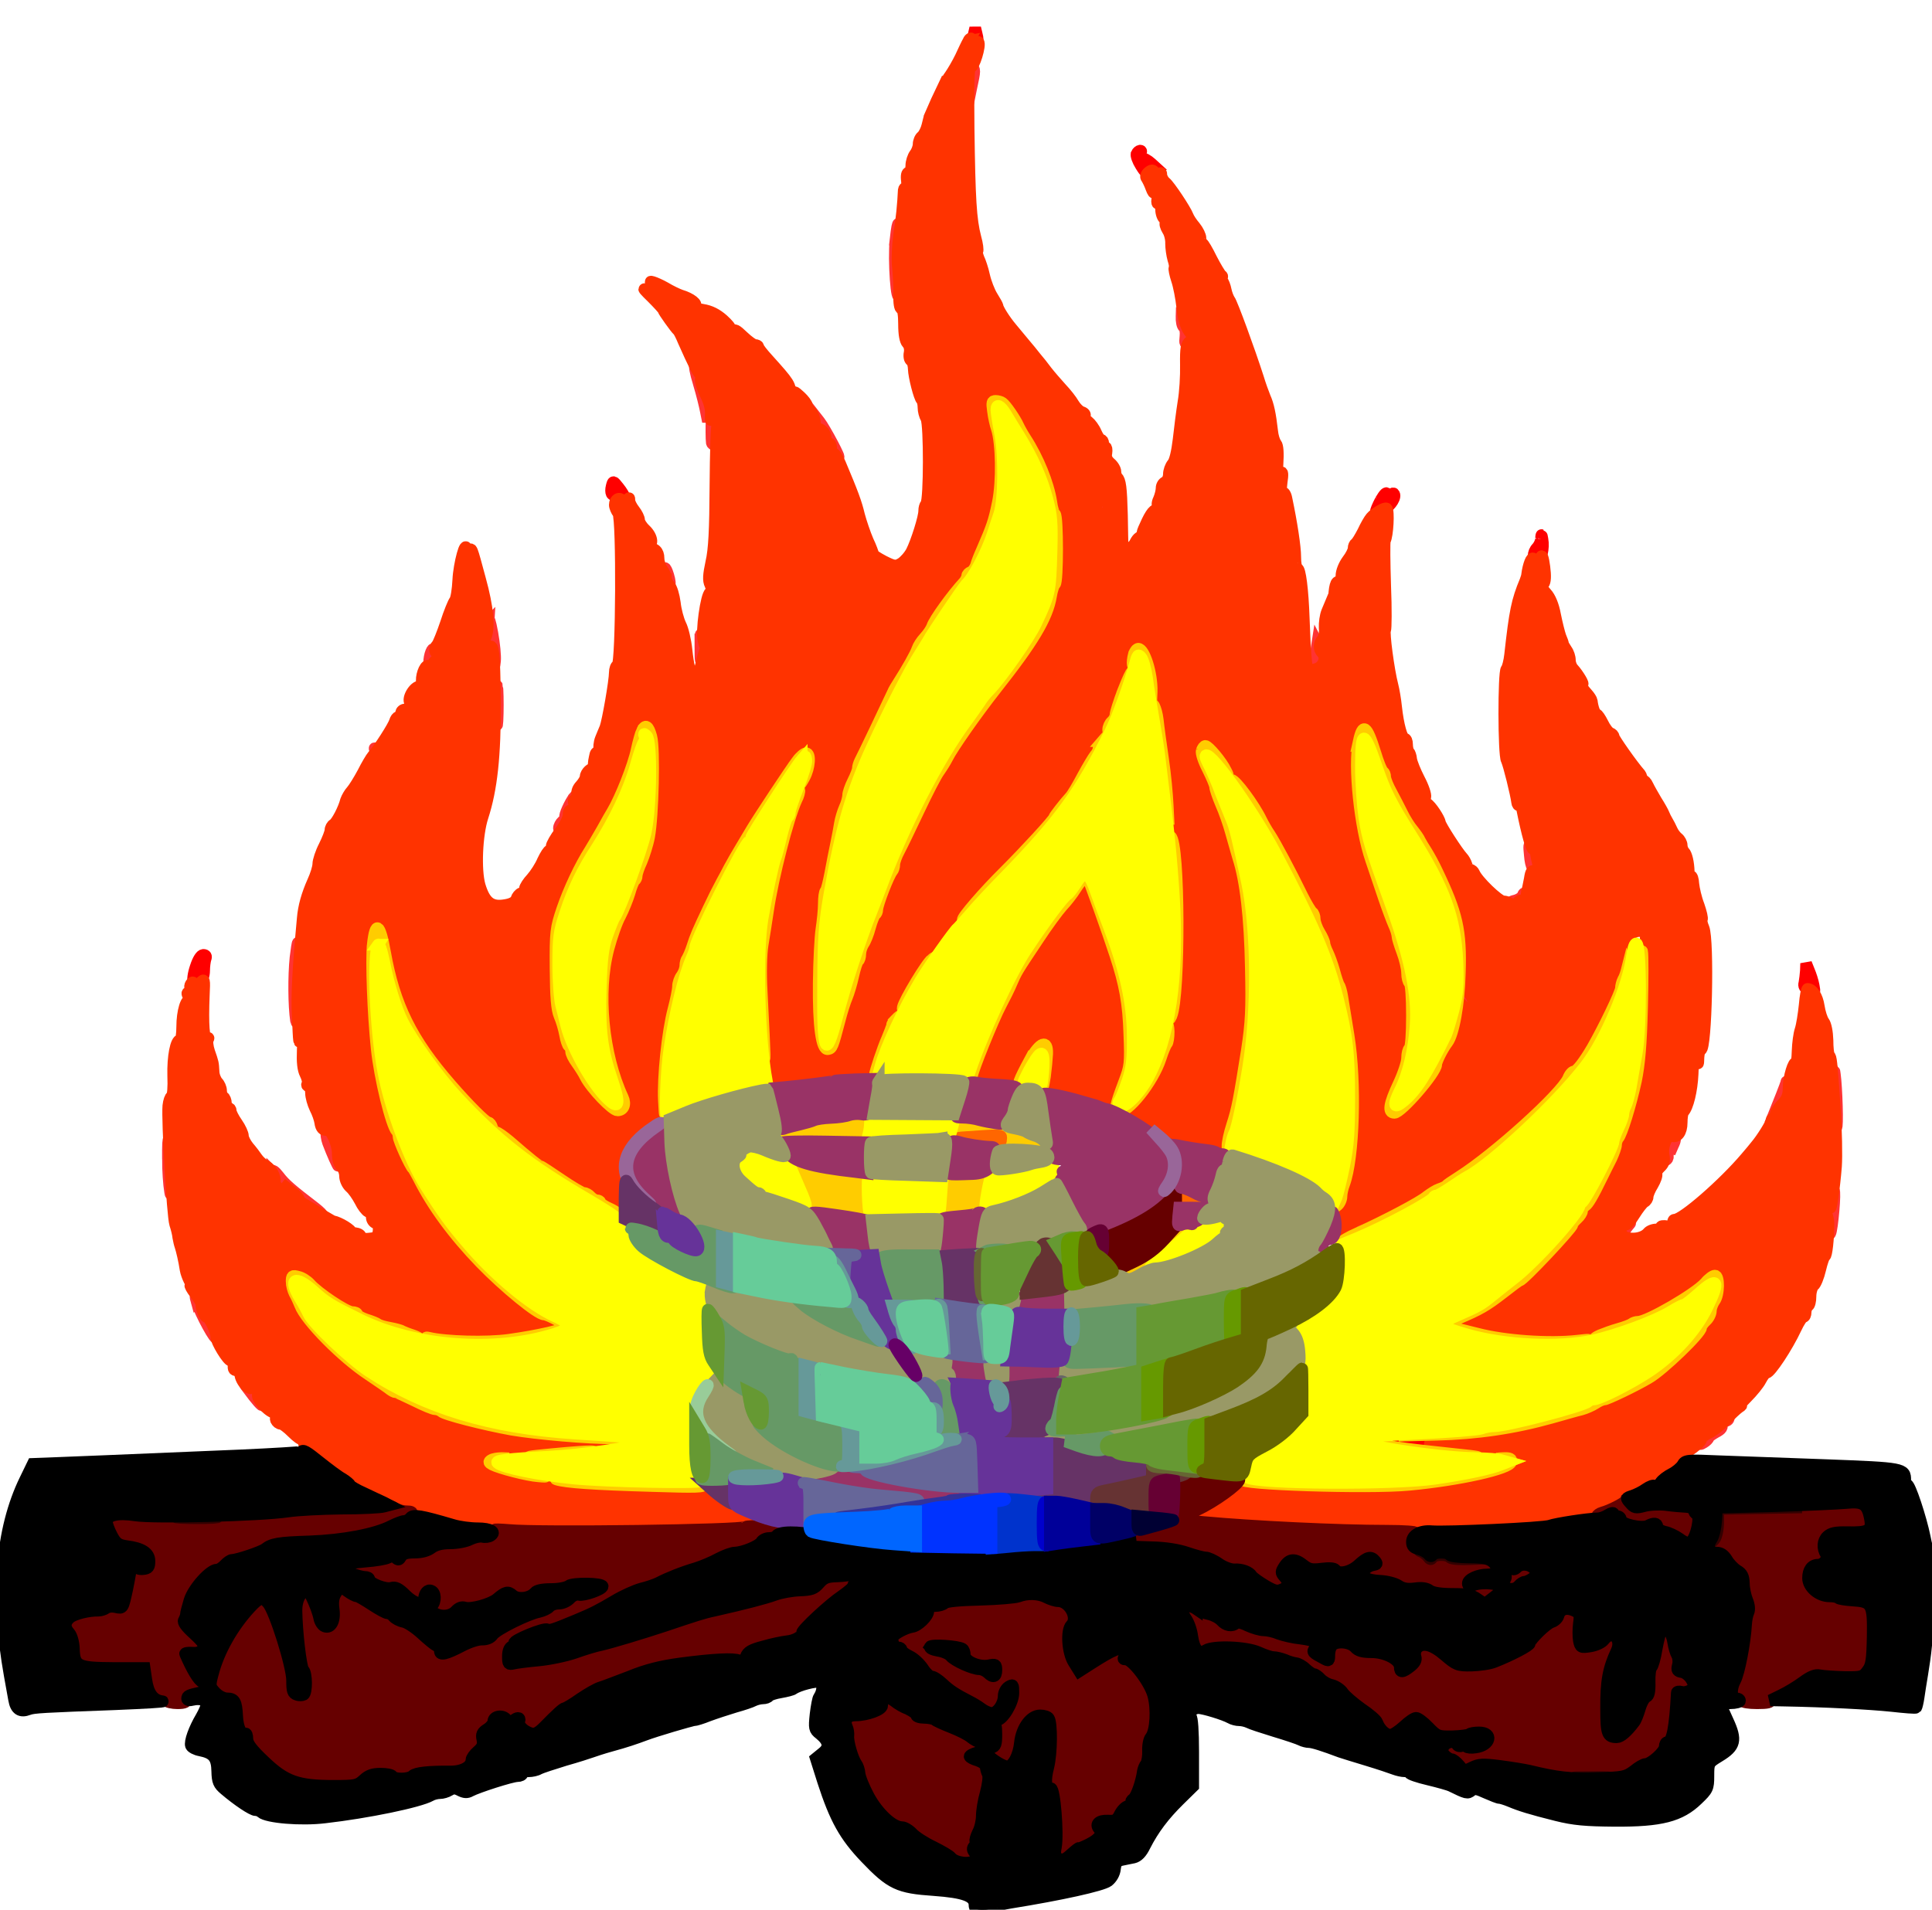
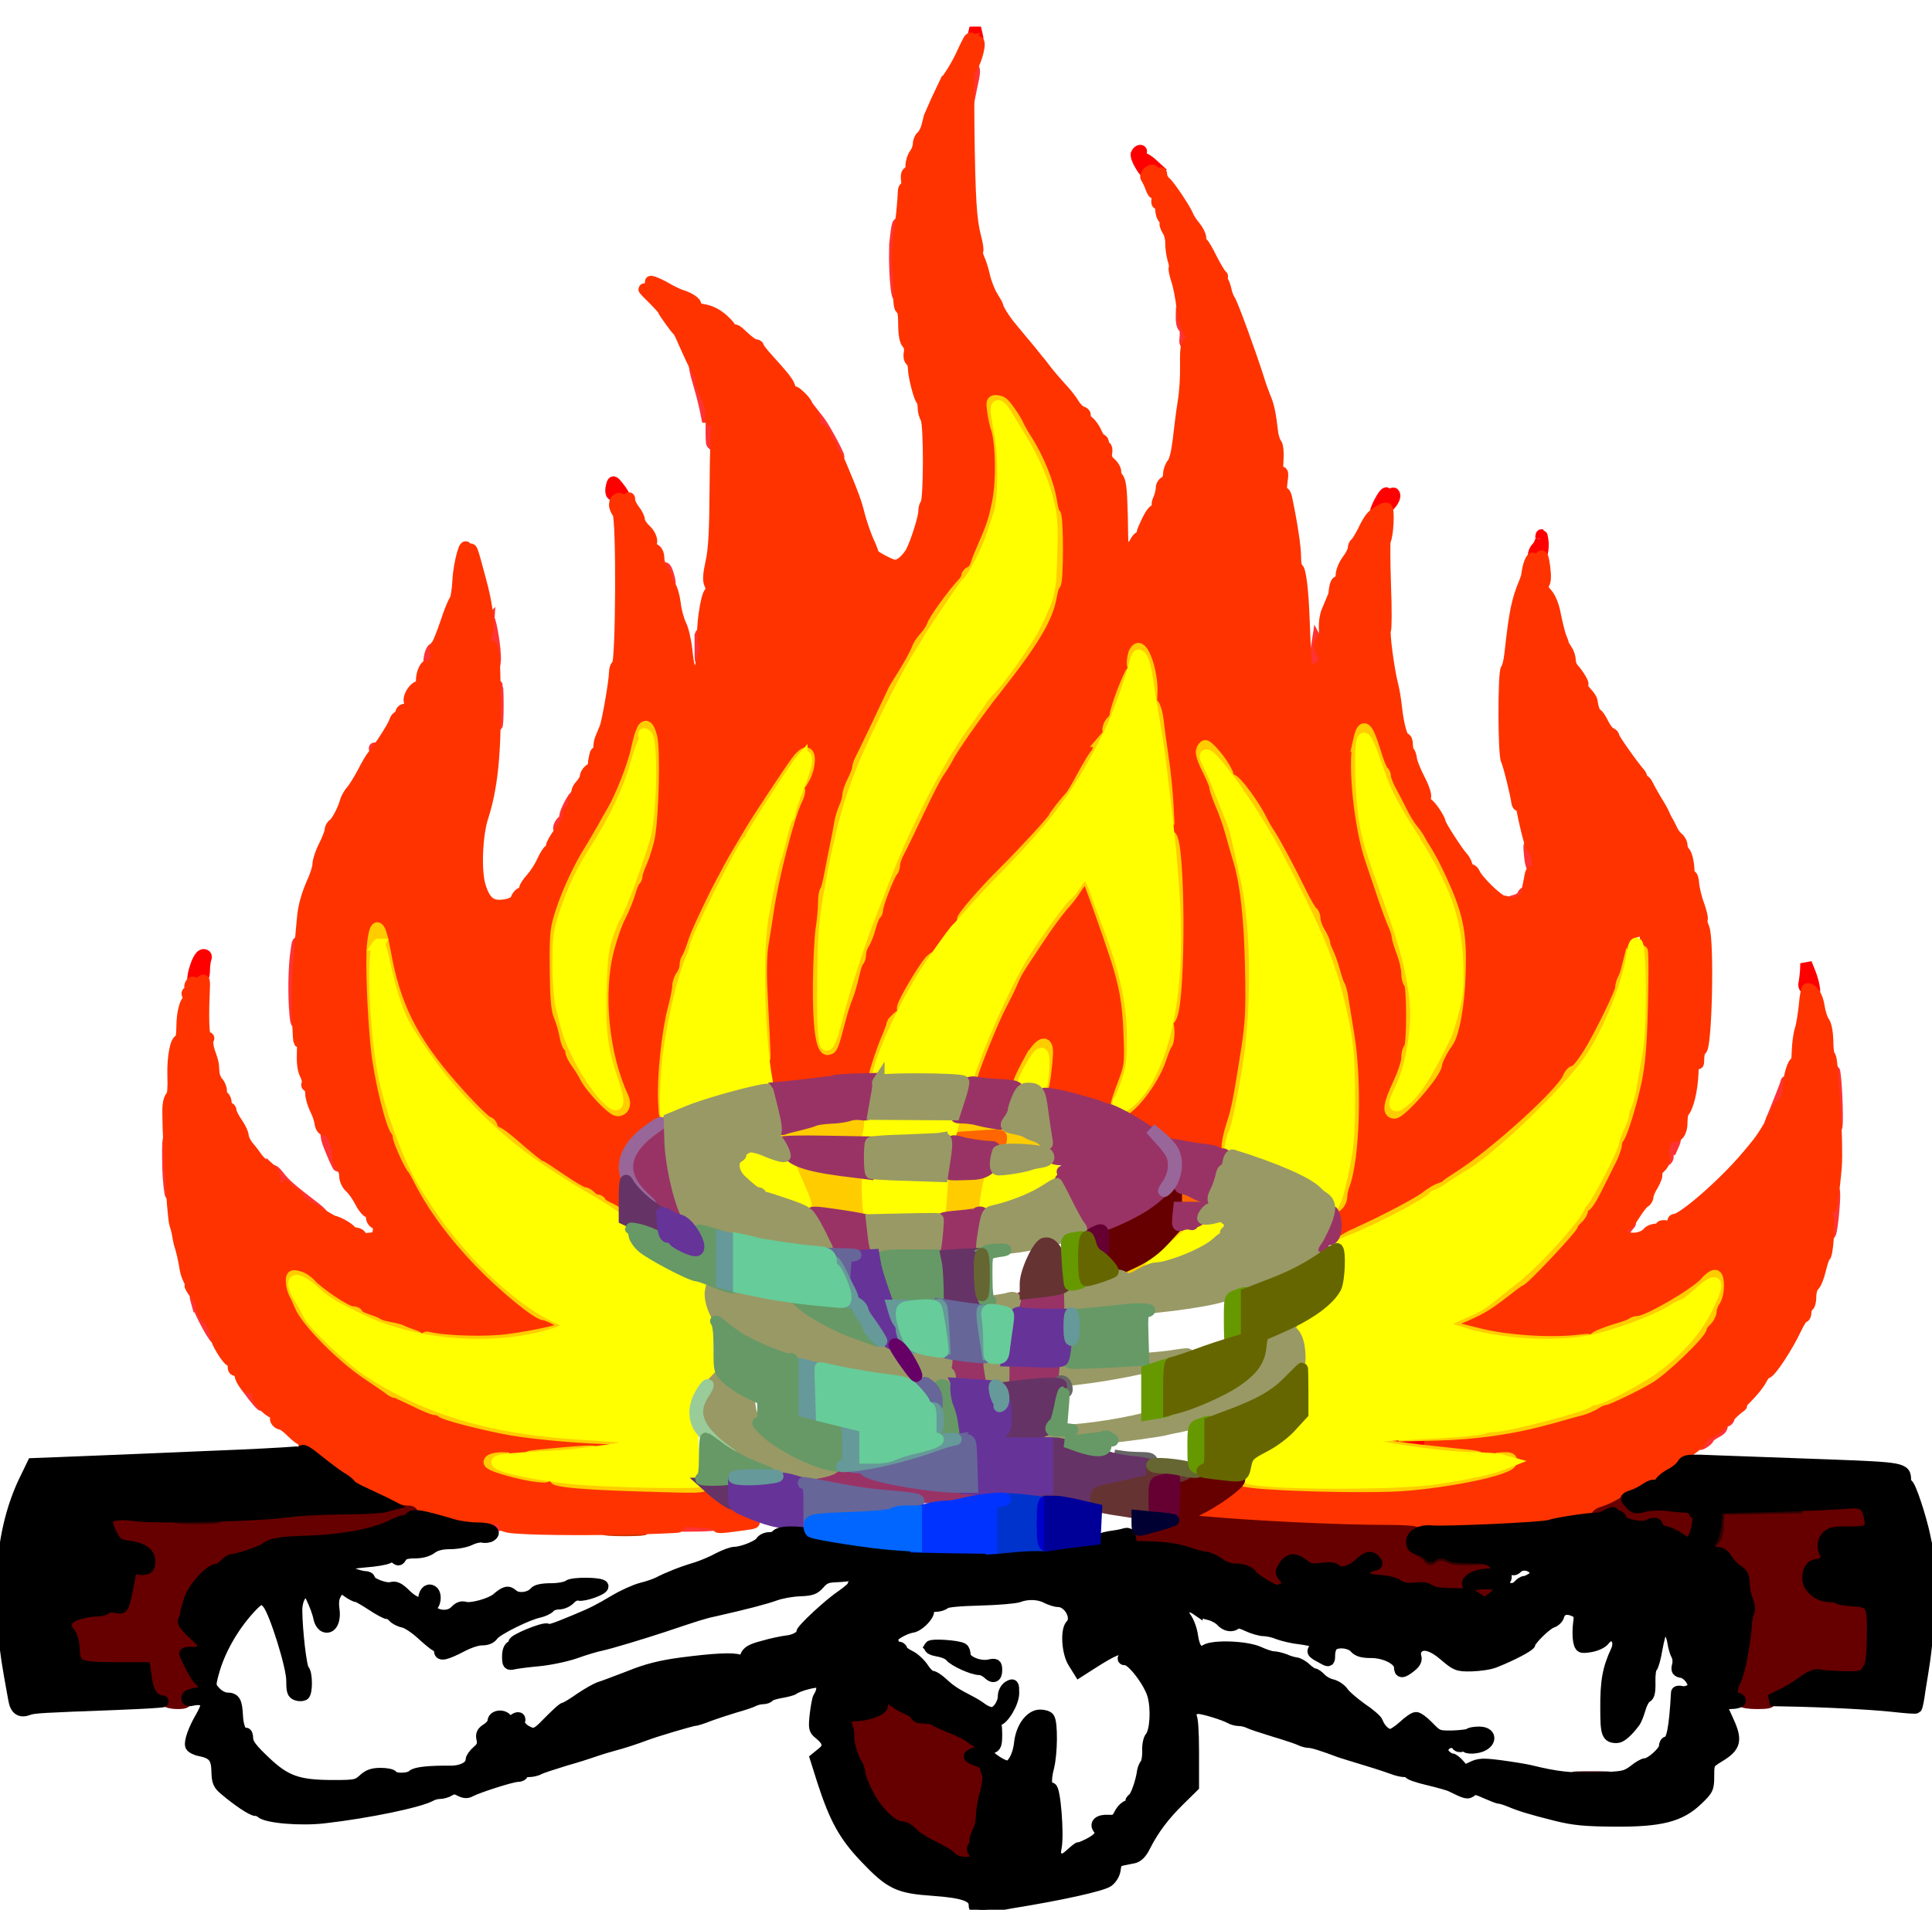
<svg xmlns="http://www.w3.org/2000/svg" xmlns:ns1="http://sodipodi.sourceforge.net/DTD/sodipodi-0.dtd" xmlns:ns2="http://www.inkscape.org/namespaces/inkscape" version="1.0" viewBox="0 0 795 786" id="svg273959" ns1:docname="other_fire2.svg" ns2:version="1.1.1 (3bf5ae0d25, 2021-09-20)">
  <defs id="defs273963" />
  <ns1:namedview id="namedview273961" pagecolor="#505050" bordercolor="#eeeeee" borderopacity="1" ns2:pageshadow="0" ns2:pageopacity="0" ns2:pagecheckerboard="0" showgrid="false" ns2:zoom="0.80240837" ns2:cx="39.256819" ns2:cy="425.59376" ns2:window-width="1920" ns2:window-height="1057" ns2:window-x="1912" ns2:window-y="-8" ns2:window-maximized="1" ns2:current-layer="svg273959" />
  <path d="M250.8 629.7c3.4.2 9 .2 12.5 0 3.4-.2.6-.3-6.3-.3-6.9 0-9.7.1-6.2.3z" fill="#C30" stroke="#C30" stroke-width="4.8" id="path273853" />
  <path d="M398.4 34.8v7.7l1.2-6c1.7-7.7 1.7-8.2.1-8.8-1.1-.4-1.4 1.2-1.3 7.1zm-29.9 63.8c-.9 8.5.5 27.6 1.6 22.4.5-2.1.4-4.9-.3-6.9-.7-2.1-.8-6.8-.4-12.7.8-10.7.2-12.7-.9-2.8zm117.7 31.6c-.1 2 .3 4 .9 4.4.6.3.9 2.1.7 3.9-.3 3-.2 3.2 1.4 2.4 2.3-1.2 2.3-2-.1-5.1-1.1-1.3-2.1-4-2.4-5.9l-.4-3.4-.1 3.7zm-198.7 27.5c1.3 4.3 2.6 9.6 3 11.8l.8 4 .8-3c.7-2.3.3-4.1-1.7-8.2-1.5-2.9-2.4-6-2-6.8.3-.8.1-1.5-.4-1.5-.6 0-1-.6-1-1.4 0-.8-.4-1.7-.9-2.1-.5-.3.1 3 1.4 7.2zm5.3 15c-.1 2.8-.1 8.1.1 9.5.1.5.5.8.9.8s.6-1.6.4-3.5c-.2-1.9.1-4.1.7-4.9 1.2-1.4.5-4.6-1-4.6-.5 0-1 1.2-1.1 2.7zm42.6 1.9c.1 1.9.4 3.4.9 3.4.4 0 .7-.5.7-1.1 0-.6.7-.3 1.6.6.9.9 1.4 2.4 1.1 3.6-.4 1.5-.2 1.9.9 1.5 1-.4 1.4.2 1.4 2.1 0 1.4.3 2.3.7 2 .3-.4 1.2.1 2 1.1 2.1 2.4-5.3-11.5-7.5-14.3l-1.8-2.3v3.4zM453 209c0 1.1.7 2 1.5 2s1.5.6 1.5 1.3c0 1.8 2.3 6.7 3.2 6.7 1.2 0-.5-7.5-1.9-8.3-.7-.4-1.3-1.5-1.3-2.2 0-.8-.7-1.5-1.5-1.5s-1.5.9-1.5 2zm-179.4 27.2c.6 3.4.4 3.8-2 4.4-2.9.7-3.5 3.4-1.2 5.3 1.2 1 1.7.8 2.5-.8.6-1.1 1.1-2.7 1.1-3.6 0-.9.5-1.3 1-1 .7.4.8-.3.4-2.2-1.1-4.6-2.5-6.3-1.8-2.1zm-72.5 19.7c-.1 1.9-.6 5-1.3 6.8-.9 2.6-.9 3.6 0 4.5.9.9 1.2.9 1.2 0 0-.7.5-1.2 1-1.2.6 0 1.1 2.1 1.2 4.7.1 4 .2 4.2.5 1.3.2-1.9-.3-7.1-1.1-11.5-.9-4.9-1.5-6.7-1.5-4.6zm87.1 10.6c0 6 .1 6.5.9 3.7.5-1.7 1.2-3.2 1.5-3.2.4 0 .4.7.1 1.4-.4 1-.1 1.3.9.9.8-.3 1.4-1.9 1.4-3.9 0-3.9-.7-4.4-1.9-1.2-.8 2.2-.9 2.1-1.9-1.2-.9-3.2-1-2.9-1 3.5zm253.3 2.1c-.4 2.1-.9 4.7-1.2 5.6-.3 1.5 0 1.6 1.9.9 2.8-1 3.4-3.8 1.4-7.5l-1.5-2.9-.6 3.9zm-363.7-1.1c-1.2 2.1-1.6 6.1-.8 8 .8 1.8.9 1.7.9-.7.1-1.7.8-2.9 2.1-3.3 2.3-.7 2.7-2.5.6-2.5-.8 0-1.6-.5-1.8-1.2-.3-.7-.7-.8-1-.3zm26.6 23c0 7.1.1 9.9.3 6.2.2-3.7.2-9.6 0-13-.2-3.4-.3-.4-.3 6.8zm152.4-6.4c-1 .5-1.8 1.5-1.8 2.1 0 1.8 4.8 6.9 5.5 5.8.4-.6.1-1.7-.5-2.5-.7-.8-1-2.6-.8-4 .6-2.7.2-3-2.4-1.4zm47.9 9.8c-.9 1.6-1.7 3.6-1.7 4.4 0 .8-1.3 2.5-3 3.8-3.6 2.9-4 5.4-.7 4.3 3.4-1 5.7-3.5 5.7-6.1 0-1.2.9-3.2 2-4.3 1.1-1.1 2-2.7 2-3.5 0-2.5-2.5-1.7-4.3 1.4zm246 7.8c-.4 1.8 2 7.2 3.7 8.5.5.3 1.5.4 2.2.1.8-.3.4-1.3-1.2-3-1.3-1.4-2.4-3.4-2.4-4.4 0-2.4-1.8-3.3-2.3-1.2zm-492.2 5.7c-1.1.8-2.6 1.1-3.5.8-1.2-.5-1.2-.3.2 1.1 1.2 1.2 2.5 1.5 4.7 1.1 3.4-.7 3.3-.6 2.5-2.8-.8-2-1.5-2-3.9-.2zm190.8 7.6c-1.3.5-2.3 1.7-2.3 2.6 0 1-.5 1.4-1.5 1.1-2.2-.9-2.6.7-1.3 4.4l1.2 3.4.8-3.1c.4-1.7 1.9-3.6 3.3-4.4 1.4-.7 2.5-2.2 2.5-3.2s-.1-1.8-.2-1.7c-.2 0-1.3.4-2.5.9zm-14.3 3c-1.2.7-1.2 1.2.3 2.8.9 1 1.7 3.1 1.7 4.7 0 1.8.4 2.5.9 1.9 1.5-1.5 1.5-3.7 0-7.1-1.1-2.4-1.8-3-2.9-2.3zm336 2.6c0 1.2-.6 1.5-2.4 1-1.6-.4-2.6-.1-2.9.8-.9 2.3 4.4 3.1 6 1 1.5-2.1 1.7-4.4.3-4.4-.5 0-1 .7-1 1.6zm-434.8 7.6c-1.7 2.2-4.1 7.5-3.6 8 .2.3-.2 1.1-1.1 1.8-.8.7-1.5 2-1.5 2.9.1 2.7 4-2.7 4-5.5 0-1.7.4-2.2 1.6-1.7 1.2.4 1.4 0 .8-2.2-.5-2-.4-2.6.5-2.1.6.4 1.1.1 1.1-.8 0-1.9-.4-2-1.8-.4zm321.3 20.5c.7 4.3 1.9 6 3 4.4 1-1.8-.4-6.9-2.2-7.5-1.3-.5-1.4 0-.8 3.1zm72 3.2c.4 5 1.5 7 3.9 7.1.4 0 .5-.8.1-1.8-.4-.9-1.1-3.3-1.5-5.2-.4-1.9-.9-3.1-1-2.5-.1.5-.6.1-1.1-1-.7-1.4-.8-.4-.4 3.4zM486.2 371l.1 10.5.9-7.2c.5-4.5.5-8.5-.1-10.5-.7-2.6-.9-1-.9 7.2zm-166.6-7.3c-.9 1-.7 10.3.3 10.3s2.1-3.5 2.1-7.2c0-2.7-1.2-4.3-2.4-3.1zm307 4.8c-.3.8-1.6 1.7-3 2.1-2.2.5-2.3.8-1.1 2 1.7 1.8 2.6 1.8 1.9 0-.3-.7.2-1.6 1-1.9 1-.4 1.6-.1 1.6.8 0 1.4.5 1.6 2.8 1.4 1-.1.3-3-1.3-4.5-1.1-1.1-1.4-1.1-1.9.1zm-60.9 2.4c-.8 3.7 0 6.1 1.9 6.1 1.8 0 1.8-3.7 0-6.9l-1.3-2.3-.6 3.1zM488.5 383c-.3.5-.3 3.1.1 5.8.5 3.7.3 5.1-1 6.1-1 .9-1.6 2.8-1.5 5.5v4.1l1.6-3.5c.8-1.9 1.9-4.3 2.4-5.2 2.1-4.1.6-16.3-1.6-12.8zm-366.9 11.1c-.8 7.7-.7 19.9.2 25.9.4 2.7.8-3 .9-13.8.1-10 0-18.2-.1-18.2-.2 0-.6 2.8-1 6.1zm200.1 2.6c-.9 1.7.6 12.4 1.7 12 1.5-.5 1.9-3.2 1.1-8.3-.6-4-1.7-5.5-2.8-3.7zm-158 8.3c.3 1.9 1.1 4.2 1.8 5 .7.8 1.6 3 2 4.8.4 1.8 1.1 3 1.6 2.6 1.1-.7 1.2-4.4.1-4.4-.5 0-1.4-1.7-2-3.8-.6-2-1.8-4.6-2.7-5.7-1.4-1.9-1.4-1.8-.8 1.5zm438.3 5.8c0 5.3 1 7.1 2.8 4.9 1.9-2.2 1.7-4.2-.6-7.1l-2.2-2.9v5.1zm-329.3 3.9c-1.1 1-.8 10.6.3 12.3.7 1 1-.7 1-5.8 0-7.2-.1-7.8-1.3-6.5zm46.3 6.8c0 3 .5 5.5 1 5.5.6 0 1-2.5 1-5.5s-.4-5.5-1-5.5c-.5 0-1 2.5-1 5.5zm279.7 3.3c-.3 2-.9 4.7-1.3 5.9-.5 1.7-.2 2.3 1 2.3.9 0 1.6-.6 1.7-1.3.5-5.8.4-9.9-.2-10.2-.3-.3-.9 1.2-1.2 3.3zM359.1 428c-2.4 4.6-2.5 5-1.1 5 .6 0 1-.7 1-1.5s.6-1.5 1.4-1.5c1.4 0 2.6-2.1 2.6-4.6 0-2.6-1.8-1.4-3.9 2.6zm101.1 6c0 7.4.2 8.9.9 6.8.7-1.8.7-5.1.1-9.5l-.9-6.8-.1 9.5zm294.6 16c.2 7.4.6 13.7.8 13.9.7.8.2-16.3-.6-21.9-.4-3.3-.5-.2-.2 8zm-19.7-4.8c0 .4-1 3-2.1 5.8l-2 5 2.1-1.3c2.3-1.4 3.3-4.4 2.6-7.8-.2-1.3-.5-2.1-.6-1.7zm-599.5 9.3c-.4 1.9-1.1 3.5-1.6 3.5-.6 0-1 .7-1 1.5s.7 1.5 1.5 1.5 1.5-.7 1.5-1.5.5-1.5 1-1.5c1.2 0 1.3-5.7.1-6.4-.5-.3-1.2 1-1.5 2.9zm368.1 2.4-2.8 3.6 2.8.5c2.3.5 2.9.2 3.1-1.7.2-1.3.2-3.2 0-4.2-.2-1.6-.8-1.3-3.1 1.8zm166.1 5.7c-1.2 1.1-1 4.4.2 4.4.6 0 1 .9 1 2 0 2.5.6 2.5 3.6.1 1.9-1.5 2.1-2 .9-2.5-.8-.3-2.1-.3-2.9 0-1 .4-1.6-.3-1.8-2.1-.2-1.5-.6-2.3-1-1.9zM134.5 466c-.4.6-.1 2.6.5 4.3 1.7 4.5 4 9.7 4.3 9.7.2 0 0-2.4-.3-5.3-.6-5.5-3.3-10.7-4.5-8.7zm75.5.8c0 .5.7 1.2 1.5 1.6.8.3 1.5 1.3 1.5 2.1 0 1.4.3 1.4 3-.1 3.2-1.9 3.1-2.8-.3-3-1.2-.1-3-.5-3.9-.9-1-.4-1.8-.3-1.8.3zm475.2 3.1c-1.4 3.1-.6 9.4.9 7 .4-.8.3-1.6-.3-2-.6-.4-.4-1.6.7-3.5l1.6-2.9-.5 3-.5 3 1.3-3c1.1-2.2 1.1-3.2.3-3.7-1.8-1.2-2.1-1-3.5 2.1zm-616.1 7.2c0 4.6.4 10.6.9 13.4.5 3.2.6.2.3-8-.6-14.8-1.3-18-1.2-5.4zm662.1-3.1c-1.8 3.3-2.8 4-5.3 4-1.8 0-2.8.4-2.4 1 .4.6 1.6.8 2.6.5 1.1-.4 2.7-.1 3.5.6 2.5 2 4.6-1 4.2-5.9l-.3-4.2-2.3 4zm-568.8 2.2c.8 4 1.8 5.1 3.9 4.2 2.1-.7 2.2-2.4.3-2.4-.8 0-1.7-1.1-2-2.5-1-3.8-3-3.1-2.2.7zm432.6 4.7c-2.9.8-3.9 3.8-1.6 4.7.9.3 2.2-.1 3.1-.9.8-.8 2-1.7 2.7-1.9.6-.2.8-1 .4-1.6-.8-1.3-.9-1.3-4.6-.3zm-483 1.4c0 .9.5 1.9 1 2.2.6.4.8 1.1.4 1.6-.3.5 0 1.7.7 2.5 1 1.3 1 1.7-.1 2.4-.8.5-1.1 1.2-.7 1.6.3.4 1.5-.4 2.5-1.6l1.9-2.4 2.6 2.1c1.5 1.1 2.4 2.3 2 2.6-.3.4.3 1 1.3 1.4 1 .3 3.3 1.7 5 3 1.7 1.3 3.5 2.3 3.9 2.3.4 0-.8-1.2-2.8-2.8-9.8-7.5-12.6-9.9-15-13.1-1.7-2.2-2.7-2.8-2.7-1.8zm129.4 2.9c-.3.5 1.4 2.7 3.8 4.8 6.1 5.6 7.3 5.2 4.2-1.4-1.2-2.5-2.5-3.5-4.6-3.8-1.6-.3-3.1-.1-3.4.4zm417.2 5c-.5 1.1-.2 2.4.9 3.4 1.3 1.3 1.4 1.9.4 2.5-1.5.9-1.4 1.1 2.4 2.7 1.9.8 2.7 1.9 2.7 3.7 0 1.4.5 2.5 1 2.5.6 0 1 1 1.1 2.2 0 1.5.2 1.8.6.8.3-.8 1.3-2.3 2.1-3.3 1.4-1.6 1.4-1.7 0-1.2-1.1.4-1.9-.3-2.6-2.4-.6-1.7-1.6-3.1-2.3-3.1-.8 0-.7-.5.2-1.7 1.2-1.4 1.2-1.6-.2-1.1-1.8.7-4.4-1.9-5.2-4.9-.4-1.7-.4-1.7-1.1-.1zm95.3 4c-.1 2.4-.3 3.5-.6 2.5-.2-.9-1-1.7-1.7-1.7-2.3 0-2.6 1.3-.9 3.3 1.1 1.2 1.8 3.5 1.8 6.2 0 2.4.3 3.8.6 3.2.9-1.6 2.3-17.7 1.5-17.7-.3 0-.7 1.9-.7 4.2zm-188.6 5.2c-.4.7-2.6 1.7-4.7 2.2-2.6.6-4.1 1.7-4.7 3.2-.6 1.6-.5 2.2.6 2.2.8 0 1.5-.7 1.5-1.5 0-1 1-1.5 3-1.5 1.7 0 3.3-.6 3.6-1.4.3-.8 2.1-1.7 4-2.1 1.9-.3 3.2-1 2.9-1.6-.9-1.4-5.3-1.1-6.2.5zm133.2 5.3c-2.9.7-4.1 2.1-2.8 3.4 1.6 1.6 7.5.1 7.1-1.9-.3-1.8-1.5-2.2-4.3-1.5zM115 529.5c0 2.9.4 3.6 1.7 3.3 2.4-.5 2.7-4.5.3-5.8-1.8-1-2-.8-2 2.5zm-34.1 6.2c1.5 4.8 8.1 17 8.1 14.7 0-2.5-2.8-8.4-4-8.4-.8 0-2.3-3.8-2.1-5.6.1-.6-.5-1.7-1.3-2.4-1.3-1-1.4-.8-.7 1.7zm524.4 6c-.7.2-1.3 1.1-1.3 1.9 0 1 1.3 1.4 4.5 1.4s4.5-.4 4.5-1.4c0-2.2-4.4-3.3-7.7-1.9zm45.7.3c0 .5.7 1 1.5 1 1.5 0 1.9 1 1.6 4.2-.3 2.2 1.2 2.3 2.9.3.8-.9 3-1.5 5.7-1.5s4.2-.4 3.8-1c-.3-.6-1.6-.8-2.8-.5-1.2.3-3.9-.3-6.2-1.5-4.3-2.2-6.5-2.5-6.5-1zm-432.6 2.1c-.8 1.3 1.3 2.9 3.7 2.9 1.4 0 2.9-1.9 2.9-3.6 0-.9-5.9-.3-6.6.7zm-72.7 20.2c-.4 1-1.3 1.7-2.2 1.7-2.5 0-1.7 1.9 1 2.6 3.1.8 7.9 6.8 7.1 8.9-.6 1.6 1.1 1.8 5.4.6 2.2-.6 2.3-.8.7-1.4-1.1-.4-2.3-.5-2.8-.1-.5.3-.9-.4-.9-1.6 0-1.2-1.4-3.5-3.1-5.3-1.7-1.7-3.4-3.9-3.8-5-.7-1.8-.8-1.8-1.4-.4zm-43.7 7.2c3.5 4.8 6 7.6 6 6.8 0-.5-.6-1.5-1.2-2.1-1-1-1-1.7 0-3.2 1-1.7 1-2.1-.5-2.7-1-.4-1.9-.1-2.1.6-.3.9-.8.9-2-.1-1.6-1.2-1.6-1.1-.2.7zm605.8 8.7c-.3.7-.4 2.7-.3 4.4.2 2.7-.2 3.3-3.5 4.8-2.1.9-4 2.5-4.3 3.6-.4 1.6-.2 1.7 1.4.7 1-.6 1.9-1.5 1.9-1.9 0-.4 1.4-1.4 3-2.3 2.5-1.3 2.9-2 2.4-4-.5-1.9-.2-2.5 1.1-2.5 1 0 1.3.5.9 1.2s-.3.8.4.4.8-1.5.3-2.8c-.9-2.6-2.7-3.4-3.3-1.6zm-514.6 7.7c-1.1.6-1 1 .3 1.5.9.3 2.6.6 3.7.6 1.3 0 1.8.5 1.5 1.4-.6 1.5 3.6 3.1 5.3 2.1 1.4-.8 1.2-2.5-.1-2.5-.7 0-1.7-.6-2.3-1.4-1.4-1.8-6.7-2.9-8.4-1.7zm485.2 14.6c-.4.8-.1 2.2.6 3 1 1.2 1 1.5-.1 1.5-.8 0-2.7 1.1-4.3 2.5-1.6 1.4-3.3 2.5-3.8 2.5-.4 0-.8.4-.8 1 0 .5.5 1 1 1 1.1 0 7.1-3.9 8.1-5.3.3-.5 1-.9 1.5-.9.5-.1 1.8-.3 2.8-.6 1.8-.5 1.8-.6-.2-1.3-1.3-.5-2.2-1.7-2.2-2.9 0-2.3-1.8-2.7-2.6-.5zm-76.4 8.4c0 2 3.2 3.7 5 2.6.5-.3 1-1.5 1-2.6 0-1.4-.7-1.9-3-1.9s-3 .5-3 1.9zm-367 5c3.1 2.6 3.5 2.7 3.8 1.1.4-2.6 3.8-2.9 29.6-3 12.6 0 23.1-.2 23.4-.5.3-.3-13.1-.5-29.8-.5h-30.4l3.4 2.9zm282.4-1.4c.3.9 0 1.5-.9 1.5-.8 0-1.5.4-1.5 1 0 .5 1.5 1 3.4 1 2.8 0 3.4-.4 3.8-2.5.5-2.2.2-2.5-2.4-2.5-2.3 0-2.9.4-2.4 1.5zM237.5 622c-3.5.6-3 .8 3.5 1 4.1.1 8.4.4 9.5.5 12.5 1.4 15.5 1.5 15.5.7 0-.5-4.9-1.2-11-1.6-6-.3-11.5-.8-12.2-1-.7-.2-3.1 0-5.3.4zm-54.4 1.9c-1.5.9-.1 1.3 13.6 3.3 6.8.9 8.7.9 11-.2 2.6-1.3 2-1.5-8.7-2.1-6.3-.4-12.2-.9-13-1.3-.8-.3-2.1-.2-2.9.3zm382.9.1c0 .6 3.1 1 7.4 1 4.1 0 7.8-.5 8.1-1 .4-.6-2.3-1-7.4-1-4.7 0-8.1.4-8.1 1zm55.3 1.8c-.7.7-1.3 1.6-1.3 1.9 0 .8 15.1-.6 22.3-2.2l6.2-1.3-12.9.2c-9.2.1-13.3.5-14.3 1.4zM268.5 627c-.4.6 4.3 1 13.5 1s13.9-.4 13.5-1c-.4-.6-6-1-13.5-1s-13.1.4-13.5 1zm332 1-8 .6 7 .1c3.9.1 9-.2 11.5-.6 3.9-.8 4.1-.8 1-.8-1.9 0-7.1.4-11.5.7z" stroke-width="4.8" fill="#F33" stroke="#F33" id="path273855" />
  <path d="M400.6 14.5c-.4 1.6-1.2 4-1.8 5.2-.6 1.3-.8 2.6-.5 3 .4.3.7.1.7-.5 0-.7.6-1.2 1.4-1.2 1.7 0 2.5-3.6 1.5-7l-.6-2.5-.7 3zm67.1 48.8c-.3.7.5 2.9 1.7 4.8 1.9 3.1 2.3 3.4 4.3 2.4l2.3-1.2-2.3-2.1c-1.3-1.2-3.1-2.2-4.1-2.2-1.5 0-1.6-.3-.6-1.5.7-.9.8-1.5.2-1.5-.5 0-1.2.6-1.5 1.3zm-216 136.8c-.7 2.7.2 4.6 1.4 2.8.4-.7 1.1-1 1.5-.6.4.3.1 1.3-.6 2.2-1.1 1.3-1 1.4.4.9.9-.3 1.6-.1 1.6.5s.4 1.1.9 1.1c1.4 0 .2-3.2-2.3-6.3-2.3-2.9-2.3-2.9-2.9-.6zm316.4 5.8c-1.2 2.3-2.1 4.4-1.9 4.7.3.2 1.8-.3 3.5-1.1 2.7-1.4 5-5.2 3.8-6.4-.3-.2-.5.1-.5.7 0 1.8-1.8 1.4-2.2-.4-.2-1.1-1.1-.2-2.7 2.5zm66 15.8c0 1.2-.8 2.8-1.6 3.7-1.9 1.9-1.9 5.3 0 5.3 1.7 0 2.9-5.1 2.2-8.8-.4-2.2-.4-2.2-.6-.2zM80.5 398c-2 5.9-1 9.4 1.8 6.5 1-.9 1.7-3.1 1.7-5 0-1.8.3-4 .6-4.9.4-1 .1-1.6-.9-1.6s-2.2 1.9-3.2 5zm662.6 1.5c-.1 1.6-.4 3.9-.6 5-.4 1.4.1 2.3 1.9 3.1 2.4 1.1 2.5 1.1 1.9-2-.3-1.7-1.2-4.5-1.9-6.1l-1.2-3-.1 3zM237.4 592.9c.4.6 1.7 1.1 2.9 1.1 1.8 0 1.9.2.7 1-1.8 1.2 3.9 1.2 8.5 0 3.1-.8 2.2-1.2-3-1.5-1.6 0-4.5-.5-6.4-.9-2.4-.6-3.1-.5-2.7.3zm339.2 0c-1.8.7-1.9.8-.2 1.4 1 .4 2.4.3 3.1-.3.7-.6 2.1-.7 3.1-.3 1.7.6 1.6.8-.6 1.4-2 .6-1.7.7 1.6.8 3.8.1 5.4-1 5.4-3.5 0-.7-10.4-.3-12.4.5z" stroke-width="4.8" fill="red" stroke="red" id="path273857" />
  <g fill="#F30" stroke="#F30" stroke-width="4.8" id="g273863">
    <path d="M398.5 16.9c-.6 1-2 4-3.2 6.6-1.2 2.5-3.2 5.9-4.3 7.5-2 2.8-2 3.2-.6 5.2 2.3 3.2 1.9 4.8-.3 1.8l-1.9-2.4-2.8 5.9c-1.5 3.3-2.8 6.2-2.9 6.5 0 .3-.5 1.9-.9 3.7-.4 1.7-1.4 3.7-2.2 4.4-.8.6-1.4 2.1-1.4 3.3 0 1.1-.7 3-1.5 4-.8 1.1-1.5 3.2-1.5 4.8 0 1.5-.5 2.8-1.1 2.8-.7 0-1 1.3-.7 3.4.2 1.9 0 3.2-.4 3-.4-.3-.8.1-.9.8-.3 6-.8 11.5-1.9 18.3-.6 4.4-.9 10.5-.5 13.5.3 3 .6 8.1.5 11.2-.1 3.5.3 5.8.9 5.8.7 0 1.1 2.6 1.1 6.4 0 4.2.5 6.9 1.4 7.9.8.7 1.2 2.4.9 3.9-.3 1.4 0 2.9.6 3.2.6.4 1.1 1.9 1.1 3.4.1 3.2 2.3 11.8 3.3 12.8.4.4.7 1.8.7 3.1 0 1.4.5 3.4 1.2 4.6 1.3 2.5 1.3 33.4-.1 35.1-.5.6-.8 1.8-.8 2.8.1 2.5-3.2 12.9-5.2 16.8-1 1.9-3 4.1-4.3 4.9-2.2 1.3-2.9 1.2-7.1-.9-2.5-1.3-4.5-2.6-4.4-2.9 0-.3-.9-2.9-2.2-5.6-1.2-2.8-2.8-7.5-3.6-10.5-1.2-5.1-2.7-9.1-7.8-21.2-1.1-2.6-2.4-4.5-2.9-4.2-.4.3-.8-.6-.8-2 0-1.8-.4-2.4-1.4-2-1.1.4-1.3 0-.9-1.5.3-1.2-.2-2.7-1.1-3.6-.9-.9-1.6-1.2-1.6-.6s-.3 1.1-.7 1.1c-.5 0-.8-1.5-.9-3.4 0-1.9-.8-4.1-1.7-5.1-.9-.9-1.7-2.1-1.7-2.7 0-.6-1.2-2.2-2.7-3.6-2.5-2.3-2.7-2.4-3.5-.6-.7 1.8-.8 1.8-.7-.1.2-4.1-.1-4.6-9.1-14.6-2.2-2.4-4-4.7-4-5.2 0-.4-.6-.7-1.3-.7-.7 0-2.9-1.6-4.9-3.5-2.8-2.7-3.7-3.2-4.2-2-.7 1.9-2.6 1.9-2.6 0 0-.8.5-1.5 1.2-1.5.6 0-.6-1.5-2.7-3.4-2.6-2.3-5.2-3.6-8.3-4.1-2.7-.4-4-1-3.3-1.4 1.4-.9-1.6-3.3-5.7-4.5-1.2-.4-4.2-1.8-6.5-3.2-3.9-2.2-8-3.5-4.8-1.5 1.2.8 1.2 1.1 0 2.4-1.2 1.3-1.6 1.3-3.4-.1-1.1-.8.1.6 2.8 3.2 2.6 2.6 4.7 4.9 4.7 5.2 0 .5 5 7.5 6 8.4.4.3 1.4 2.3 2.3 4.5 4 9 6.2 13.5 6.9 13.5.3 0 .4.8.2 1.7-.3 1 .6 4 1.9 6.6 1.6 3.1 2.4 6.1 2.2 8.5-.1 2 0 2.7.2 1.4.2-1.2.8-2.2 1.3-2.2 1.2 0 2.1 3 1.3 4.3-.5.7-.8 12.2-.9 25.7-.1 18.2-.5 26.3-1.7 31.4-1.1 5.2-1.3 7.5-.4 9.3.8 1.8.8 2.6-.1 3.2-1.6 1-3.7 16.1-2.7 19.7.7 2.8.7 2.8 1.6.6 1.2-3.2 1.9-2.7 1.9 1.2 0 2-.6 3.6-1.4 3.9-1.1.4-1.3.1-.9-1.1.3-.9.3-1.4-.2-1-.4.4-1.3 3.1-1.9 6-2.2 9.4-4.8 6.9-6.1-5.7-.4-3.9-1.5-8.6-2.5-10.5-.9-1.9-2-5.9-2.3-8.9-.4-3-1.3-6.1-2.2-7.1-.8-.9-1.5-2.3-1.5-3.1 0-.9-.7-2.4-1.5-3.5-.8-1-1.5-3.1-1.5-4.6 0-2.9-1.6-4.4-4.2-4-.9.2-2-.2-2.4-.9-.5-.9-.1-1 1.4-.7 3.2.9 2.9-3.2-.3-6.2-1.4-1.3-2.5-3.1-2.5-3.9 0-.9-.9-2.7-2-4.1-1.1-1.4-2-3.2-2-4 0-1.3-.1-1.3-1 0-.8 1.3-1.1 1.3-1.9.1-1.1-1.7-3.1-.6-3.1 1.7 0 .9.7 2.5 1.4 3.4 1.7 2.3 1.4 62-.3 62.6-.6.2-1.1 1.6-1.1 3 0 3.5-2.9 20.1-3.9 22.7-.5 1.1-1.3 3.2-1.9 4.6-.6 1.5-.8 3.8-.5 5 .3 1.7.2 2-.5 1.1-.7-1-1.1-.6-1.5 1.7-.4 1.7-.5 3.6-.3 4.3.1.7.1.9-.2.5-.6-1.1-3.2 1.3-3.2 3 0 .7-.9 2.3-2 3.5-1.4 1.5-1.8 2.9-1.3 4.6.4 1.9.3 2.3-.7 1.7-1-.6-1.1-.2-.6 2 .6 2.2.4 2.6-.8 2.2-1.2-.5-1.6 0-1.6 1.7 0 1.3-1.6 4.4-3.5 6.9s-3.5 5.3-3.5 6.1c0 .9-.4 1.6-.8 1.6-.5 0-1.7 1.9-2.8 4.2-1 2.4-3.1 5.6-4.6 7.3-1.5 1.6-2.8 3.6-2.8 4.3 0 .7-.7 1.5-1.5 1.8-.8.3-1.7 1.4-2 2.4-.4 1.2-2 2.1-4.6 2.5-5.7 1-8.4-1.1-10.5-8.1-1.8-6.4-1.2-20.8 1.2-28.2 3.7-11.4 5.2-25 5.1-47.3-.2-20.8-.7-25.1-2.7-21.9-1.5 2.4-2.4-1.6-1.1-4.8 1.6-3.9.9-12.1-2.3-23.7-3.7-13.7-3.5-13.3-4.6-11.5-.8 1.2-1 1.1-1-.5-.2-5.1-3.1 5.6-3.4 12.2-.2 4-.8 7.8-1.4 8.5-.6.8-2.3 4.9-3.7 9.3-1.5 4.4-3.1 8.4-3.6 8.9-1.4 1.5-1.1 3.6.6 3.6 2.2 0 1.8 1.8-.5 2.5-1.3.4-2 1.6-2.1 3.3-.1 1.7-.3 2.1-.6.9-.2-.9-.8-1.7-1.2-1.7-1.4 0-3 4.7-2.4 7.1.4 1.3.2 2-.3 1.6-2.2-1.3-6.2 4.7-4.5 6.7 1.3 1.5.4 2.6-2.1 2.6-2 0-2.5 2.6-.5 3.3.7.2.8.8.3 1.3s-1.1.4-1.3-.4c-.7-1.8-2.1-1.5-2.8.8-.6 2-6.5 11.2-9 14-.7.8-2.6 4-4.1 7-1.6 3-3.7 6.4-4.6 7.4-1 1.1-2 2.9-2.4 4-.9 3.6-3.8 9.1-5.1 9.9-.7.4-1.3 1.5-1.3 2.4 0 .8-1.1 3.7-2.5 6.5-1.4 2.7-2.5 6.1-2.5 7.4 0 1.4-1 4.6-2.2 7.2-2.4 5.4-3.8 10.3-4.2 15.2-1.9 20.5-2.5 32-2.1 39.5.6 12.8.5 12.3 1.5 10 .7-1.4.8.2.6 4.9-.2 4.5.1 7.8 1.1 9.7.8 1.6 1.2 3.3.8 3.9-.3.5-.1 1 .4 1 .6 0 1.1 1.3 1.1 2.8 0 1.6.8 4.4 1.7 6.3 1 1.9 1.9 4.5 2.1 5.9.3 2.3 1.3 3.4 2.8 3 1.6-.4 4.4 5.8 4.4 9.6 0 2.5.6 4.7 1.5 5.4.8.7 1.5 2.5 1.5 4s.9 3.5 2.1 4.6c1.2 1 3 3.6 4.1 5.7 1 2.1 2.5 4 3.3 4.4.8.3 1.5 1.3 1.5 2.3 0 1 .7 2.1 1.6 2.4 1 .4 1.4 1.5 1.2 3.3-.3 2.5-.8 2.8-4.2 3.1-2.2.2-3.6-.1-3.2-.6.3-.5-.3-1.2-1.4-1.5-1-.3-2.1-.2-2.3.2-.2.3-.2 0-.1-.6.3-1-4.9-4.2-7.6-4.7-.3-.1-2.7-1.5-5.4-3.1-2.6-1.7-5.7-3.5-6.8-4.1-1-.6-1.9-1.5-1.8-1.8.1-.4-1.1-1.7-2.6-2.8l-2.7-2.2-1.9 2.4c-1 1.2-2.2 2-2.5 1.6-.4-.4-.1-1.1.7-1.6 1.1-.7 1.1-1.1.2-2.3-.7-.8-1.2-1.9-1.1-2.3.3-2.1-1.4-5.2-3.5-6.4-1.3-.6-2.9-2.1-3.7-3.2-.8-1.2-2.4-3.3-3.7-4.8-1.2-1.5-2.2-3.5-2.2-4.4 0-1-1.1-3.4-2.5-5.4-1.4-2-2.5-4.2-2.5-4.9 0-.7-.4-1.3-1-1.3-.5 0-1-.9-1-1.9 0-1.1-.5-2.3-1-2.6-.6-.3-1-1.5-1-2.6s-.7-2.7-1.5-3.5c-.8-.9-1.6-2.9-1.6-4.5-.2-3.5-.2-3.5-1.8-8.1-.7-2.1-.9-4.3-.5-4.9.4-.8.3-.9-.4-.5-1.3.8-1.8-5.7-1.3-17.8.3-6.7.3-6.9-1.4-5.2-1.3 1.3-2 1.4-2.5.6-.5-.9-.9-.9-1.4-.1-.4.6-.5 1.5-.2 2 .4.5 0 1.1-.6 1.4-1 .3-.9.8.2 2.2.8 1 1 1.6.3 1.2-1.6-1-3.3 4.6-3.3 10.9 0 3-.4 5.4-.8 5.4-1.8 0-3.1 7-2.9 14.7.2 4.8-.1 8.4-.7 8.6-.5.2-1.1 1.9-1.3 3.8-.5 5.9 1.7 45.2 2.8 48.7.6 1.8 1.2 4.2 1.3 5.5.2 1.2.6 2.9.9 3.7.5 1.5 1.5 5.6 2.1 9.6.2 1.2.9 3.1 1.5 4.3.7 1.1.9 2.1.5 2.1-.3 0 .5 1.6 2 3.5 1.4 1.9 2.6 3.8 2.5 4.2-.2 1.5 1.3 5.3 2.1 5.3 1.2 0 4 5.9 4 8.2 0 2 4.8 9.8 6 9.8.5 0 1.1-.6 1.3-1.3.3-.6.3.3 0 2-.4 2.6-.2 3.3 1.1 3.3.9 0 1.5.3 1.5.8-.5 3 3.9 8.2 5.2 6.1.4-.7 1.5-.9 2.5-.5 1.3.5 1.5.9.6 1.8-1.8 1.8-1.5 3.2 1.8 6.6 1.8 1.9 3.6 2.9 4.5 2.6.8-.4 1.5-.1 1.5.5s-.4 1.1-1 1.1c-.5 0-.7.7-.4 1.5.4.8 1.2 1.5 2 1.5.7 0 2.8 1.6 4.7 3.5 1.9 1.9 3.7 3.2 4 2.8.4-.3.7.1.7 1.1 0 .9.3 1.5.8 1.2 1.2-.7 7.4 2.3 6.7 3.4-.4.6-1.1.8-1.6.5-1.6-1.1-1 0 1.3 1.9 1.8 1.6 2 1.6 1.5.2-.6-1.4-.3-1.5 1.5-.5 1.6.9 1.8 1.3.7 2-1 .6-1.1.9-.1.9 2.4 0 2.7.2 3.5 1.6.4.8 1.5 1.4 2.4 1.4.8 0 1.3.6 1 1.3-.2.7.6 1.8 1.9 2.4 1.3.6 2.4.7 2.4.3 0-.5-.6-1-1.2-1.3-.7-.2-1-.7-.7-1.1.3-.3 1.6.3 2.9 1.4 1.5 1.3 1.8 2 .9 2-.8 0 0 .8 1.6 1.9 1.7 1 3.2 1.5 3.5 1 .3-.4 1.9-.1 3.5.6 2.2 1 2.5 1.4 1.1 1.4-3.8.2 1.5 3 5.6 3.1 2.1 0 4.3.6 4.9 1.3.7.7 2.5 1.1 4.1.9 1.5-.2 4-.1 5.4.2 2.5.7 2.6.8.8 2.2-1.8 1.4-1.7 1.5 1.1.9 3.5-.7 2.5-.7 17.9.1 10.2.6 11.7.9 10.2 2-1.7 1.2-1.7 1.3.5 1.8 5.1 1 30.4 1.3 53.9.7 13.5-.4 20-.8 14.6-.9-6.9-.1-9.7-.5-9-1.2 1.6-1.6 27-.9 26.7.7-.3 1.2.3 1.2 11.2-.3 4.3-.6 4.6-.8 2.5-1.5l-2.5-.7 2.5-.1c1.9-.1 1-.9-4-3.3-3.6-1.7-6.6-3.5-6.8-4-.2-.4-.9-.8-1.7-.8-.7 0-1.8-.7-2.5-1.5-1-1.2-5.1-1.5-24.9-1.5-26.5.1-29.8.4-30.3 3-.3 1.6-.7 1.5-3.8-1.1l-3.4-2.9 29.9-.2 30-.1-19.5-.8c-28.9-1.1-39.9-1.7-41-2.4-.5-.3-3.7-.9-7.2-1.4-6.9-.9-18.2-3.8-21.2-5.3-2.5-1.3-.4-2.8 4.1-2.8 2.7 0 3.1-.3 2.6-1.8-.7-1.6-.6-1.6 1.1.1 1.3 1.2 2.8 1.6 5.4 1.2 2-.3 9.6-1 16.9-1.6 16.8-1.3 26.8-3 13.8-2.2-5.1.3-10.1 0-11.5-.6l-2.5-1h2.8c1.8-.1 2.6-.5 2.1-1.2-.4-.8.3-.9 2.7-.3 4.5 1 10.5 1.1 14.9.3 2.8-.5 2.1-.7-3.2-.8-11-.2-31.7-2-41.3-3.7-11.1-2-27.7-6.2-28.9-7.5-.6-.5-1.8-.9-2.7-.9-1 0-3.4-1-5.4-2.1-2-1.2-3.8-1.9-4.1-1.6-.4.3-1.5-.3-2.7-1.4-1.1-1-2.7-1.9-3.5-1.9-.7 0-2-.7-2.8-1.5-.8-.8-2.2-1.1-3.1-.8-.9.4-1.4.2-1-.3.3-.5-1.8-2.6-4.8-4.6-4.1-2.8-5.2-3.2-4.8-1.7.3 1 2 3.4 3.9 5.3s3.4 4.4 3.4 5.6c0 1.2.4 1.9.9 1.6.5-.4 1.7-.3 2.8.1 1.6.6 1.5.8-.7 1.4-4.3 1.2-6 1-5.4-.6.8-2.1-4-8.1-7.1-8.9-3-.8-3.3-2.2-.5-2.9 1.1-.3 2-1 2-1.6 0-.7-3.5-4.7-7.7-9.1-9.9-9.9-13.5-14.4-14.8-17.8-.6-1.5-1.6-3.7-2.3-4.9-.6-1.2-1.2-3.4-1.2-4.8 0-2.5.3-2.7 2.7-2 1.6.3 3.7 1.7 4.8 2.9 2.6 3 12.5 10 12.5 8.9 0-.4.5 0 1.1.9.5 1 2.1 1.8 3.4 1.8 1.4 0 2.5.4 2.5.9s1.7 1.5 3.8 2.2c2 .6 4.2 1.6 4.8 2.1.7.5 2.7 1 4.5 1.2 1.9.2 5 1 6.9 1.8 2 .9 3.8 1.1 4.1.6.3-.6.9-.3 1.2.5.3.7 2 1.4 3.9 1.5 1.8.1 7.8.6 13.3 1.1 8.1.7 12.4.5 22.5-1 6.9-1 13.9-2.3 15.5-2.8 2.8-.9 2.6-.9-2-1-5.6-.1-8.1-1.3-7-3.1.5-.8 2.3-1 5.6-.6 6.1.8 8.1 1.5 7.3 2.7-.3.5 0 .9.5.9.6 0 1.1-.4 1.1-1 0-.9-7.5-5-9.2-5-2.5 0-16.5-11.5-26.1-21.4-11.5-11.9-18.9-21.9-25.4-34.6-1-1.9-2-3.7-2.3-4-1.2-1-6-11.7-6-13.2 0-.8-.3-1.8-.7-2.2-2.3-2.3-7.3-23.1-8-33.1-.3-3.9-.8-7.5-1.2-8-1-1.4-1.4-28.9-.6-36.9 1.1-9.7 2.8-8.4 4.8 3.6 1 5.7 2.5 12.5 3.4 15.3 2.5 8.1 7.6 18.5 8.6 17.8.6-.3.7-.1.3.6-1.6 2.5 26.8 37.1 30.4 37.1.5 0 1.2.9 1.5 2 .3 1.1 1.2 2 1.9 2s3.1 1.7 5.4 3.7c6 5.5 11.9 10.3 12.5 10.3.4 0 4.3 2.5 8.7 5.5 4.4 3 8.7 5.5 9.4 5.5.8 0 1.9.7 2.6 1.5.7.8 1.9 1.5 2.6 1.5.8 0 1.4.5 1.4 1.1 0 .5.5.7 1 .4.6-.3 1-.2 1 .3 0 .4 1.6 1.6 3.5 2.5l3.5 1.7v-11.6c0-13.4.6-15.1 8-21.7 2.7-2.5 5-5.1 5-5.9 0-1 .3-.9 1 .2s1.2 1.2 2 .4c.8-.8 1.1-5.2.8-13.2-.1-6.6 0-11.6.3-11 .4.6 1-2.5 1.4-6.8.4-4.4 1.5-11 2.6-14.9 1-3.8 1.9-8.1 1.9-9.5 0-1.4.7-3.4 1.5-4.4.8-1.1 1.5-2.9 1.5-4.1 0-1.2.4-2.5.8-3 .4-.6 1.4-2.8 2.1-5 1.3-4.1 2.1-6 6.6-15.5 2.7-5.7 3.3-6.8 5.5-11 .8-1.4 2.2-4.2 3.2-6.2s2.2-4 2.8-4.3c.5-.3 1-1.5 1-2.5s1.3-3.3 2.9-5.1c1.6-1.7 3.7-5 4.7-7.3 1-2.2 2.1-4.3 2.4-4.6.4-.3 3.3-4.3 6.5-9 8.6-12.5 10.6-15 12-15 1.5 0 0 11.1-1.7 12.1-.6.4-.7 1.2-.3 1.9.5.9.4 1.1-.3.6-.8-.5-1.2 0-1.2 1.3 0 1-.6 3.2-1.4 4.8-3.2 6.4-9.6 31.6-11.6 45.3-.6 4.1-1.6 10.4-2.2 14-1.6 9.7.6 47.8 3.2 54.8 1 2.7 1.6 3.1 3.8 2.7 4.8-.9 30.6-3.5 34.8-3.5h4.1l1.8-5.8c.9-3.1 2.5-7.6 3.6-9.9 1-2.4 1.9-4.9 1.9-5.7 0-.8.5-1.8 1-2.1.6-.4 2.1-2.8 3.3-5.3 2.7-5.5 7.7-14.2 9.2-15.9.5-.7 3.5-4.8 6.5-9.2 3-4.5 6.1-8.1 6.8-8.1.6 0 1.2-.5 1.2-1.1 0-1.4 9.6-12.3 22.4-25.4 11.9-12.2 23.2-26.5 28.6-36.1 1.9-3.5 4.1-6.9 4.8-7.6.6-.6 1.2-2 1.2-3s.4-1.8.8-1.8c.5 0 1.4-1.7 2-3.9.7-2.1 1.9-4.4 2.7-5.1.8-.7 1.5-2 1.5-2.9 0-.9 1.6-5.6 3.5-10.4 1.9-4.9 3.6-10.7 3.8-13 .3-3.3.8-4.2 2.3-4.2 2.6 0 3.7 4.3 7.3 28 .6 3.8 1.8 11.5 2.6 17 .9 5.5 2 14.5 2.5 20s1.5 13.6 2.1 18c1.7 11 1.6 55.1-.1 63.5-.7 3.6-1.5 8.5-1.7 11-.3 2.5-.9 4.9-1.3 5.5-.4.5-1.5 3.3-2.4 6.1-2.1 6.4-7.4 14.6-12.1 18.8l-3.6 3.2 4.3 2c2.4 1 6.6 3.7 9.3 6 3.3 2.6 6.5 4.3 9 4.7 6.1.9 14.7 2.6 17.3 3.3 1.6.5 2.2.2 2.2-1 0-.9-.4-1.6-1-1.6-.5 0-1-.9-1-1.9 0-1.1.5-2.3 1-2.6.6-.3 1 .2 1 1.1 0 2.6.7 1.3 1.4-2.8.6-3.4.5-3.7-2-4l-2.6-.3 3-3.8 3.1-3.8.3 3.3c.3 3.4.6 1.9 4.4-20.2 1.9-11 2.8-50.4 1.4-59-2.6-15.9-3.9-22.7-4.9-25.5-.6-1.7-1.6-5.1-2.3-7.8-.7-2.6-1.6-4.7-2.1-4.7s-.6-.8-.2-1.9c.3-1.1-.5-3.9-2-6.6-1.4-2.7-2.5-5.7-2.5-6.8 0-1-1.4-4.5-3.1-7.7-2.5-4.8-2.9-6.2-1.9-7.9 1.2-2.4 3.1-1.8 6.4 1.8 1.5 1.7 2.2 1.9 2.9.9.6-.9.7-.4.3 1.3-.4 1.9.4 3.6 3.5 7.5 2.3 2.7 4.5 5 5 5.2.5.2.9.9.9 1.7 0 .7.7 1.8 1.5 2.5.9.7 3.2 4.4 5.1 8.1 3.2 6.1 4 6.9 6.5 6.9 2.3 0 2.9.4 2.9 2.2 0 2.1 0 2.1-1.4.2-3.4-4.6-2.1 1.8 1.5 7.6.5.8 1.4 2.6 2 4 .6 1.4 1.6 3.2 2.3 4 .7.8 1.6 2.7 2 4.2.3 1.6 1.1 2.8 1.6 2.8.6 0 1 .8 1 1.8 0 2.2 3.4 6.5 4.4 5.5.4-.4.6.7.4 2.4-.1 1.7.6 4.2 1.5 5.6.9 1.5 1.7 3.1 1.7 3.7 0 1.6 3.4 9 4.1 9 .4 0 .5.9.2 1.9-.3 1.1.2 3.4 1 5.3.9 1.8 1.8 4.9 2.1 6.8.3 1.9 1.5 9.1 2.6 16 1.8 10.5 2 15.1 1.6 29-.3 9.1-.9 18.2-1.2 20.4-.4 2.1-.3 3.6.2 3.3.5-.3.7 1.8.5 4.6l-.5 5.2-.5-4-.6-4-1.3 6c-.8 3.3-1.8 6.8-2.3 7.7-1.4 2.7-1.1 4.8.8 4.8 1.3 0 1.4.3.5 1.2-.7.7-1.2 2.9-1.2 5 0 3.4.2 3.8 1.8 2.9 1-.5 1.8-1.9 1.9-3.2.3-2.9 1.1-3.6 5.7-4.5 3.2-.6 3.8-.4 3.4.8-.8 1.9 3.6 1.2 5.3-.8.9-1.2.6-1.3-2.1-.7-2.5.5-3.2.3-2.8-.8.6-1.7 4.5-2.4 6.1-1 1.5 1.2 13.4-4.4 12.9-6.1-.1-.5.2-.7.7-.4.5.4 1.3.1 1.7-.5.3-.6 2.1-1.7 3.8-2.4 5.1-2.2 15.2-9 20.9-14.1.7-.6 1.9-1.5 2.8-2 5.3-3 28.2-24.8 29.3-27.9.6-1.6.5-1.8-.5-.8-1.7 1.7-2.9 1.6-2.9-.2 0-.8.8-1.5 1.8-1.5.9 0 3.1-1.4 4.9-3 1.8-1.7 3.7-3 4.2-3 .6 0 1.1-.9 1.1-2s.5-2 1-2c.6 0 1-.7 1-1.5s.4-1.5.8-1.5c.5 0 1.9-2.1 3.1-4.8 1.3-2.6 3.4-6.9 4.7-9.5 1.4-2.9 2.4-6.8 2.5-9.5 0-2.6.3-4.1.6-3.4.7 1.9 2.3.4 2.3-2.3 0-1.3.4-2.7 1-3 .6-.3 1-2.9 1-5.6 0-6.6 1.2-8.8 5-8.7 1.6.1 2.7.5 2.4 1-.3.4-.6 12.2-.8 26.1-.2 19.8-.7 26.7-2 32.1-1.4 5.7-1.5 7.4-.5 9.3 1 1.8 1 2.8-.1 5-1.1 2.5-1.3 2.6-1.9.9-.6-1.5-.9-1.1-1.8 1.8-.6 2-.7 3.4-.2 3 .5-.3.9.7.9 2.1 0 2 .4 2.6 1.5 2.1.8-.3 2.2-.3 3 0 1.2.5 1 1-.9 2.5-2.9 2.3-3.6 2.4-3.6.4 0-.9-.5-2.2-1.2-2.9-1-1.1-1.5-.8-2.5 1.2-.7 1.3-1.3 2.9-1.3 3.5 0 1.9-12.1 25.7-13.1 25.7-.5 0-.9.7-.9 1.5s-.9 1.9-2 2.5c-1.1.6-2 1.8-2 2.8 0 .9-1.3 2.8-3 4.2-1.6 1.4-3 2.8-3 3.3 0 1.1-11.9 12.7-13 12.7-.6 0-1 .7-1 1.5 0 .9-.8 1.8-1.7 2.2-1 .3-2.5 1.2-3.3 2-2.5 2.2-10.1 7.7-12.9 9.2l-2.6 1.4 2.8 1c4.5 1.5 3.4 3.7-1.8 3.7-3.3 0-4.5-.4-4.5-1.5 0-1.6-.9-1.9-3.4-.9-1.4.5-1.3.9.7 2.4 3 2.3 16 5.6 16.5 4.1.5-1.6 3.9-1.4 4.5.2 1.2 3.2 29.2 2.7 35.2-.6 1.1-.6 3.6-1.4 5.5-1.8l3.5-.7-4.1-.1c-2.6-.1-4.6.5-5.4 1.4-1.7 2-3.2 1.9-2.9-.3.3-3.2-.1-4.2-1.6-4.2-.8 0-1.5-.5-1.5-1 0-1.5 2.2-1.2 6.5 1 2.2 1.2 4.9 1.9 5.9 1.6 1.1-.3 2.5-.1 3.1.4.7.6 2.2.4 3.9-.5 1.6-.8 3.9-1.5 5.2-1.5 1.3 0 2.4-.4 2.4-1 0-.5 1.2-1.3 2.7-1.7 1.6-.3 5.1-2.1 8-4 2.9-1.8 5.6-3.3 6.1-3.3.6 0 1.2-.7 1.6-1.5.3-.8 1.1-1.5 1.7-1.5.7 0 2.5-1.4 4-3.1 3.8-4.2 5.9-3.4 5.9 2.4 0 2.7-.6 4.9-1.5 5.7-.8.7-1.5 2.2-1.5 3.3 0 2.7-6.3 12-11.6 17.1-9.5 9.1-11.6 10.9-16.2 13.3-13.8 7.3-15.8 8.3-16.7 8.3-1.2 0-9.8 4.2-10.5 5.2-.3.4-1.2.6-2 .6-5.4-.3-8.3 1.4-4.2 2.5 1.2.3 1.1.5-.6.6-1.3 0-3.1-.3-4-.7-2.3-1.2-12 1.9-11.5 3.5.5 1.5-4.3 1.8-4.9.4-.1-.4-3.7-.3-7.8.5-4.1.7-11.6 1.6-16.7 1.9-6.9.6-9.3 1.1-9.8 2.3-1 2.8.9 3.2 24.8 4.8 9.3.7 9.7.8 9.7 3 0 1.8-.8 2.5-3.7 3.3-12.5 3.3-14.6 3.9-13 4 1.8.1 2.4 3.6.7 4.6-1.8 1.1-5-.6-5-2.7 0-1.8-.4-2-3.2-1.4-7.7 1.6-14.7 2.6-19.8 2.7-3 .1-4.3.4-2.7.6 1.5.2 2.7.9 2.7 1.5s-1.4.8-3.7.4c-8.8-1.4-31.4-1.8-35.7-.6-2.9.8-5.9.9-8.8.4l-4.3-.8 5-.7c4.8-.6 4.6-.6-2.5-.8-4.1-.2-10-.6-13.1-1-5.4-.6-5.8-.5-9.3 2.5-2.1 1.8-7.2 5.1-11.4 7.3-6.8 3.5-7.3 4-4.7 4.1 1.7.1 4.8.3 7 .5 23.5 2.4 50.1 3.2 49 1.5-.4-.6 1.2-1 4.2-.9 2.6.1 3.9.3 2.8.6s-2.4.9-3 1.5c-.7.6 5.9.9 19 .7 11-.1 21.4.1 23 .5 2.4.6 2.7.5 1.5-.4-1.1-.8 2.1-1 13.5-.5 8.3.3 14.5.2 13.8-.2-.7-.5-.9-1.4-.4-2.1.5-.9 5.2-1.4 16.4-1.7 15.5-.4 15.6-.4 23.1-4 4.2-2 7.6-4.1 7.6-4.6s1-.9 2.3-.9c1.8 0 1.9-.2.7-1.1-1-.7-1.1-1.2-.3-1.5.6-.3 2.4-1.6 4-3 1.5-1.3 3.4-2.4 4.2-2.4 1.1 0 1.1-.3.1-1.5-1.3-1.6-.7-4.5 1-4.5.5 0 1 .9 1 1.9 0 2.6 1.5 3.4 4.8 2.6 2.5-.7 2.5-.8.7-1.5-1.8-.8-1.7-.9.7-.9 1.6-.1 2.7-.6 2.5-1.3-.1-.6 2.2-2.7 5.1-4.6 2.8-1.9 5.2-4 5.2-4.7 0-.7 1.5-2 3.3-2.8 1.8-.9 4.9-3.3 6.9-5.4 1.9-2.1 4.4-4.4 5.4-5.1 1.1-.7 1.2-.9.4-.5-.8.4.4-1.2 2.7-3.5 2.4-2.4 5-5.6 5.8-7.2.9-1.7 1.9-3 2.4-3 1.5 0 8.5-10.6 12.1-18.3 1.2-2.6 2.6-4.7 3.1-4.7s.9-.9.9-1.9c0-1.1.5-2.3 1-2.6.6-.3 1-2.1 1-3.9 0-1.9.6-3.9 1.3-4.5.8-.6 2-3.6 2.7-6.6.7-3 1.6-5.5 1.9-5.5.7 0 1.5-7.3 1.5-13.2 0-2.1-.7-4.5-1.7-5.6-1.8-1.9-1.4-3.2 1-3.2.7 0 1.4.8 1.4 1.7.2 2.5 1.7-7.8 2.4-16.7.3-4.1.1-14.9-.5-24-1.4-20.1-1.5-20.8-2.3-21.6-.4-.4-.7-3.2-.7-6.3-.1-3.3-.7-6.4-1.5-7.5-.8-1-1.7-3.9-2.1-6.5-.6-4-2.5-7-4.6-7.1-.3 0-.9 3-1.2 6.7-.4 3.8-1.1 8.3-1.7 10.1-.6 1.8-1.1 5.7-1.2 8.7-.1 3-.3 5.2-.6 4.9-1-.9-3.1 6-3.1 10.1 0 3.3-.6 4.9-3 7.3-1.9 2.1-2.7 3.7-2.3 4.8.4 1.2.3 1.5-.5 1-.7-.4-1.2-.2-1.2.5 0 1.2-4.1 7.7-6.5 10.5-.5.7-2.3 2.8-4 4.8-9.3 11-26.1 25.6-29.4 25.6-.6 0-.8.7-.4 1.6.5 1.3 0 1.5-2.6 1.1-1.7-.3-2.9-.1-2.5.4.3.5-.6.9-1.9.9-1.4 0-3 .6-3.6 1.4-2.9 3.4-11.1 3-11.1-.5 0-1-.4-1.9-1-1.9-.5 0-1-1.1-1-2.5 0-1.8-.8-2.9-2.7-3.7-3.8-1.6-3.9-1.8-2.4-2.7 1-.6.9-1.2-.4-2.5-1.1-1-1.4-2.3-.9-3.4.7-1.6.7-1.6 1.1.1.8 3 3.4 5.6 5.2 4.9 1.4-.5 1.4-.3.2 1.1-.9 1.2-1 1.7-.2 1.7.7 0 1.7 1.3 2.2 3 .6 1.6 1.5 3 2 3s2.1-1.9 3.5-4.2c1.5-2.4 3.3-4.7 4-5.1.8-.4 1.4-1.4 1.4-2.2 0-.8.9-3 2.1-4.9 1.1-1.9 1.8-3.9 1.5-4.4-.3-.5.4-1.8 1.5-2.8 1.5-1.4 1.9-2.6 1.5-4.8-.8-3.6 1.4-8.8 3.3-8.1 2.3.9 4.1-1.5 4.1-5.5 0-2 .3-4 .7-4.4 1.8-1.8 3.5-8.8 3.8-15.6.3-8.8.4-9.3 1.5-6 .8 2.4.8 2.3.9-.8.1-1.7.5-3.2 1-3.2 2.2 0 3.2-45 1.1-50.1-.7-1.6-1-3.2-.7-3.5.3-.4-.3-2.9-1.3-5.8-1.1-2.8-2-6.8-2.2-8.8-.1-2-.6-3.4-1-3.2-.4.3-.8-.5-.9-1.8-.1-3.8-.9-7.2-1.9-8.2-.6-.6-1-1.8-1-2.7 0-.9-.7-2.3-1.6-3-.9-.7-2-2.2-2.5-3.4-.5-1.1-1.3-2.7-1.8-3.5-.5-.8-1.2-2.2-1.5-3-.3-.8-1.7-3.3-3.1-5.5-1.3-2.2-2.9-5-3.5-6.3-.5-1.2-1.5-2.2-2.1-2.2-.7 0-1-.3-.6-.6.3-.3.1-1.1-.4-1.8-3.2-3.6-10.9-14.6-10.9-15.4 0-.6-.6-1.2-1.4-1.5-.8-.3-2.2-2.2-3.1-4.1-1-2-2.1-3.6-2.5-3.6-.7 0-1.7-2.8-2-5.5-.1-.6-.9-1.9-1.9-3-2.6-2.9-3.7-5-2.2-4 1.4.8-1.5-4-3.6-6.3-.7-.7-1.3-2.3-1.3-3.5 0-1.3-.6-3.1-1.4-4.2-.7-1.1-1.4-2.2-1.4-2.5 0-.3-.5-1.7-1.1-3.1-.5-1.4-1.5-5.4-2.2-8.9-.7-3.9-2.1-7.2-3.6-8.8-1.7-1.9-2-2.8-1.2-3.8.8-.9.9-3.3.4-7.1s-1-5.2-1.4-4c-.8 2.1-2.1 2.4-3.1.7-.7-1.1-2.1 2.5-2.6 6.5 0 .5-.4 1.7-.7 2.5-3.5 8.4-4.3 12.6-6.3 30.5-.3 2.7-1 5.4-1.5 5.9-1.2 1.3-1.2 35.2.1 37.5.9 1.8 3.9 14 4.3 17.3.1.9.5 1.4.9 1.2.4-.3 1 .5 1.2 1.8 2 10 3.9 16.7 4.6 16.3.4-.3 1 1 1.2 2.8.3 1.7.9 4 1.3 5.1.7 1.5.5 1.7-1.3 1.2-1.8-.6-2.2-.2-2.7 3.1-.4 2.1-.9 4.6-1.2 5.5-.2 1 0 1.8.5 1.8 1.1 0 2.3 3.6 1.5 4.4-.9.9-3.3-.6-3.3-2 0-.8-.6-1.1-1.6-.7-.8.3-1.3 1.2-1 1.9.7 1.8-.2 1.8-2-.1-.9-.8-2.5-1.5-3.7-1.5-2 0-10.9-8.6-12.1-11.7-.3-.7-1-1.3-1.5-1.3s-1.3-.9-1.6-2c-.3-1.1-1.2-2.6-1.8-3.2-1.9-2-8.9-12.8-9.1-14.1-.3-1.8-3.8-7.1-5.4-8-.7-.5-1-1.6-.7-2.6.3-.9-.8-4.2-2.5-7.4-1.6-3.1-3.1-6.8-3.3-8.2-.1-1.3-.6-2.7-1-3.1-.4-.4-.7-1.8-.7-3.1 0-1.2-.4-2.3-1-2.3-1.1 0-2.7-5.6-3.5-13-.3-3-1-7.1-1.5-9-1.6-6.1-3.7-21.9-3-22.7.3-.4.4-8.7 0-18.3-.3-9.6-.4-18-.1-18.5 1.1-2 1.7-12.3.7-13.2-.6-.6-4.8 1.8-6.4 3.7-.7.8-2.2 3.4-3.3 5.8-1.2 2.3-2.5 4.5-3 4.8-.5.3-.9 1.2-.9 2.1 0 .9-1.1 3.1-2.5 4.9-1.4 1.9-2.5 4.6-2.5 6.4 0 1.7-.4 2.9-.9 2.6-1.3-.9-2.1 1.9-2.2 8.2-.1 4-.3 4.9-.8 3.2l-.7-2.4-1.3 3.1c-.7 1.7-1.1 4.7-1 6.7.2 1.9-.2 4.1-.9 4.8-1.5 1.5-1.6 4-.1 5.5 1.9 1.9.6 5.6-2.4 6.6-1.6.5-3.1.6-3.5.2-.7-.7-1.2-6.8-1.7-21-.4-11.7-1.5-20.5-2.6-20.5-.5 0-.9-2.1-.9-4.8 0-4.1-1.5-13.9-3.6-23.9-.3-1.8-1.1-3-1.7-2.6-.6.4-.7-1-.3-4.2.5-3.3.4-4.5-.3-4-.6.3-.9 1-.6 1.5.3.5.1 1.1-.4 1.4-.5.4-.7-2.2-.4-6.4.3-4.5.1-7.5-.6-8.4-.7-.8-1.4-3.1-1.6-5.2-.8-7-1.6-10.8-3-13.9-.7-1.7-2-5.3-2.8-8-3.6-11.2-10.8-30.9-11.8-32.1-.5-.7-1.2-2.5-1.5-4-.3-1.6-1-3.4-1.6-4.1-.6-.7-.7-1.3-.2-1.3.5 0 .5-.4-.1-.8-.5-.4-2.3-3.4-4-6.7-1.6-3.3-3.3-6.2-3.7-6.3-.5-.2-.8-1.2-.8-2.2 0-1-1-3.1-2.3-4.7-1.3-1.5-2.6-3.5-2.9-4.4-1-2.6-7.5-12.4-9.2-13.8-.9-.7-1.6-2.1-1.7-3 0-1.1-.2-1.2-.6-.3-.4 1-.8.9-1.8-.5-1.1-1.5-1.5-1.5-2.9-.4-1 .9-1.3 1.8-.7 2.5.4.6 1.3 2.4 1.9 4.1.6 1.6 1.1 2.3 1.1 1.4.1-.9.8-2 1.7-2.3 1.3-.5 1.5-.2.9 1.1-1.4 3.3-1.8 6.6-.8 6 .6-.4 1 .7 1.1 2.5 0 1.7.7 3.5 1.4 3.9.7.4.9 1.1.5 1.5-.4.4 0 1.8.8 3.1.9 1.3 1.5 3.8 1.4 5.6 0 1.7.4 4.6.9 6.4.6 1.7.8 3.4.5 3.6-.2.3.2 2.5 1 4.9.8 2.3 1.8 7.4 2.2 11.2.5 4.7 1.4 7.9 2.8 9.9 2.1 2.7 2.1 2.9.4 4.2-1.5 1.1-1.8 2.7-1.7 9.6.1 4.6-.3 11.5-1 15.4-.6 3.8-1.5 10.8-2 15.4-.6 5-1.5 9-2.5 10-.8 1-1.5 2.9-1.5 4.3s-.7 2.8-1.5 3.2c-.8.3-1.5 1.4-1.5 2.5s-.5 3.1-1.1 4.5c-.9 1.9-.8 2.9.5 4.7 2 2.9 2 4 .1 3.3-.8-.4-1.5-1.2-1.5-2 0-2.8-1.8-1.3-3.9 3.1-2.5 5.3-2.6 5.9-.6 5.1.8-.3 1.5-.1 1.5.5s-1 .9-2.2.7c-1.6-.2-2.6.5-3.6 2.4-1.3 2.8-5.2 3.9-5.2 1.5-.1-.6-.2-6.4-.3-12.7-.3-11.5-.7-14.3-2-15.6-.4-.4-.7-1.5-.7-2.3 0-.9-.9-2.5-2.1-3.5-1.4-1.2-2-2.5-1.6-4.2.2-1.3 0-2.4-.4-2.4-.5 0-.9-.7-.9-1.5s-.4-1.5-.9-1.5-1.4-1.4-2.1-3c-.7-1.7-2.2-3.7-3.2-4.5-1.1-.7-1.7-1.8-1.4-2.3.3-.6-.2-1.3-1.2-1.6-1-.3-2.5-1.8-3.4-3.3-.9-1.6-3.2-4.5-5.1-6.5-1.9-2.1-4.6-5.2-6-7-1.3-1.8-3.4-4.4-4.6-5.8-1.1-1.4-3.1-3.9-4.5-5.5-1.4-1.7-3.8-4.6-5.4-6.5-2.7-3.2-5.6-7.8-5.7-9 0-.3-1-2.1-2.2-4-1.2-1.9-2.7-5.8-3.3-8.5-.6-2.8-1.7-6-2.3-7.2-.5-1.3-.8-2.5-.5-2.9.3-.3 0-2.9-.8-5.7-1.9-7.3-2.4-15.5-2.8-44.9-.2-19.2 0-25.5.8-25.2 1.3.5 4.3-9.3 3.2-10.3-.3-.4-.6.3-.6 1.5 0 1.3-.6 2.2-1.5 2.2-.8 0-1.5.5-1.5 1.2 0 .6-.3.8-.7.5-.3-.4-.1-1.8.6-3.1.8-1.3 1.2-2.9 1-3.5-.2-.6-.9-.3-1.4.8zM415.2 168c.7 1.6 1.6 3 2.1 3 .4 0 1.2 1.1 1.7 2.5.5 1.3 2.1 4.3 3.6 6.7 4.6 7.1 7.4 12.8 7.4 14.8 0 1 .4 2.1.9 2.4.4.3 1.4 3.4 2.1 6.8.7 3.5 1.7 6.7 2.1 7.2.5.6.9 6.2.9 12.6 0 7.7.4 12 1.2 12.8 1 1 .7 1.5-1 2.7-1.2.9-2.4 3.2-2.8 5.3-.4 2-1.4 5-2.2 6.7-.8 1.6-1.5 4.6-1.4 6.5 0 2.6-.2 3-.7 1.6-.8-2-.8-2-1.4 0-1.4 3.9-4.5 8.3-13.2 18.8-6.5 7.9-10 12.7-10.8 14.8-.3 1-1.1 1.8-1.7 1.8-.5 0-1 .6-1 1.4 0 .7-.7 1.9-1.5 2.6-1.8 1.5-8.9 12.2-9 13.5 0 .5-1 2-2.3 3.3-1.8 1.8-2.1 2.7-1.2 3.6 1.3 1.7.4 4.3-1.8 5.1-1.9.6-6.2 6.7-6.2 8.8 0 .7-.8 2.3-1.7 3.7-1.2 1.7-1.3 2.5-.5 2.8.7.2 1.2 1.1 1.2 1.9 0 1.2-.3 1.3-1.4.4-1.1-.9-1.7-.4-3 2.6-1 2.1-2.4 5-3.2 6.5-.7 1.4-1.4 3.6-1.4 4.8 0 1.3-.6 2.8-1.4 3.4-.7.6-2.5 4.5-3.9 8.6s-3.3 9.2-4.2 11.3c-1.5 3.6-1.5 4 0 5.1 1.9 1.4 1.7 5.7-.2 6.4-.8.2-1.3-.7-1.3-2.5l-.1-2.8-1.4 2.5c-.8 1.4-1.4 3.2-1.5 4.1 0 .9-.8 3.1-1.7 5-.9 1.9-1.7 5.2-1.8 7.4 0 2.3-.6 4.5-1.5 5.1-1.3 1.1-2.6 5.3-4.9 15.4-1.7 7.6-5.2 10.4-7.1 5.6-1.8-4.7-2.6-19.3-1.9-33.1.9-18.6 1.9-28.6 2.9-31 .4-1.1 1.3-4.9 2-8.5 1.3-6.9 2.5-12.7 3.6-17.4.6-2.5.4-2.8-1-2.3-1.3.5-1.5.2-1-2.1.4-1.5 1.1-3.6 1.5-4.7.7-1.8.8-1.8.9.5.1 2.3.2 2.4 1.4.7.8-1 1.7-3.8 2.1-6.2.3-2.5 1.3-5.2 2.2-6 2.1-2.1 1-3-1.6-1.3-1.2.7-2.5 2.6-2.9 4.3l-.8 3-1.2-3.4c-1.3-3.7-.9-5.3 1.3-4.4.9.3 1.5-.1 1.5-1.1 0-.9 1.3-2.2 3-2.8 3.3-1.4 9.9-12.8 7.4-12.8-.8 0-1.1-.6-.8-1.4.3-.8 1.1-1.3 1.7-1.1 1.1.4 7.7-11.7 7.7-14.1 0-.6.7-1.7 1.5-2.4s1.5-2 1.5-3 .7-2 1.5-2.4c.8-.3 2.1-1.8 2.7-3.3.7-1.5 1.7-3.1 2.2-3.5.5-.3 1-3 1.1-5.8.1-3.3.6-5.5 1.6-6 .8-.6 1.5-.6 1.7 0 .7 1.8 2 1 3.2-1.9.6-1.6 1.8-3.2 2.7-3.5.8-.3 1.2-1 .8-1.6-.3-.5.3-1.8 1.3-2.8 1.3-1.3 1.8-2.8 1.5-4.6-.5-2.5 1.1-3.8 1.9-1.4.5 1.3 5.8-4 5.8-5.8 0-.6.7-1.7 1.5-2.4.9-.7 2.7-3.8 4.1-6.7 2.4-5 2.5-5.6 1-7.2-1.7-1.9-2.2-5.1-.7-5.1.5 0 1.3.9 1.6 2.1.7 2 .8 1.9 2.6-1 3-4.9 5.1-25.7 3.5-33.6-.2-1.1-.7-4.8-1.1-8.3-.4-3.4-1.1-6.5-1.6-6.7-1.7-1.1.4-3.5 3.1-3.5 2.2 0 3.1.7 4.2 3zm40.8 40.5c0 .7.6 1.8 1.3 2.2 1.4.8 3.1 8.3 1.9 8.3-.9 0-3.2-4.9-3.2-6.7 0-.7-.7-1.3-1.5-1.3s-1.5-.9-1.5-2 .7-2 1.5-2 1.5.7 1.5 1.5zm-182 33.1c0 .8-.5 2.4-1.1 3.5-.8 1.6-1.3 1.8-2.5.8-1.9-1.6-1.8-4.7.4-5.2 3-.8 3.2-.7 3.2.9zm85.2 43.9c-.2 1.4.1 3.2.8 4 .6.8.9 1.9.5 2.5-.7 1.1-5.5-4-5.5-5.8 0-1 2.7-3.1 4.1-3.2.3 0 .4 1.1.1 2.5zm49.8 7c0 .8-.9 2.4-2 3.5s-2 3.1-2 4.3c0 2.6-2.3 5.1-5.7 6.1-3.3 1.1-2.9-1.4.7-4.3 1.7-1.3 3-3 3-3.8 0-2.3 3.3-7.3 4.7-7.3.7 0 1.3.7 1.3 1.5zm-140 10.8c1.6 7.2.8 33.3-1.3 42.1-.9 3.8-1.5 7.2-1.2 7.4.3.3.5-.2.5-1.1 0-1 .5-1.7 1-1.7.6 0 1 .6 1 1.3 0 1.9-2 3.6-3.5 3.1-.8-.3-1.5.7-1.9 2.9-.3 1.9-1.5 5.2-2.6 7.5s-2 4.7-2 5.4c0 .8-.7 2.3-1.5 3.4-.8 1.2-1.1 2.4-.8 2.8.4.3-.3 1.6-1.3 2.9-3 3.3-6.5 19.6-6.2 28.4.2 4 .7 7.3 1.1 7.3.5 0 .5.5.1 1.2s-.8 2.8-.7 4.8c.1 5.4 3.2 21.6 4.7 24.7 3.3 6.6 3.8 8.2 3.1 10.2-1.3 4.2-5.4 2.3-12.2-5.9-3.5-4.1-6.3-8.2-6.3-9.1 0-.9-.6-1.9-1.3-2.2-1.5-.6-4.1-6.7-7.9-18.9-2.2-7-2.5-9.3-2.3-23 .2-12.6.6-16.3 2.3-21.1 1.5-3.9 1.7-5.7.9-5.7-.8-.1-.7-.5.3-1.3.8-.7 2.7-3.7 4.2-6.7 2.1-4.4 2.4-5.6 1.2-5.8-1.7-.4-1.7-.7-.3-3.3.7-1.4 1.4-1.7 2.3-1 1.7 1.5 4-.3 3.3-2.8-.3-1.1-.2-2 .2-1.9 2 .2 3-.4 3.7-2.5.4-1.2 1.5-3.3 2.5-4.6 1.1-1.3 1.9-3.1 1.9-3.9 0-.9.8-2.4 1.8-3.5 1.7-1.9 1.6-2-1-1.3-1.6.4-2.8.2-2.8-.3 0-1.3 3.5-3.2 5.1-2.9.6.2 1.5-.8 1.9-2.2.4-1.4 1.7-4.4 2.9-6.8 1.9-3.7 2-4.3.6-4.8-.8-.3-1.5-1.7-1.5-3 0-2.2.3-2.3 2-1.4 1.6.9 2 .8 2-.7.1-1 .7-3.5 1.4-5.5.8-2.2 1-4 .4-4.6-.5-.5.3-.9 2.1-1 2.8-.1 3.1.3 4.1 5.1zm294.4-2.1c.8 1.3 2.4 5.3 3.6 9 1.2 3.8 2.6 7 3.1 7.4.5.3.9 1.5.9 2.8 0 1.2.6 3 1.3 3.9 1.1 1.6 1.2 1.4 1.2-1.4 0-1.8.6-3.4 1.3-3.6.8-.3 1.2.8 1.2 3.5 0 2.3-.5 4.2-1.2 4.5-1 .3-.9.8.2 2.2.8 1 2.5 3.9 3.7 6.4 1.6 3.4 2.2 4 2.2 2.3.1-1.2.6-2.2 1.1-2.2.6 0 1-.7 1-1.5s.5-1.5 1-1.5c.6 0 1 .6 1 1.4 0 .8-.4 1.8-1 2.1-.5.3-1 1.5-1 2.5s-.5 2-1.1 2.2c-.6.2-.1 1.2 1 2.2 1.9 1.7 2.1 1.8 2.1.2 0-.9.4-1.4 1-1.1.6.4.5 1.3-.2 2.4-1.3 2.1.1 4.1 3.5 5.4 1 .4 1.6 1.1 1.3 1.6-.8 1.2 1.3 7.2 3.1 9.1 1.2 1.3 1.3.9.7-2.8-.5-3-.3-4.2.6-4.2.8 0 1.1 1.8.9 5.7-.1 3.2.4 7.1 1 8.8 3 7 5.1 18.3 5.1 27.7 0 8.7.2 9.9 2.4 12.5 1.7 2.1 2.1 3.4 1.5 4.9-1.2 3.3-2.8 3.8-3.8 1.2-.9-2.3-.9-2.2-1.6.7-.4 1.6-.8 3.5-1 4.2-.2.7-.1 1.4.3 1.7.7.4.8 4.3.3 10.3-.1.7-.8 1.3-1.7 1.3-1.2 0-1.5-.6-1-2.6.4-1.5.3-2.3-.3-2-1.2.8-5.1 8.3-5.1 10 0 .7-.7 2-1.6 2.7-.9.8-2.8 3.1-4.1 5.2-3.4 5.4-10.5 12.7-12.3 12.7-3.1 0-4.5-1.7-3.3-4.2.6-1.3 2.5-5.3 4.2-8.9 3-6.4 4.1-10 2.1-6.9-2 3-1.1-1.8 1-5.5 1.7-3 2-5.4 2-16 0-6.8-.4-12.6-.9-12.9-.4-.3-1.1-2.7-1.3-5.3-.3-2.7-1.2-6.4-2.1-8.3l-1.6-3.5.5 4.5c.4 3.7.3 4.2-.7 2.6-.7-1.1-.9-3.6-.5-6.2.7-5.2-.9-10.7-2.5-8.4-.8 1.1-.9 1-.4-.7.6-2.2-3.9-17.8-5.6-19.7-.5-.6-.9-2-.9-3.2 0-1.3-.4-2.5-.8-2.8-.5-.3-1.4-3.1-2.1-6.3-.7-3.2-1.5-6.7-1.7-7.8-.3-1.1-.9-7.8-1.4-14.9-.5-7.1-1.4-13.4-2-14-1.6-1.6-1.2-3.9.5-3.2 1 .3 1.5-.1 1.5-1.4 0-2.7 1.8-7 3-7 .5 0 1.6 1 2.4 2.2zm89.6 1.7c0 1 1.1 3 2.4 4.4 1.6 1.7 2 2.7 1.2 3-.7.3-1.7.2-2.2-.1-1.7-1.3-4.1-6.7-3.7-8.5.5-2.1 2.3-1.2 2.3 1.2zm-490.6 4.7c.8 2.1.8 2-3.1 2.9-3.9.8-4.4-.6-1.1-2.9 2.8-2 3.4-2 4.2 0zM339.1 325c-.5 3-2.1 3.4-2.1.5 0-1.6-.8-3.7-1.7-4.7-1.5-1.6-1.5-2.1-.3-2.8 1.1-.7 1.8-.1 2.9 2.3.8 1.8 1.3 3.9 1.2 4.7zm333.9-4.7c0 .7-.6 2.1-1.3 3.1-1.6 2.1-6.9 1.3-6-1 .3-.9 1.3-1.2 2.9-.8 1.8.5 2.4.2 2.4-1 0-.9.5-1.6 1-1.6.6 0 1 .6 1 1.3zm-112.5 28.8c.7 3.1-.2 5.6-1.5 4.2-.5-.4-1.2-2.5-1.5-4.6-.6-3.1-.5-3.6.8-3.1.9.3 1.9 1.9 2.2 3.5zm-73.3 25.2-.9 7.2-.1-10.5c0-8.2.2-9.8.9-7.2.6 2 .6 6 .1 10.5zM322 366.8c0 3.7-1.1 7.2-2.1 7.2s-1.2-9.3-.3-10.3c1.2-1.2 2.4.4 2.4 3.1zm247 7.9c0 2.6-2.5 3.1-3.4.8-.3-.8-.3-2.9.1-4.6l.6-3.1 1.3 2.3c.7 1.3 1.3 3.4 1.4 4.6zm-78 13.9c0 3-.4 6.2-.9 7.2-.5.9-1.6 3.3-2.4 5.2l-1.6 3.5v-4.1c-.1-2.7.5-4.6 1.5-5.5 1.3-1 1.5-2.4 1-6.1-.7-5-.2-7.3 1.5-6.3.5.4.9 3.1.9 6.1zm-166.5 11.8c.8 5.1.4 7.8-1.1 8.3-1.1.4-2.6-10.3-1.7-12 1.1-1.8 2.2-.3 2.8 3.7zm-157.3 8.8c.6 2.1 1.5 3.8 2 3.8 1.1 0 1 3.7-.1 4.4-.5.4-1.2-.8-1.6-2.6-.4-1.8-1.3-4-2-4.8-.7-.8-1.5-3.1-1.8-5-.6-3.3-.6-3.4.8-1.5.9 1.1 2.1 3.7 2.7 5.7zm106.8 12c0 5.1-.3 6.8-1 5.8-1.7-2.6-1.2-13 .7-13 .2 0 .3 3.3.3 7.2zm47 .3c0 3-.4 5.5-1 5.5-.5 0-1-2.5-1-5.5s.5-5.5 1-5.5c.6 0 1 2.5 1 5.5zm42 3.9c0 2.5-1.2 4.6-2.6 4.6-.8 0-1.4.7-1.4 1.5s-.4 1.5-1 1.5c-1.4 0-1.3-.4 1.1-5 2.1-4 3.9-5.2 3.9-2.6zm-225 29.7c0 1.6-.4 2.9-1 2.9-.5 0-1 .7-1 1.5s-.7 1.5-1.5 1.5-1.5-.7-1.5-1.5.4-1.5 1-1.5c.5 0 1.2-1.6 1.6-3.5.7-4.1 2.4-3.7 2.4.6zm77.7 12.3c3.4.2 3.5 1.1.3 3-2.7 1.5-3 1.5-3 .1 0-.8-.7-1.8-1.5-2.1-.8-.4-1.5-1.1-1.5-1.6 0-.6.8-.7 1.8-.3.9.4 2.7.8 3.9.9zm516.9 12.4c-1.2 1.2-1.8 1.3-3 .3-.8-.7-2.4-1-3.5-.6-1 .3-2.2.1-2.6-.5-.4-.6.6-1 2.4-1 2.5 0 3.5-.7 5.3-4l2.3-4 .3 4.2c.2 2.7-.2 4.6-1.2 5.6zm-568-4.3c.3 1.4 1.2 2.5 2 2.5 1.9 0 1.8 1.7-.3 2.4-2.1.9-3.1-.2-3.9-4.2-.8-3.8 1.2-4.5 2.2-.7zm435 5.7c.4.6.2 1.4-.4 1.6-.7.2-1.9 1.1-2.7 1.9-.9.8-2.2 1.2-3.1.9-2.3-.9-1.3-3.9 1.6-4.7 3.7-1 3.8-1 4.6.3zm-350.2 7.4c3.1 6.6 1.9 7-4.2 1.4-4.8-4.2-4.9-5.9-.4-5.2 2.1.3 3.4 1.3 4.6 3.8zm453.4 17.6c.4 2-5.5 3.5-7.1 1.9-1.3-1.3-.1-2.7 2.8-3.4 2.8-.7 4-.3 4.3 1.5zm-584.2 24.1c-.1 1.2-1 2.3-1.9 2.5-1.3.3-1.7-.4-1.7-3.3 0-3.3.2-3.5 2-2.5 1.3.7 1.9 1.8 1.6 3.3zm83 59.3c.6.8 1.6 1.4 2.3 1.4 1.3 0 1.5 1.7.1 2.5-1.7 1-5.9-.6-5.3-2.1.3-.9-.2-1.4-1.5-1.4-1.1 0-2.8-.3-3.7-.6-1.3-.5-1.4-.9-.3-1.5 1.7-1.2 7-.1 8.4 1.7zm320.6 25.9c-.4 2.1-1 2.5-3.8 2.5-1.9 0-3.4-.5-3.4-1 0-.6.7-1 1.5-1 .9 0 1.2-.6.9-1.5-.5-1.1.1-1.5 2.4-1.5 2.6 0 2.9.3 2.4 2.5zM255 622.6c6.1.4 11 1.1 11 1.6 0 .8-3 .7-15.5-.7-1.1-.1-5.4-.4-9.5-.5-6.5-.2-7-.4-3.5-1 2.2-.4 4.6-.6 5.3-.4.7.2 6.2.7 12.2 1zm326.5 1.4c-.3.5-4 1-8.1 1-4.3 0-7.4-.4-7.4-1s3.4-1 8.1-1c5.1 0 7.8.4 7.4 1z" id="path273859" />
    <path d="M444.1 363.6c-1.2 1.5-2.1 2.9-2.1 3.3 0 .3-1.9 2.6-4.1 5.1-2.2 2.5-7.1 9-10.7 14.5-9 13.5-8.9 13.4-10.9 18-.9 2.2-3 6.4-4.5 9.2-3.1 5.7-11.8 27.3-11.8 29.1 0 1.4 2.3 1.9 11.7 2.6l7.1.6.7-3c.4-1.7 1-3 1.4-3 .4 0 1.2-1.5 1.9-3.3 1.6-4.4 5.6-8.1 7.7-7.3 1.5.5 1.6 1.8 1 9.9l-.7 9.2 9.4 2.3c5.1 1.2 10.3 2.5 11.5 2.8 1.7.5 2.2.1 2.5-1.8.3-2.2.5-2.1 2.2 1.1l1.8 3.4 1.7-3.9c4.7-10.4 5.3-14.1 4.8-27.3-.2-6.9-1.2-15.5-2.1-19.1-2.5-9.8-6.8-23-7.5-23-.4 0-.7-.8-.8-1.8-.2-3-6.5-20.2-7.4-20.2-.4 0-1.7 1.2-2.8 2.6zm17 77.2c-.7 2.1-.9.6-.9-6.8l.1-9.5.9 6.8c.6 4.4.6 7.7-.1 9.5z" id="path273861" />
  </g>
  <g fill="#FC0" stroke="#FC0" stroke-width="4.8" id="g273873">
    <path d="M408.6 169.2c.3 2.4 1 5.6 1.6 7.3 1.9 6 2.2 21.6.4 30.3-1.6 7.8-2.3 9.8-6.6 19.7-1 2.2-2.1 5-2.4 6.2-.4 1.1-1.3 2.4-2.1 2.7-.8.3-1.5 1-1.5 1.6 0 .6-.6 1.8-1.2 2.5-5 5.4-12.4 15.7-13.2 18.3-.4 1.1-1.7 3.1-3.1 4.6-1.3 1.4-2.6 3.4-3 4.6-.6 2-4.5 8.8-7.7 13.8-1 1.5-2.1 3.4-2.4 4.2-1.5 3.3-12.6 26.6-13.5 28.2-.5 1-.9 2.4-.9 3.1 0 .7-.9 3-2 5.2s-2 4.8-2 5.8-.6 3.3-1.4 5c-.8 1.8-1.7 4.8-2 6.7-.3 1.9-1 5.7-1.6 8.5-.6 2.7-1.6 8-2.3 11.7-.7 3.6-1.5 7-1.9 7.4-.5.4-.8 2.8-.8 5.3s-.5 7.3-1 10.6-1 13.2-1.1 22c-.2 17.9 1.2 27.8 3.8 27.3 1.7-.3 1.9-.8 4.8-11.8.9-3.6 2.3-7.9 3-9.5.7-1.7 1.9-5.6 2.6-8.8.7-3.2 1.6-6 2.1-6.3.4-.3.8-1.5.8-2.7 0-1.3.6-3.1 1.3-4.2.8-1.1 2-4.1 2.7-6.8.7-2.6 1.7-5 2.1-5.3.5-.3.9-1.2.9-2.1 0-2 4.8-14.4 6.1-15.7.5-.6.9-1.8.9-2.9 0-1 .9-3.5 2-5.5s4.7-9.6 8.1-16.7c3.4-7.2 7.1-14.4 8.3-16 1.2-1.7 2.7-4.1 3.4-5.5 2-4.1 12.1-18.5 19.9-28.4 15.4-19.5 21.3-29.3 22.8-38.3.4-2.4 1.1-4.5 1.6-4.9 1.2-.7 1.2-28.1 0-28.8-.5-.3-1.2-2.6-1.5-5-1.2-7.7-5.4-18.1-10.6-26.1-1.1-1.7-2.4-4-3-5.3-1.2-2.7-5.1-8.4-6.5-9.4-.5-.4-1.8-.8-2.8-.8-1.5 0-1.6.6-1.1 4.2zm5.2 1c1.1 1.8 3.6 6 5.7 9.3 5.6 9.2 9.2 17.2 11.5 25.9 2.9 11 2.4 35-1 43.1-4.5 11.2-15.1 27.5-22.8 35.5-1.4 1.4-3.2 3.6-4 5-.9 1.4-3.3 4.7-5.3 7.5-12.1 16.3-26.3 44.1-35.9 70-1.3 3.3-2.6 6.9-3.1 8-4.6 11.4-11.1 31.1-14.4 44-4.8 18.5-6.1 15.4-5.8-14 .1-18.6.5-24.3 2.6-36.5 4.8-27.3 9.1-42.2 17.5-60.5 6.4-14 16-32.7 19.8-38.5 1.6-2.5 3.1-5 3.4-5.5 1-2.1 14.5-22 15.5-23 3-2.7 8.6-13.4 10.9-20.5 1-3 2.2-6.9 2.8-8.5 1.9-5.7 2.1-23.4.4-32.6-.9-4.7-1.6-9.3-1.6-10.2 0-2.7 1.6-2 3.8 1.5zm52.8 99c-1 3.8-.5 6.7.5 3 1.9-6.4 3.6-3.1 5.7 10.8l.9 6.5.2-4.9c.2-7.4-3-17.6-5.5-17.6-.6 0-1.4 1-1.8 2.2zm-4.4 15c-1.8 4.7-3.2 9.2-3.2 10 0 .9-.7 2.1-1.5 2.8-.8.7-1.5 2.2-1.5 3.4.1 1.9.2 1.8 1.6-.7 2.1-3.9 8.5-21.9 8.1-23-.1-.5-1.7 2.9-3.5 7.5zm11.9 7.5c0 1 .4 4 1 6.8.5 2.7 1.4 8.4 1.9 12.5.6 4.1 1.7 12.2 2.5 18l1.4 10.5-.4-8c-.2-4.4-1-13-1.9-19-.9-6.1-1.9-13.4-2.2-16.3-.6-4.9-2.5-8.5-2.3-4.5zm-209.9 9c-.5 1-1.5 4.5-2.2 7.8-1.4 6.7-6.7 20-10 25.5-.5.8-2.4 4.1-4.2 7.4-1.8 3.2-4.1 7-5 8.5-4.1 6.4-8.7 16.2-11.4 24.1-2.7 8-2.9 9.4-2.8 24.5.1 12 .5 16.9 1.6 19.6.9 2 1.9 5.5 2.3 7.7.4 2.3 1.1 4.4 1.6 4.8.5.3.9 1.2.9 2.1 0 .9 1 3 2.3 4.7 1.2 1.7 2.9 4.3 3.6 5.8 2.4 4.7 11.1 13.8 13.2 13.8 2.5 0 3.5-2.5 2.2-5.3-8.2-17.6-10.7-43.3-5.9-61.3 1.3-4.9 3.4-10.9 4.8-13.4 1.3-2.5 3-6.7 3.8-9.3.7-2.6 1.7-5 2.1-5.3.5-.3.9-1.2.9-2s.9-3.5 2-5.8c1-2.4 2.5-7 3.1-10.2 1.6-8.5 2.3-36.3.9-41.3-1.2-4.4-2.4-5.2-3.8-2.4zm3.3 18.6c0 18.6-1.6 26.6-8.6 44.3-2.9 7.1-5.5 13.3-5.9 13.9-.5.5-1.8 3.9-3.1 7.5-1.8 5.3-2.3 9.4-2.7 21.9-.5 17.5.5 25.3 4.9 38.1 3 8.8 2.7 11.5-1 8.3-6.4-5.3-15.6-21.3-18.1-31.2-.5-2.2-1.5-6-2.1-8.4-.6-2.3-1.2-9.8-1.2-16.7 0-11 .3-13.5 2.8-21 3.3-10.1 7.1-18 13.3-27.5 7.4-11.6 12.9-23.4 16.3-35.3 4.3-15 5.4-13.8 5.4 6.1zm291.6-14.2c-2.2 10 .5 35.6 5.1 48.9 1.6 4.7 4 11.9 5.4 16 1.4 4.1 3.2 8.9 4 10.7.8 1.7 1.4 3.7 1.4 4.5 0 .7.9 3.7 2 6.6 1.1 2.9 2 6.8 2 8.7 0 1.8.5 3.7 1 4 .6.4 1 6 1 13.5s-.4 13.1-1 13.5c-.5.3-1 2.1-1 4 0 1.8-1.6 6.6-3.5 10.6-3.9 8.3-4.5 11.9-1.7 11.9s17.2-16.7 17.2-19.9c0-1.3 2.6-6.5 4.6-9.1 2.5-3.3 4.8-15.7 5.1-28.5.6-17.5-1.1-24.7-9.4-42-1.3-2.8-3.3-6.4-4.3-8-1.1-1.7-2.3-3.7-2.7-4.5-.3-.8-1.7-2.8-2.9-4.3-1.3-1.5-3.3-4.7-4.4-7-1.1-2.3-3.2-6.2-4.5-8.7-1.4-2.5-2.5-5.3-2.5-6.2 0-.9-.4-1.9-.9-2.3-.6-.3-2-3.8-3.2-7.8-3.5-11.3-5.1-12.4-6.8-4.6zm3.7.6c.5 1 2.2 5.4 3.7 9.8 3.4 10.1 6.1 15.4 14.4 28.5 13.6 21.6 17.9 33.4 18.8 51.5.4 10.2.2 13.2-1.6 20.3-1.2 4.6-2.6 9.1-3 10-8.1 16.5-12.3 23.1-17.5 27.4-4.1 3.5-4.7 1.9-1.5-4.5 3.4-6.8 5.7-16.5 6.4-26.7.9-12.1-2.1-27-9.6-48-9.3-25.9-10-28.4-11.5-37.5-.7-5-1.4-14.3-1.4-20.8 0-11.3.8-13.9 2.8-10zm-109.1-.7c-.9 1.1-1.7 2.5-1.7 3.2 0 .6-.6 1.9-1.4 2.7-.7.9-3 4.7-5.1 8.6-2 3.8-4.3 7.7-5.1 8.5-2.4 2.6-6.5 7.9-6.7 8.6-.3 1.1-12 13.8-20.1 21.9-8.7 8.6-18 19.4-17.4 20.1.3.2 2-1.2 3.8-3.3 1.8-2.1 8-8.8 13.9-14.8 18.4-19 26.6-29.3 34.8-44 8.1-14.6 8.6-15.7 5-11.5zm40.8 3.9c-.3 1.1.7 4.2 2.5 7.7 1.6 3.2 3 6.5 3 7.2 0 .8 1.1 4 2.4 7.1 1.4 3.1 3.2 8.3 4.1 11.6.9 3.3 2.3 8 3 10.5 3.1 9.6 4.8 24.7 5.2 45.1.4 17.4.1 22.8-1.6 34-3.3 20.7-3.9 24.1-6.1 30.9-1.1 3.4-2 7.4-1.9 8.9.1 2.6.1 2.6 1.1-.4.5-1.7 1.3-3.9 1.8-5 1-2.6 3.5-14.6 5.5-26.5 4-23.8 3.8-57.2-.4-77-3.8-17.7-5-22.8-6.5-26.1-.8-1.9-2.7-6.6-4.2-10.4-1.4-3.9-3.5-8.7-4.6-10.8-2.9-5.8-1.2-5.8 3.9-.2 3.8 4.3 4.2 4.5 2.8 1.8-1.7-3.7-7.3-10.3-8.5-10.3-.5 0-1.1.8-1.5 1.9zM328 313.2c-3 4-15.8 23.4-18.5 27.9-1.1 1.9-3.2 5.4-4.7 7.9s-3.6 6.1-4.6 8c-1 1.9-2.4 4.6-3.2 6-2.2 4.2-2.8 5.3-5.5 11-4.5 9.5-5.3 11.4-6.6 15.5-.7 2.2-1.7 4.4-2.1 5-.4.5-.8 1.8-.8 3s-.7 3-1.5 4.1c-.8 1-1.5 3-1.5 4.4 0 1.4-.9 5.7-1.9 9.5-2.4 9-4.4 27.9-3.9 37.5.4 7.5.4 7.4.6-2.1.4-17.5 5.5-44.6 10.8-56.6.8-1.7 1.4-3.6 1.4-4.2 0-2.9 20.3-43.2 22.2-43.9.4-.2.8-.8.8-1.3 0-1.2 20.6-32.5 22-33.4 1.5-.9 1.2 3-.5 7.2-2.1 4.9-1.8 5.5.5 1.3 2.2-4.1 2.6-10 .7-10-.7 0-2.4 1.4-3.7 3.2zm183.3 15.7c8.7 13 10 15.4 22.1 38.5 10.2 19.4 17.4 40.5 20.7 60.1.6 3.8 1.1 15.1 1.1 25-.1 15.4-.4 19.6-2.6 29-1.3 6-2.8 12.1-3.2 13.5-.7 2.2-.6 2.4.9 1.1.9-.7 1.7-2.4 1.7-3.7 0-1.2.5-3.5 1.1-5 4-10.8 5-41.8 1.8-61.4-1.1-6.9-2.3-14.1-2.6-16-.3-1.9-.9-4-1.3-4.5-.4-.6-1.3-3.3-2-6-.8-2.8-2-6.1-2.7-7.5-.7-1.4-1.3-3.1-1.3-3.7 0-.7-.9-2.7-2-4.5-1.1-1.8-2-4.3-2-5.5 0-1.2-.5-2.5-1-2.8-.6-.4-2.4-3.4-4.1-6.8-5.1-10.5-11.3-22-13.4-25.2-1.2-1.7-2.7-4.4-3.5-6-2.8-5.9-10.6-16.5-12.2-16.5-.4 0 1.6 3.5 4.5 7.9z" id="path273867" />
    <path d="M326.8 328.3c-1 2.3-1.8 5-1.8 5.9 0 .9-.4 1.9-.9 2.2-.5.3-1.6 3.8-2.6 7.8-.9 4-2 8.2-2.5 9.3-.9 2.3-3.3 13.6-5.2 24.5-1.5 8.9-1.5 46.9.1 54.5 1.1 5.4 1.1 7.1-.5-25-.4-7-.2-14.7.4-18.5.6-3.6 1.6-9.9 2.2-14 2-13.8 8.3-38.4 11.7-45.7.9-1.7 1.4-3.6 1.2-4.2-.2-.6-1.2.8-2.1 3.2zm154.6 18.3c.3 1.6 1.1 11.7 1.7 22.5 1.1 18.7.8 27.4-1.7 47.4-.4 3.3-.3 3.6.6 1.7 3.6-8.3 3.4-71.6-.3-73.9-.5-.3-.7.6-.3 2.3zm-38.8 17.3c-1.4 2.1-2.9 4.1-3.3 4.2-1.5.7-9.1 10.8-17.1 22.9-5.6 8.5-15.6 29.4-21 44-3.1 8.4-3.2 9-2.2 9 .6 0 1-.5 1-1.1 0-1.9 8.7-23.4 11.8-29.2 1.5-2.8 3.6-7 4.5-9.2 2-4.6 1.9-4.5 10.9-18 3.6-5.5 8.1-11.6 9.8-13.5 1.8-1.9 4.3-5.1 5.6-7.2 2.3-3.6 4.2-5.4 4.9-4.6.5.4 8.6 23.1 11.4 31.8 4 12.1 5.4 19.9 5.8 32.5.5 12.3.3 13.4-2.2 20-3.6 9.6-3.9 11.1-2.2 11.8 3.5 1.3 14.2-12.1 17.3-21.7.9-2.8 2-5.5 2.5-6 .5-.6.8-2.8.8-5-.1-2.3-.3-3.2-.6-2.1-1.4 6-5.5 16.9-8.3 21.8-3.7 6.6-9.7 12.4-11.3 10.8-.7-.7-.7-1.4 0-2.3.6-.7 2-4.4 3.3-8.1 1.8-5.5 2.2-8.9 2.1-18.6-.1-13.2-3-26.6-9.6-44.1-2-5.2-4.3-11.5-5.2-14-3.2-9.4-4.9-10.2-8.7-4.1zm-289.2 24.8c-.7 6.9.1 28.5 1.6 42.8 1.2 12 6.1 31.9 8.3 34.1.4.4.7 1.4.7 2.2 0 1.5 4.8 12.2 6 13.2.3.3 1.3 2.1 2.3 4 5.7 11.4 14.4 23.2 25.4 34.6 9.9 10.2 23.6 21.4 26.2 21.4 1.5 0 9.1 4.1 9.1 4.9 0 1.2-11.3 3.8-23.5 5.5-9.2 1.3-26.1.8-32.9-.8-1.2-.3-1.6-.2-.9.5 1.5 1.5 18.8 3 26.8 2.4 15.7-1.3 30.8-5 31.3-7.7.2-.9-1.7-2.3-5-3.8-10.5-4.7-25.5-17.2-37-30.9-6.4-7.5-9.6-11.9-16.7-23.1-6.6-10.3-14.2-30.5-17.1-45.6-3.5-17.8-4.9-52.1-2.1-53.8.4-.3 1.3 2.8 2 6.7 1.3 7.5 5.2 20 7.8 25.2 5.8 11.5 22 32 33.8 42.7 12.1 11.1 28.6 22.8 45.5 32.3 4.7 2.7 9.4 5.5 10.4 6.4 1.8 1.5 1.8 1.5.8-.5-.6-1.1-2.9-2.9-5.1-3.9-2.3-1-4.1-2.2-4.1-2.7 0-.4-.6-.8-1.4-.8-.7 0-1.9-.7-2.6-1.5-.7-.8-1.9-1.5-2.7-1.5-.8 0-5-2.5-9.4-5.5s-8.2-5.5-8.5-5.5c-.6 0-4.3-2.9-12.8-10.3-2.4-2-4.8-3.7-5.4-3.7-.6 0-1.4-.9-1.7-2-.3-1.1-1-2-1.5-2-1.1 0-8.3-7.2-15.5-15.5-16.2-18.6-23.2-32.8-27.1-54.8-2.1-11.8-3.9-12.9-5-3zm521.7 18.8c-.1 11.3-.7 21.2-1.7 26.5-.8 4.7-1.9 10.8-2.4 13.7-.5 2.9-1.4 6.1-1.9 7.2-.6 1.1-1.1 2.7-1.1 3.6 0 .9-.9 3.5-2 5.7-1.1 2.3-2 4.8-2 5.5 0 2.4-11.9 25.3-13.2 25.3-.4 0-.8.5-.8 1.1 0 3.1-18.5 23.7-27.4 30.4-2.1 1.7-5.9 4.6-8.3 6.6-4.9 4-6 4.6-14.5 8.3-8.4 3.6-7.9 4.4 4.2 7.9 13.9 4 41.1 5.6 48.5 2.8 2.4-.9 1.8-.9-3.5-.3-11.6 1.3-30 0-41-2.9-1.9-.5-5.4-1.3-7.7-1.9-2.4-.6-4.3-1.4-4.3-1.9 0-.4 1.9-1.6 4.3-2.5 8.5-3.6 11.3-5.2 17.9-10.3 3.7-2.9 6.9-5.3 7.2-5.3 1.3 0 21.6-21.6 21.6-22.9 0-.5.9-1.6 2-2.6s2-2.4 2-3.1c0-.7.6-1.7 1.3-2.1 1.2-.8 3.1-4 6.9-11.8 1.1-2.2 2.8-5.7 3.9-7.8 1-2.2 1.9-4.7 1.9-5.6 0-.9.4-2.1.9-2.7 1.4-1.5 5.1-13.5 7.3-23.6 1.4-6.9 2.1-14.7 2.5-30.3.3-11.6.3-21.9 0-23-.2-1.1-.5 6.1-.6 16zm-291.6-12.7c-2 1.3-11.4 16.9-12 19.8-.4 1.7 1.1-.2 3.5-4.6 2.3-4.1 5.5-9.4 7.1-11.8 1.5-2.3 2.7-4.2 2.6-4.2-.1 0-.7.4-1.2.8z" id="path273869" />
    <path d="M669.6 398.5c-.4 1.6-1.1 3.8-1.7 4.7-.5 1-.9 2.6-.9 3.5 0 1.7-7.1 16.4-11.8 24.6-3.4 5.8-6.4 9.7-7.6 9.7-.6 0-1.7 1.2-2.3 2.8-3 6.6-30.2 31.2-44.8 40.5-2.7 1.7-5.2 3.4-5.5 3.8-.3.3-1.5.9-2.8 1.3-1.2.4-3.4 1.8-5 3-2.8 2.4-17.2 10-28.5 15.1-3.7 1.6-6.7 3.4-6.7 3.9 0 .4.6.6 1.3.3 9.7-4 13.3-5.7 19.4-8.8 9.8-5.1 16.7-9.2 17.1-10.1.2-.4.8-.8 1.4-.8.5 0 3-1.5 5.6-3.2 2.6-1.8 5.8-3.9 7.1-4.6 10.2-5.4 36.7-30.2 48.4-45.4 7.5-9.7 19.9-38.1 18.4-42.1-.3-.7-.8.1-1.1 1.8zm-301 21.1c-.9.8-1.6 2-1.6 2.5s-.9 2.8-1.9 5.2c-1.8 4-5.1 13.9-5.1 15.2 0 .3.5.3 1 0 .6-.3 1-1.3 1-2.1 0-2 4.5-13.7 7.1-18.7 2.2-4 2-4.7-.5-2.1zm55.2 16.6c-1.9 3.5-3.8 7.3-4.2 8.5-1.2 3.9.8 2.5 2.8-2 2.6-5.7 5.6-9.8 6.6-9.2.5.3.7 3.8.5 7.8-.4 7-.4 7 .5 1.7.4-3 .8-7.2.9-9.3.2-6-2.8-4.9-7.1 2.5zm-78.3 24.3c-13.1 1.8-23.5 4.6-24.5 6.5-.7 1.4-.2 1.7 3.8 2.1 5.9.5 31.3.1 32-.5.2-.3.7-2.5.9-5.1.6-5.2 1.7-4.9-12.2-3zm47 .9c-.2.6-.6 2.3-.9 3.7l-.6 2.7 11.3-.2c10.6-.1 11.2 0 11.2 1.9 0 2.4 2.6 3.2 10.8 3.4 4.1.1 5.7-.3 5.7-1.2 0-2.1-6.6-4.7-12-4.7-3.8 0-5-.4-5-1.5 0-.8-1.2-1.7-2.7-2.1-1.6-.3-3.6-.8-4.7-1.1-5.1-1.4-12.8-1.9-13.1-.9zm-67.2 18.5c.3.9 2 5.2 3.9 9.7l3.3 8.1 9 1.2c5 .7 10.6 1.4 12.5 1.7l3.5.5V483h-5c-2.7 0-10.1-1.1-16.3-2.4-10-2-11.3-2.1-10.9-.7zm76.6 3.6c-.3.2-3.5.5-7.1.6l-6.6.2-.6 3.6c-.3 2-.6 5.5-.6 7.8v4.3h4.8c4.4 0 11.9-1.3 12.8-2.2.2-.3 1-3.7 1.7-7.6l1.4-7.2H405c-1.5 0-2.9.2-3.1.5zm84.9 21.2c-2.9.5-6.3 4.7-5.2 6.5.5.7.3.8-.6.3-.7-.4-1.5-.3-1.9.2-1.2 1.8-8.1 6.5-13.8 9.4-3.2 1.7-4.9 2.8-3.8 2.5 1.1-.3 3.7-.6 5.8-.8 3.1-.2 5.6-1.7 12.9-7.4 4.9-4 9.7-8.2 10.5-9.3 1.5-2.2 1.6-2.2-3.9-1.4zM120 527.5c0 1.4.6 3.6 1.2 4.8.7 1.2 1.7 3.4 2.3 4.9 2.3 6.2 17.3 21.4 28.1 28.5 4.3 2.9 8.4 5.7 9.1 6.3.7.5 1.6 1 2.1 1 .4 0 3.9 1.6 7.8 3.5 3.8 1.9 7.6 3.5 8.5 3.5.8 0 1.9.4 2.5.9 1.2 1.3 17.8 5.5 28.9 7.5 10.6 1.8 31.4 3.6 42.6 3.6 6 0 8 .3 7.7 1.2-.3.7-1.8 1.6-3.4 2-2.6.6-2.6.7.6.4 1.9-.2 5.3-1.1 7.5-1.9l3.9-1.5-8.4-.5c-4.7-.4-15.7-1.1-24.5-1.7-34.9-2.3-61.5-10.4-84.7-25.6-7.5-4.9-23.2-19.8-24.9-23.7-.5-1.2-2-4-3.4-6.2-5.1-8.4-2.1-10 5.7-3 5 4.5 6.1 5.2 18 11.2 6.6 3.4 21.8 8.4 24.7 8.2.9-.1 0-.6-1.9-1.3-1.9-.6-3.9-1.4-4.5-1.7-.5-.4-2.8-1-5-1.4-2.2-.4-4.4-1-5-1.5-.5-.4-2.7-1.3-4.7-1.9-2.1-.7-3.8-1.7-3.8-2.2 0-.5-1-.9-2.1-.9-2.4 0-14.2-7.9-17.4-11.6-1.1-1.2-3.2-2.6-4.7-2.9-2.5-.7-2.8-.5-2.8 2zm581.7.5c-4.1 4.6-23.8 16-27.6 16-.9 0-2.1.4-2.6.8-.6.5-3 1.4-5.5 2.1-2.5.7-5.8 1.9-7.5 2.6-6 2.7 1 1.6 9.8-1.5 15.2-5.4 25.9-10.9 31.7-16.6 6.9-6.6 7.8-3.9 2.4 7-4.6 9.4-13.3 19-23.7 26-8 5.3-20.5 11.6-23 11.6-.7 0-1.7.4-2.2.9-2.1 1.9-33.5 10.1-38.6 10.1-1.5 0-3.9.5-5.5 1-1.6.6-9.9 1.4-18.4 1.9l-15.5 1 15.5-.4c16.7-.4 32.2-2.7 47.5-7 5-1.4 10.5-3 12.3-3.4 1.8-.5 4.3-1.6 5.7-2.5 1.3-.9 2.9-1.6 3.6-1.6 1.1 0 12.9-5.6 18.4-8.9 5.6-3.2 21.5-18.5 21.5-20.7 0-.6.9-1.9 2-2.9s2-2.8 2-4c0-1.1.7-3 1.5-4.1 1.9-2.5 2-10.4.2-10.4-.8 0-2.6 1.3-4 3zm-144.2 63.9c-.3.5 1.8 1.6 4.7 2.5 7 2 35.4 5.6 43.1 5.5 4.9-.1 3.6-.4-6.3-1.4-22.2-2.3-31.1-3.6-34.3-5l-3.2-1.3 3-.5c2.2-.3 1.7-.4-1.7-.6-2.6 0-4.9.3-5.3.8zM227 598.5c-10.5 1-11.4 1.2-5.5 1.3 3.9 0 11.3-.5 16.5-1.2 11.9-1.7 5.5-1.7-11-.1zm-24.9 2.4c-1.1.7-1 1.1.5 1.9 2.9 1.5 14.4 4.5 18.9 4.8 5.2.5 3.8 0-6-2.2-4.4-.9-8.9-2.2-10-2.8-1.9-.9-1.8-1.1 1-1.7l3-.7-3-.1c-1.6 0-3.6.3-4.4.8zm415.9.1 2.5.7-2.8 1.1c-4.3 1.8-14.3 3.9-27.2 5.8-9.4 1.4-17.6 1.8-37.5 1.6-14-.1-28.9-.6-33-1-4.1-.5-7.9-.7-8.5-.3-3.3 2 51.8 3.8 68.3 2.2 20.6-1.9 41.5-6.6 42-9.4.3-1.3-.3-1.7-3-1.6-3.1.1-3.1.2-.8.9zm-389 7.9c3.7 1.2 14.9 2 39.3 2.7 18.5.6 21.7.5 21.2-.7-.4-1.1-4.4-1.4-21.8-1.4-11.6 0-25.7-.3-31.2-.7-5.5-.4-8.9-.3-7.5.1z" id="path273871" />
  </g>
  <path d="M397.5 468c-8 .6-6.6 1.3 5.5 3 7.5 1.1 8.9.6 9-2.7 0-1.3-.2-1.3-14.5-.3zm87.7 25.7c.3 2.6.6 2.8 5.7 3.1 3 .2 5.8-.1 6.4-.7 1.2-1.2-6.2-5.1-9.8-5.1-2.3 0-2.6.4-2.3 2.7z" stroke-width="4.8" fill="#F60" stroke="#F60" id="path273875" />
  <g fill="#FF0" stroke="#FF0" stroke-width="4.8" id="g273881">
    <path d="M410 168.7c0 .9.7 5.5 1.6 10.2 1.7 9.2 1.5 26.9-.4 32.6-.6 1.6-1.8 5.5-2.8 8.5-2.3 7.1-7.9 17.8-10.9 20.5-1 1-14.5 20.9-15.5 23-.3.5-1.8 3-3.4 5.5-3.8 5.8-13.4 24.5-19.8 38.5-8.4 18.3-12.7 33.2-17.5 60.5-2.1 12.2-2.5 17.9-2.6 36.5-.3 29.4 1 32.5 5.8 14 3.3-12.9 9.8-32.6 14.4-44 .5-1.1 1.8-4.7 3.1-8 9.6-25.9 23.8-53.7 35.9-70 2-2.8 4.4-6.1 5.3-7.5.8-1.4 2.6-3.6 4-5 4.9-5.1 16.5-21.7 19.2-27.5 5.7-12.2 5.8-12.8 6.3-29.6.3-11.4.1-14.8-1.7-21.5-2.3-8.7-5.9-16.7-11.5-25.9-2.1-3.3-4.6-7.5-5.7-9.3-2.2-3.5-3.8-4.2-3.8-1.5zm57 104.5c-2 7.7-7.2 22.2-10.3 28.3-12.1 24.4-20.7 36.2-42.8 59-5.9 6-12.6 13.2-14.9 16-2.4 2.7-4.6 5.2-5 5.5-1.3 1-11.7 15.7-15.2 21.5-7.1 11.9-14.5 27.8-16.6 35.7l-1 3.8h6.2c3.5 0 11.7.3 18.4.7 11.4.6 12.2.5 12.8-1.3 5.4-16.3 16.9-41.2 23.6-51.4 8-12.1 15.6-22.2 17.1-22.9.4-.1 1.9-2.1 3.3-4.2 3.8-6.1 5.5-5.3 8.7 4.1.9 2.5 3.2 8.8 5.2 14 6.6 17.5 9.5 30.9 9.6 44.1.1 9.7-.3 13.1-2.1 18.6-1.3 3.7-2.7 7.4-3.3 8.1-.7.9-.7 1.6 0 2.3 1.6 1.6 7.6-4.2 11.3-10.7 9.3-16.6 13.2-42.8 11-75.9-1-15.6-2-25.9-6-58-.4-3.3-1.5-10.1-2.4-15.2-.9-5.1-2.1-12.4-2.6-16.3-.6-4-1.7-7.8-2.5-8.6-1.2-1.3-1.5-.9-2.5 2.8zm-201.7 30c.3.9.2 1.8-.2 2-.5.2-2.1 4.6-3.5 9.8-2.9 10.3-8.7 22.4-15.8 33.5-6.2 9.5-10 17.4-13.3 27.5-2.5 7.5-2.8 10-2.8 21 0 6.9.6 14.4 1.2 16.7.6 2.4 1.6 6.2 2.1 8.4 2.5 9.9 11.7 25.9 18.1 31.2 3.7 3.2 4 .5 1-8.3-4.4-12.8-5.4-20.6-4.9-38.1.4-12.5.9-16.6 2.7-21.9 1.3-3.6 2.6-7 3.1-7.5 2-2.7 11.2-27.7 12.7-34.9 2.3-10.5 2.6-37.8.4-39.8-1.2-1.1-1.3-1-.8.4zM560 315.7c0 6.5.7 15.8 1.4 20.8 1.5 9.1 2.2 11.6 11.5 37.5 7.5 21 10.5 35.9 9.6 48-.7 10.2-3 19.9-6.4 26.7-3.2 6.4-2.6 8 1.5 4.5 5.2-4.3 9.4-10.9 17.5-27.4.4-.9 1.8-5.4 3-10 1.8-7.1 2-10.1 1.6-20.3-.9-18.1-5.2-29.9-18.8-51.5-8.3-13.1-11-18.4-14.4-28.5-5.3-15.5-6.5-15.4-6.5.2zm-230.1-3.1c-2.7 3.1-20.9 31.3-20.9 32.3 0 .5-.4 1.1-.8 1.3-1.9.7-22.2 41-22.2 43.9 0 .6-.6 2.5-1.4 4.2-3.2 7.3-6.9 22.5-9.1 37.1-1.5 9.6-2.1 28.6-1 28.6.4 0 2-.7 3.6-1.6 5.6-2.8 31.7-10.4 36.2-10.4 1.5 0 1.8-.6 1.3-2.8-3.3-17.3-4.2-53.2-1.8-67.2 1.9-10.9 4.3-22.2 5.2-24.5.5-1.1 1.6-5.3 2.5-9.3 1-4 2.1-7.5 2.6-7.8.5-.3.9-1.2.9-2.1 0-.9 1.6-5.6 3.6-10.6 1.9-4.9 3.4-9.8 3.2-10.9-.3-2-.3-2-1.9-.2zm166.1-1.1c0 .3.8 2.2 1.9 4.3 1 2 3.1 6.8 4.5 10.7 1.5 3.8 3.4 8.5 4.2 10.4 1.5 3.3 2.7 8.4 6.5 26.1 4.2 19.8 4.4 53.2.4 77-2.1 12.9-4.5 24.2-5.5 26.1-.5.9-1.2 3.2-1.5 5.2-.7 3.3-.5 3.5 2.6 4.2 13.3 2.9 27.5 9.3 35.1 15.6l4.8 4 1-2.3c.5-1.3 1.9-7 3.1-12.8 1.7-8.4 2.1-14 2.1-28 0-18.4-.8-25.5-4.7-41.1-4.2-16.6-10.1-30.5-25.4-59.4-10.4-19.6-29.1-45.3-29.1-40zm-340.4 77.3c-2.4 3.9-1.2 34.6 2.1 52.2 2.7 14.8 10.8 36.7 17.4 47 7.1 11.2 10.3 15.6 16.7 23.1 11.5 13.7 26.5 26.2 37 30.9 6.6 3 6.4 4.8-.8 7-24.2 7.7-57.3 5.2-80-6-12.2-6-13.7-6.9-18.8-11.5-7.8-7-10.8-5.4-5.7 3 1.4 2.2 2.9 5 3.4 6.2 1.7 3.9 17.4 18.8 24.9 23.7 23.2 15.2 49.8 23.3 84.7 25.6 8.8.6 19.8 1.3 24.5 1.7l8.4.5-3.9 1.5c-5.6 2.1-25.9 5.1-39.5 5.8-17.2.9-22.4 1.5-21.3 2.6 1.9 1.9 17 5 31.3 6.4 12.8 1.3 52 2.1 52 1.1 0-.2-.7-2-1.5-3.9-1.7-4.1-2-21.6-.5-28.1.5-2.5 2.5-5.5 5.4-8.5l4.5-4.6-2.5-3c-2.4-2.9-2.5-3.3-2.2-18.8l.3-15.7-5-1.6c-13.4-4.4-25.9-13-29.3-20.3-1.4-2.8-4.3-4.9-14.7-11.1-25.2-14.7-37.5-24.4-54.4-42.5-7.6-8.2-18.4-23.2-22.4-31-2.7-5.3-5.9-15.7-7.6-24.5-1-4.9-2-7.9-2.5-7.2zm516 4.4c-1.7 12.9-11 34.9-19.3 45.6-11.7 15.2-38.2 40-48.4 45.4-1.3.7-4.5 2.8-7.1 4.6-2.6 1.7-5.1 3.2-5.6 3.2-.6 0-1.2.4-1.4.8-.7 1.7-19.8 11.9-31 16.6l-6.8 2.8v6.7c0 4.2-.7 8-1.9 10.7-2 4.4-8.2 9.9-15 13.4l-4.3 2.1 2 2.2c3.4 3.7 4.2 7.3 4.2 19.8 0 9.9-.3 12.6-2 15.8-2.4 4.8-8.3 9.9-15.3 13.4-4.8 2.3-5.6 3.1-6.5 6.9-.8 3.1-.8 4.4 0 4.9 4.3 2.7 60.1 3 77.3.5 12.9-1.9 22.8-4 27.2-5.8l2.8-1.1-2.5-.7c-1.4-.5-6.2-.8-10.7-.9-16.7-.2-52-5.9-49.6-8.1.4-.4 11.7-1.3 25-1.9 13.3-.6 25.4-1.6 26.8-2.1 1.5-.6 3.8-1 5.3-1 5.2 0 36.6-8.2 38.7-10.1.5-.5 1.5-.9 2.2-.9 2.5 0 15-6.3 23-11.6 10.4-7 19.1-16.6 23.7-26 5.7-11.6 4.6-13.3-3.6-5.9-2.8 2.5-5.4 4.5-5.9 4.5s-3 1.3-5.6 2.9c-6.3 3.8-21.9 9.6-31.9 11.8-14 3-35.9 2-51.4-2.4-12.1-3.5-12.6-4.3-4.2-7.9 8.5-3.7 9.6-4.3 14.5-8.3 2.4-2 6.2-4.9 8.3-6.6 8.9-6.7 27.4-27.3 27.4-30.4 0-.6.4-1.1.8-1.1 1.3 0 13.2-22.9 13.2-25.3 0-.7.9-3.2 2-5.5 1.1-2.2 2-4.8 2-5.7 0-.9.5-2.5 1.1-3.6.5-1.1 1.4-4.3 1.9-7.2.5-2.9 1.6-9.3 2.5-14.2 1.9-10.7 1.8-44.6-.1-45.2-.7-.2-1.4 1.7-1.8 4.9z" id="path273877" />
    <path d="M426.3 435.7c-1 1.5-2.8 4.5-3.8 6.6-1.7 3.3-1.8 3.9-.5 4.7.8.5 2.7 1 4.1 1 2.5 0 2.6-.3 3.2-6.8.6-7.8-.3-9.5-3-5.5zm-64 23.1c-3.9.3-4.3.6-4.3 3 0 1.5-.3 3.8-.7 5.1l-.6 2.4 16.9-.8c9.3-.4 17.1-.8 17.2-1 .2-.2.7-1.9 1.2-3.9l.8-3.5-5.2-.5c-7.1-.8-20.3-1.2-25.3-.8zm-56.2 16c-3.2 4.6-2.7 7.9 1.8 12.3 4 3.7 17.7 9.9 22.1 9.9 2.5 0 2.4-.4-2.5-11.6l-3.3-7.7-6.4-2.4c-3.4-1.4-7-2.7-7.9-2.9-1.1-.4-2.4.5-3.8 2.4zm113.6 5.7c-6 1.2-11.2 2.6-11.7 3.1-.9 1.1-3.2 13.6-2.5 14.2.9 1 14.1-2.9 20.1-5.8 8.4-4.1 9.6-5.6 8.3-10.3-.5-2-1.5-3.6-2.2-3.6-.7.1-6.1 1.2-12 2.4zm-62.3 3.4c-.8.8-.3 14.6.5 16 .8 1.2 3.7 1.5 14.6 1.4 7.4 0 13.7-.2 13.9-.4.2-.2.6-4.1.9-8.6l.6-8.2-15-.3c-8.3-.2-15.3-.1-15.5.1zM497 502.5c-2.5.8-5.4 2.5-6.5 3.8-1.1 1.4-5.7 5.4-10.3 9.1-4.5 3.6-7.7 6.6-7 6.6.7 0 4.4-.9 8.3-2 14.3-4.1 22.5-9.9 22.5-16.1 0-3.3-.5-3.4-7-1.4z" id="path273879" />
  </g>
  <g fill="#600" stroke="#600" stroke-width="4.8" id="g273891">
-     <path d="M483 486.4c0 2.9-10.7 11.4-19.8 15.7l-9.2 4.4v4.6c0 3.6.6 5.4 2.8 8.1l2.8 3.5 7.2-3.4c5-2.4 8.7-5.2 12.2-9l5-5.5v-9.9c0-5.4-.2-9.9-.5-9.9s-.5.6-.5 1.4zm4.5 121-4 1.2V626l-4.5 1.4c-2.5.8-6.4 2-8.7 2.6-3.5.9-4.3 1.5-4.3 3.4 0 2.3.3 2.4 7.8 2.5 5 0 9.9.8 13.7 2.1 3.2 1.1 6.6 2 7.6 2s3.5 1.1 5.5 2.5c2.1 1.4 5.1 2.5 7 2.5 4.2 0 8.4 1.6 8.4 3.2s7.2 5.8 10 5.8c2.5 0 3.7-2.5 2-4.5-1.4-1.7-.6-4.6 2-7 2-1.8 2.1-1.8 5.2.5 2.6 1.9 3.9 2.2 8.4 1.7 3-.3 5.6-.1 5.9.4 1.4 2.2 10.5-.3 10.5-2.9 0-2.1 2.7-2.5 5.4-.7 3 2 2.6 3.5-1 3.5-1.7 0-2.4.6-2.4 1.9 0 2.3 1.9 3.1 7.5 3.1 2.7 0 4.7.6 5.6 1.6 1 1.2 2.6 1.5 6.6 1.2 3.7-.3 5.7-.1 6.4.9.8.9 3.7 1.3 8.8 1.3 6 0 8.1.5 10.1 2 1.4 1.1 3.2 2 4 1.9 1.8 0 6-3.3 6-4.8 0-1.6-6.6-2.4-9.9-1.3-3.1 1.1-4.1.7-4.1-1.5 0-1.5 6.2-4.3 9.6-4.3 1.7 0 2.4-.6 2.4-1.9 0-2.5-1.9-3.1-10.5-3.1-4.1 0-7.7-.5-8-1-.9-1.4-6.2-1.3-7.1.2-.5.8-1 .7-1.8-.4-.6-.8-2.4-1.9-4.1-2.5-2.5-.9-2.9-1.5-2.7-3.9.2-1.6.9-3.2 1.5-3.6.7-.4-4.6-.8-11.8-.8-19.5 0-55.1-1.7-75.5-3.6-9.8-.9-10-1.3-2.4-4.9 7-3.2 17.4-10.7 17.4-12.5 0-.6-3.1-1-6.9-1-3.8 0-8-.4-9.3-.9-1.4-.5-3.9-.4-6.3.3zm181.3 10.3c-.4.9-6.2 3.9-9.5 4.8-2.4.7-3.2 2.5-1 2.5.7 0 2.3-.7 3.5-1.6 1.2-.8 2.2-1 2.2-.5 0 .6.7 1.1 1.5 1.1s1.5.6 1.5 1.4c0 1.9 8.7 3.8 11.1 2.5 2.5-1.3 3.9-1.1 3.9.5 0 .8 1.5 1.7 3.4 2 1.9.4 4.5 1.5 5.7 2.5 2.9 2.3 5.9 1.6 5.9-1.5 0-1.2.5-2.6 1-2.9.6-.3 1-1.7 1-3.1 0-1.3-.4-2.4-1-2.4-.5 0-1-.6-1-1.3 0-.8-1.3-1.4-3.2-1.5-1.8-.1-5.6-.4-8.4-.8-2.8-.3-6.8-.1-8.9.5-3.4.9-4 .8-5.6-1-.9-1.1-1.9-1.6-2.1-1.2zM157 620.6c-2.1.7-9.1 1.2-17.5 1.2-7.7 0-18.5.5-24 1.1-15.3 1.7-54.7 3.1-56.7 2-.9-.5-4.3-.9-7.6-.9-6.7 0-7.9 1.2-5.6 5.1.7 1.3 1.7 3.2 2 4.1.3 1 1.4 1.8 2.3 1.8 4.2 0 11.3 3.3 12.2 5.7 1.2 3.1 1.2 2.9-.7 4.7-2.3 2.3-4.1 2-5.8-1.2l-1.5-2.7-.1 3.9c0 3.7-2 15.6-2.7 16.6-.2.2-1.9.3-3.9.2-1.9-.2-4 0-4.6.4-.6.4-2.3.9-3.7 1-9.4 1.2-10.6 1.8-10.9 5.2-.2 2.4.1 3.2 1.2 3.2 1.3 0 1.6 1.2 1.6 5.2 0 8.3.1 8.3 14.1 8 13.5-.4 15.9.5 15.9 5.9 0 4.9 1.7 7.9 4.4 7.9 1.4 0 2.8.4 3.1 1 .3.5 2.4 1 4.5 1 3.2 0 3.9-.4 4.2-2.3.2-1.7 1.1-2.3 4.3-2.7l4-.5-2.3-2.1c-2-1.9-7.2-10.9-7.2-12.7 0-.4 1.3-.7 2.9-.7 5.5 0 5.3-3.9-.4-8-3.8-2.7-3.8-3.3-1.2-12.9 1.3-4.7 8.2-12.5 12.1-13.7 1.2-.3 3-1.4 4.1-2.4 1.1-1 3.4-2 5-2.3 4-.6 9.8-2.9 11-4.3 1.2-1.4 7.8-2.6 12.5-2.4 4.8.3 4.4.3 15.1-.9 11.5-1.3 18.4-3 26.1-6.6 6.8-3.1 8-4.5 4.1-4.5-1.6 0-3.7-.6-4.8-1.3-1.6-1.1-2.7-1.1-5.5-.1zm592.5-.6c-6 .4-18.1.8-26.7.9l-15.8.1v5.5c0 4.2-.5 6-2.1 7.6-2.7 2.7-1.8 5.2 1.5 4.3 2-.5 2.7 0 4.1 2.9 1 2.1 3 4.2 4.9 5.1 2.9 1.3 3.2 1.9 2.8 4.6-.2 1.8.3 4.8 1.3 7 1.4 3.1 1.5 4.3.6 5.4-.6.7-1.1 2.7-1 4.2.3 5.6-2.3 19.9-4.2 23-2.6 4.3-2.5 8.4.1 8.4 1.1 0 2 .4 2 1s2.7 1 6 1c4.4 0 5.8-.3 5.4-1.3-.3-.8 1.1-1.7 4-2.5 2.4-.8 6.6-3 9.3-5.1l5-3.7 7.4.7c8.5.8 12.9.2 14.5-1.9.7-1 1.1-6.3 1-14.1l-.1-12.6-2.5-.3c-1.4-.2-3.5-.8-4.7-1.4-1.7-.8-2.6-.8-3.8.2-1 .8-1.5.9-1.5.1 0-.6-1.4-1.1-3.1-1.1-3.8 0-10.9-5.3-10.9-8.1 0-3.2 3-6.9 5.6-6.9 1.7 0 2.4-.6 2.4-1.9 0-1.1-.4-2.3-1-2.6-1.6-1-1.2-3.2 1.3-6 2-2.4 2.9-2.6 9.5-2.6 8.3 0 8.9-.6 7.5-6.6-1-4.4-1.1-4.4-18.8-3.3z" id="path273885" />
-     <path d="M306.9 628.4c-1.4 1.4-85 2.5-97.4 1.3-3.8-.3-6.4-.4-5.7-.1 3 1.4-.2 3.2-6.8 3.9-8.2.9-19.3 3.5-20.9 4.9-1 .9-3.5 1.6-5.9 1.6-2.3 0-4.2.4-4.2.9s-2.2.9-4.9.9c-2.6 0-5.7.5-6.9 1.1-1.1.6-4.3 1.1-7.1 1.1s-5.1.4-5.1.8c0 1.2 4.6 3.2 7.3 3.2 1.2 0 3.3 1.2 4.6 2.6 1.8 1.9 3.3 2.5 5.7 2.2 2.6-.2 4.2.5 7 3 4.3 3.8 7.1 4.2 7.6.9.4-3.2 5.2-3.1 5.6.1.2 1.3-.2 2.9-.8 3.7-.6.8-.9 1.9-.5 2.5 1 1.6 8.1 1.2 9.5-.5.7-.8 2.5-1.5 4.1-1.5 3.7 0 11.9-2.2 11.9-3.2 0-.4 1-1.2 2.1-1.9 1.6-.8 2.7-.8 4.4.1 2.8 1.5 8.8.6 10.5-1.5.8-1 3.2-1.5 7.1-1.5 3.3 0 5.9-.4 5.9-.9 0-.9 14.7-.7 15.7.3 1 .9-7.9 4.6-11.4 4.6-2.2 0-3.6.6-4.3 2-.7 1.4-2.1 2-4.4 2-1.9 0-3.9.6-4.5 1.4-.6.7-2.5 1.6-4.2 2-5 1-17.3 7.3-18.7 9.5-.9 1.5-1.9 2-3.5 1.6-1.4-.4-4.4.5-8.2 2.4-3.3 1.7-6.6 3.1-7.4 3.1-.7 0-3.7-2.4-6.5-5.3-4.6-4.7-12.2-9.3-18.3-11.2-1.3-.3-2.3-1-2.3-1.5 0-.4-2.6-2.1-5.7-3.7-3.2-1.6-6.8-3.6-8.1-4.4-2-1.2-2.4-1.2-3.3.1-.5.8-.9 3.5-.8 6 .1 2.5-.3 5.7-.9 7.2-1 2.3-1.5 2.6-3.4 1.9-1.6-.6-2.6-2.1-3.4-5.3-1.5-5.9-3.1-8.8-5-8.8-2.5 0-3.4 4.4-2.4 12.8.5 4.4.6 8.8.4 9.9-.3 1.1.4 4.3 1.6 7.2 2.5 5.7 2.1 11.4-.7 12.5-2.8 1.1-4.7-2-4.9-7.7-.1-3.3-1.8-10-4.6-18.2-3.8-11.1-4.7-13-6.7-13.3-4.9-.7-16.3 16.3-19.7 29.4-1.3 5.1-1.3 5.9.1 7.4.9 1 3.4 2 5.5 2.4 3.7.6 4 .9 4 3.9 0 1.7.3 4.9.6 7 .6 3.2 1 3.7 2.7 3.1 1.6-.5 1.9-.3 1.4 1.1-1.1 2.7.4 6.6 2.9 7.5 1.3.5 2.4 1.6 2.4 2.5 0 .8 1 1.7 2.3 2 1.2.4 2.7 1.6 3.2 2.8 1.6 3.5 10.1 5.6 23.1 5.6 10.3.1 11.3-.1 12.6-2 1.6-2.5 11-4 12.2-2 .9 1.4 8.3 1.5 9.1.1.3-.6 2.6-1 5-1s4.6-.4 4.9-.8c.3-.5 3-.7 6-.4 5.5.4 5.5.4 6.9-3.1.9-1.9 2.3-3.9 3.2-4.5 1.3-.6 1.6-1.7 1.3-3.6-.4-2 .1-3.1 1.8-4.5 1.3-1 2.4-2.6 2.4-3.5 0-.9 1.2-2.1 2.7-2.7 2.2-.8 3-.7 4 .7s1.5 1.5 2.8.4c1.8-1.5 2.9-.7 3 2.3 0 1.5.9 2.4 3.1 3 2.9.8 3.5.6 7.4-3.3 4.5-4.5 19-14.3 23-15.5 1.4-.4 6.8-2.4 12-4.5 7.5-2.9 12.3-4.1 23-5.4 15.6-1.9 17.8-2 20.6-1.1 1.5.5 2.3 0 3.2-1.9.8-1.8 1.9-2.6 3.7-2.6 1.3 0 4.8-.9 7.6-2 2.9-1 5.6-1.7 6.1-1.4 1.3.8 4.8-.6 4.8-1.9 0-1.6 11.8-13.1 15.5-15.1 1.7-.8 3.9-2.2 4.9-3.1 1.9-1.4 1.9-1.5.1-3.5-2.6-2.9-10.1-1.9-13.1 1.8-1.8 2.2-3 2.6-8 2.8-3.2.1-7.7.8-9.9 1.6s-8.5 2.5-14 3.7c-11.2 2.6-21.5 5.6-38.6 11.3-6.3 2.1-14.2 4.3-17.4 4.9-3.3.6-7.5 1.9-9.5 2.9-5.5 2.8-10.3 3.6-25 4.2-5.2.3-5.5.2-5.8-2.3-.2-1.4.4-3.1 1.2-3.9.9-.7 1.6-1.8 1.6-2.4 0-1.3 11.3-5.6 14.7-5.6 1.2 0 3.5-.5 5-1.1 6.6-2.7 10-4.2 12.8-5.6 1.7-.9 4.8-2.5 7-3.6s5.2-2.8 6.6-3.8c1.4-1 4.8-2.3 7.5-3 2.7-.6 5.8-1.7 6.9-2.4 1.1-.7 5.4-2.4 9.6-3.8 4.2-1.4 10-3.7 12.8-5.1 2.8-1.5 7.1-2.9 9.6-3.2 2.4-.4 5.7-1.5 7.2-2.5 6.6-4.4 9.9-5.9 13-6 2.5 0 2.6-.1.8-.9-2.1-.9-16.8-1.3-17.6-.6zM619.3 649c0 3.7.2 4 2.7 4 1.5 0 3.3-.6 3.9-1.4.7-.8 2.3-1.7 3.7-2 1.7-.5 2.4-1.2 2.2-2.4-.4-2.1-5.3-2.8-7.4-1.1-1.1.9-1.8.9-2.6.1-2-2-2.5-1.4-2.5 2.8zM422 657.1c-1.9.6-9.8 1.4-17.5 1.9-20.3 1.3-22.5 1.7-22.5 4.4 0 2.4-3.6 6-6.1 6.2-2.6.2-7.8 2.8-8.4 4.1-.6 1.8.5 4.5 1.8 4 .5-.1 2 .7 3.3 2 1.3 1.3 3 2.3 3.8 2.3.8 0 2.3 1.6 3.2 3.5 1.2 2.6 2.3 3.5 4.1 3.5 1.6 0 2.7.7 3 2 .3 1.1 1.1 2 1.9 2 .7 0 1.7.6 2.1 1.2.9 1.4 3.4 3.2 7.3 5 1.4.7 3.6 2 4.9 3 1.3 1 3.6 1.8 5.1 1.8 2.9 0 4-1.5 4-5.4 0-2.1 2.7-5.6 4.3-5.6.4 0 .7 1.8.7 3.9 0 2.7-.8 4.9-2.5 6.9-1.4 1.7-2.5 3.5-2.5 4.1 0 .6-.6.8-1.4.5-.8-.3-1.7 0-2.1.6-.3.6-.3.9.2.8 1.1-.4 1.3.5 1.3 5.1 0 3-.4 4-2 4.4-3.3.9-2.3 3.2 2.5 5.5 2.5 1.2 4.7 2.2 4.9 2.2 1 0 3.6-7.2 3.6-10.1 0-6.9 8.1-14.2 11.8-10.5 1.9 1.9 2.5 14.2.9 21.5-1 5.1-.9 5.5 1.2 7.2 2.1 1.7 2.3 2.7 2.5 15.6.2 11.5.5 13.9 1.8 14.1.9.2 2.5-.8 3.6-2.2 1.1-1.5 2.5-2.6 3.1-2.6.5 0 2.6-.8 4.6-1.7 2.8-1.4 3.6-2.3 3.4-4.3-.2-4.7 0-4.9 3.8-4.7 3.2.2 3.9-.2 5.1-2.7.8-1.6 2.3-3.1 3.3-3.3 1-.3 1.6-.9 1.4-1.4-.3-.4.1-1.1.8-1.6 1.2-.7 3.4-6.9 4-11.4.2-1 .7-2.3 1.3-3 .6-.8.9-3.5.8-6.1-.2-3.1.2-5 1.2-5.8 1.7-1.5 1.9-12.2.2-17.1-1.4-4.3-8.8-13.9-10.7-13.9-1 0-1.1-.3-.2-1.4.9-1 .8-1.6-.4-2.6-1.2-1-2.1-.8-5 1-1.9 1.2-3.5 2.6-3.5 3.1 0 .6-.5.7-1 .4-.6-.4-2.8.8-5 2.5l-3.9 3.1-2.5-4.4c-3-5.1-3.5-12.1-1.1-16.7.8-1.6 1.2-3.6.9-4.5-.7-1.8-5.5-4.5-8.1-4.5-1 0-2.7-.7-3.7-1.5-2.2-1.7-2.6-1.7-7.6-.4zm-26.1 21.3c.6.4 1.1 1.6 1.1 2.7 0 2.6 5.8 5.1 9.9 4.3 2.8-.6 3.1-.4 3.1 2 0 2.7-1.6 3.3-4.8 1.7-.9-.5-3.7-1.7-6.2-2.7-2.5-1-5.4-2.6-6.6-3.6-1.1-1-4-2.2-6.4-2.6-2.4-.4-4.5-1.3-4.7-1.9-.3-.9 1.4-1.2 6.5-.9 3.9.2 7.5.7 8.1 1zm91.1-15.3c0 .6.9 2.4 2 3.9 1.1 1.6 2.3 4.9 2.6 7.4.6 4 1 4.6 3 4.6 1.2 0 2.6-.5 2.9-1 1.1-1.8 14.6-1.1 19.4 1 2.4 1.1 5.2 2 6.3 2 1.1 0 3.5.7 5.4 1.6 1.9.9 3.7 1.4 4 1.1.4-.3 1.8.5 3.2 1.9 1.5 1.3 3.3 2.4 3.9 2.4.7 0 2.1.9 3 2 1 1.1 2.3 2 2.9 2 2.1 0 6.3 2.7 8.4 5.3 1.2 1.5 4.8 4.5 8 6.8 3.5 2.5 6 5 6.2 6.3.6 4.3 9.1 2.7 10.9-2.1 1.4-3.7 5-2.9 8.5 1.7l2.9 4h7.2c3.9 0 7.4-.4 7.7-.8.3-.4 2.1-.6 4-.4 3.9.4 4.7 2.4 2.4 5.4-1.3 1.6-8.8 3.3-8.8 1.9 0-.4-1.8-1.2-4-1.7-3.2-.9-4-.8-4.5.4-.6 1.7 1.2 4.2 3.1 4.2.8 0 2 1.1 2.6 2.5 1.3 2.8 2 3 5 1.4 2.9-1.6 18.5-1.4 20.4.2 2.4 2 16.1 3.9 27.9 3.9 13.8-.1 16.9-.6 19.8-3.6 1.2-1.3 2.8-2.4 3.5-2.4 2.4 0 7.2-4.1 7.2-6 0-1.1.9-2.4 1.9-2.9 2-1.1 3.3-7.2 3.3-14.9 0-4.4 1.2-6.2 3.7-5.5 2.4.6 3.5-1.1 2.7-4.3-.4-1.5-1.4-2.4-2.6-2.4-2.3 0-3.5-1.8-3.2-4.7.2-1.1-.2-2.4-.7-2.8-.6-.3-1.1-1.8-1.1-3.3 0-4.1-1.1-7.2-2.5-7.2-1.7 0-2.4 1.9-3.1 8.7-.4 3-1.3 5.7-1.9 6-.9.3-1.2 2.2-.9 5.8.2 4.3-.1 5.7-1.7 7.1-1.1.9-2.2 3.5-2.5 5.6-.4 2.1-1.1 3.8-1.5 3.8-.5 0-1.5 1.2-2.1 2.6-.7 1.4-2.5 3.2-4.1 4-2.6 1.4-3.1 1.4-5.4-.1l-2.5-1.7.5-12.1c.4-10.8 1.9-18.3 4-20.3.4-.4.7-2 .7-3.6 0-3.4-2.3-3.8-5.4-.9-1.2 1.1-3.8 2.2-5.8 2.6-4.6.9-5 .1-5.2-8.8l-.1-6.2-3.2-.3c-2.4-.2-3.3.1-3.3 1.2 0 .9-1.2 2.3-2.7 3.3-3.2 1.9-9.3 7.8-9.3 8.9 0 1-3.3 3.3-4.8 3.4-.7 0-2.2.9-3.4 2-1.2 1.1-3.2 2-4.5 2-1.3 0-3.8.7-5.5 1.6-4.3 2.2-12.5 1-15.1-2.2-1-1.3-2.5-2.4-3.3-2.4-.8 0-1.7-.7-2-1.5-.4-1-2-1.5-4.6-1.5-3.8 0-3.9.1-3.6 3 .2 2.4-.4 3.4-3.1 5.4-3.7 2.7-5.1 2.6-5.1-.4 0-3.1-3.9-5-10.2-5-4.7 0-5.9-.4-6.8-2-.8-1.5-2.1-2-5.5-2-4.5 0-4.5 0-4.5 3.4 0 1.9-.4 3.8-1 4.1-.5.3-1 .2-1-.4 0-.6-1.9-1.9-4.2-3-2.4-1.1-3.5-2-2.5-2.1.9 0 1.7-.6 1.7-1.4 0-1-1.6-1.7-4.7-2.1-2.7-.3-6.6-1.3-8.8-2.1-2.3-.8-5.2-1.4-6.6-1.4-1.4 0-4.4-.9-6.8-2.1-3.4-1.6-4.5-1.8-5.7-.8-1.2 1-2 .8-4.3-.9-1.6-1.2-4.2-2.4-5.7-2.8-1.6-.4-3.8-1.3-4.9-2-2.3-1.7-6.5-1.8-6.5-.3z" id="path273887" />
+     <path d="M483 486.4c0 2.9-10.7 11.4-19.8 15.7l-9.2 4.4v4.6c0 3.6.6 5.4 2.8 8.1l2.8 3.5 7.2-3.4c5-2.4 8.7-5.2 12.2-9l5-5.5v-9.9s-.5.6-.5 1.4zm4.5 121-4 1.2V626l-4.5 1.4c-2.5.8-6.4 2-8.7 2.6-3.5.9-4.3 1.5-4.3 3.4 0 2.3.3 2.4 7.8 2.5 5 0 9.9.8 13.7 2.1 3.2 1.1 6.6 2 7.6 2s3.5 1.1 5.5 2.5c2.1 1.4 5.1 2.5 7 2.5 4.2 0 8.4 1.6 8.4 3.2s7.2 5.8 10 5.8c2.5 0 3.7-2.5 2-4.5-1.4-1.7-.6-4.6 2-7 2-1.8 2.1-1.8 5.2.5 2.6 1.9 3.9 2.2 8.4 1.7 3-.3 5.6-.1 5.9.4 1.4 2.2 10.5-.3 10.5-2.9 0-2.1 2.7-2.5 5.4-.7 3 2 2.6 3.5-1 3.5-1.7 0-2.4.6-2.4 1.9 0 2.3 1.9 3.1 7.5 3.1 2.7 0 4.7.6 5.6 1.6 1 1.2 2.6 1.5 6.6 1.2 3.7-.3 5.7-.1 6.4.9.8.9 3.7 1.3 8.8 1.3 6 0 8.1.5 10.1 2 1.4 1.1 3.2 2 4 1.9 1.8 0 6-3.3 6-4.8 0-1.6-6.6-2.4-9.9-1.3-3.1 1.1-4.1.7-4.1-1.5 0-1.5 6.2-4.3 9.6-4.3 1.7 0 2.4-.6 2.4-1.9 0-2.5-1.9-3.1-10.5-3.1-4.1 0-7.7-.5-8-1-.9-1.4-6.2-1.3-7.1.2-.5.8-1 .7-1.8-.4-.6-.8-2.4-1.9-4.1-2.5-2.5-.9-2.9-1.5-2.7-3.9.2-1.6.9-3.2 1.5-3.6.7-.4-4.6-.8-11.8-.8-19.5 0-55.1-1.7-75.5-3.6-9.8-.9-10-1.3-2.4-4.9 7-3.2 17.4-10.7 17.4-12.5 0-.6-3.1-1-6.9-1-3.8 0-8-.4-9.3-.9-1.4-.5-3.9-.4-6.3.3zm181.3 10.3c-.4.9-6.2 3.9-9.5 4.8-2.4.7-3.2 2.5-1 2.5.7 0 2.3-.7 3.5-1.6 1.2-.8 2.2-1 2.2-.5 0 .6.7 1.1 1.5 1.1s1.5.6 1.5 1.4c0 1.9 8.7 3.8 11.1 2.5 2.5-1.3 3.9-1.1 3.9.5 0 .8 1.5 1.7 3.4 2 1.9.4 4.5 1.5 5.7 2.5 2.9 2.3 5.9 1.6 5.9-1.5 0-1.2.5-2.6 1-2.9.6-.3 1-1.7 1-3.1 0-1.3-.4-2.4-1-2.4-.5 0-1-.6-1-1.3 0-.8-1.3-1.4-3.2-1.5-1.8-.1-5.6-.4-8.4-.8-2.8-.3-6.8-.1-8.9.5-3.4.9-4 .8-5.6-1-.9-1.1-1.9-1.6-2.1-1.2zM157 620.6c-2.1.7-9.1 1.2-17.5 1.2-7.7 0-18.5.5-24 1.1-15.3 1.7-54.7 3.1-56.7 2-.9-.5-4.3-.9-7.6-.9-6.7 0-7.9 1.2-5.6 5.1.7 1.3 1.7 3.2 2 4.1.3 1 1.4 1.8 2.3 1.8 4.2 0 11.3 3.3 12.2 5.7 1.2 3.1 1.2 2.9-.7 4.7-2.3 2.3-4.1 2-5.8-1.2l-1.5-2.7-.1 3.9c0 3.7-2 15.6-2.7 16.6-.2.2-1.9.3-3.9.2-1.9-.2-4 0-4.6.4-.6.4-2.3.9-3.7 1-9.4 1.2-10.6 1.8-10.9 5.2-.2 2.4.1 3.2 1.2 3.2 1.3 0 1.6 1.2 1.6 5.2 0 8.3.1 8.3 14.1 8 13.5-.4 15.9.5 15.9 5.9 0 4.9 1.7 7.9 4.4 7.9 1.4 0 2.8.4 3.1 1 .3.5 2.4 1 4.5 1 3.2 0 3.9-.4 4.2-2.3.2-1.7 1.1-2.3 4.3-2.7l4-.5-2.3-2.1c-2-1.9-7.2-10.9-7.2-12.7 0-.4 1.3-.7 2.9-.7 5.5 0 5.3-3.9-.4-8-3.8-2.7-3.8-3.3-1.2-12.9 1.3-4.7 8.2-12.5 12.1-13.7 1.2-.3 3-1.4 4.1-2.4 1.1-1 3.4-2 5-2.3 4-.6 9.8-2.9 11-4.3 1.2-1.4 7.8-2.6 12.5-2.4 4.8.3 4.4.3 15.1-.9 11.5-1.3 18.4-3 26.1-6.6 6.8-3.1 8-4.5 4.1-4.5-1.6 0-3.7-.6-4.8-1.3-1.6-1.1-2.7-1.1-5.5-.1zm592.5-.6c-6 .4-18.1.8-26.7.9l-15.8.1v5.5c0 4.2-.5 6-2.1 7.6-2.7 2.7-1.8 5.2 1.5 4.3 2-.5 2.7 0 4.1 2.9 1 2.1 3 4.2 4.9 5.1 2.9 1.3 3.2 1.9 2.8 4.6-.2 1.8.3 4.8 1.3 7 1.4 3.1 1.5 4.3.6 5.4-.6.7-1.1 2.7-1 4.2.3 5.6-2.3 19.9-4.2 23-2.6 4.3-2.5 8.4.1 8.4 1.1 0 2 .4 2 1s2.7 1 6 1c4.4 0 5.8-.3 5.4-1.3-.3-.8 1.1-1.7 4-2.5 2.4-.8 6.6-3 9.3-5.1l5-3.7 7.4.7c8.5.8 12.9.2 14.5-1.9.7-1 1.1-6.3 1-14.1l-.1-12.6-2.5-.3c-1.4-.2-3.5-.8-4.7-1.4-1.7-.8-2.6-.8-3.8.2-1 .8-1.5.9-1.5.1 0-.6-1.4-1.1-3.1-1.1-3.8 0-10.9-5.3-10.9-8.1 0-3.2 3-6.9 5.6-6.9 1.7 0 2.4-.6 2.4-1.9 0-1.1-.4-2.3-1-2.6-1.6-1-1.2-3.2 1.3-6 2-2.4 2.9-2.6 9.5-2.6 8.3 0 8.9-.6 7.5-6.6-1-4.4-1.1-4.4-18.8-3.3z" id="path273885" />
    <path d="M364 701c0 2.4-6.9 6-11.7 6h-3.4l.6 5.2c.8 6.9 2.6 13.1 4.1 14 .7.5 1 1.6.7 2.7-.7 2.7 6 15.3 10.2 18.9 1.9 1.8 4.6 3.2 5.9 3.2 1.2 0 3.3 1.2 4.7 2.6 1.3 1.4 5.5 4.2 9.3 6.3 3.8 2 7.8 4.2 9 4.8 4.6 2.8 9.7.8 6.5-2.4-.7-.7-.8-1.7-.3-2.5 1.8-2.7 3.4-8.4 3.4-11.9 0-2 .7-5.8 1.5-8.5 1.7-5.8 1.9-9.4.4-9.4-.6 0-.8-.8-.4-1.9.5-1.5-.1-2.2-3-3.1-4.4-1.5-4.4-2.5 0-4.1 3.4-1.3 4.7-2.9 2.3-2.9-.6 0-2.1-.8-3.2-1.8-1.2-1.1-4.8-2.9-8.1-4.2-3.3-1.3-6.4-2.7-7-3.2-.5-.4-2.3-.8-4-.8-1.9 0-3.9-.8-5-2-1-1.1-2.3-2-2.8-2-.6 0-2.5-1.1-4.3-2.5-3.9-3-5.4-3.2-5.4-.5z" id="path273889" />
  </g>
  <g fill="#936" stroke="#936" stroke-width="4.8" id="g273897">
    <path d="M343.6 444.8c-.3.3-14 2-20.6 2.6l-4.5.4-.3 5.1c-.2 3.6.1 5.6 1.2 6.7.9.8 1.6 2.5 1.6 3.6 0 1.4.5 1.8 1.6 1.4.9-.4 3.7-1.1 6.3-1.7 2.5-.6 5.3-1.4 6.1-1.8.8-.4 3.9-.9 6.8-1 3-.1 6.3-.6 7.6-1.1 1.2-.4 3.3-.6 4.7-.4 3.8.7 4.7-.6 5.4-7.9l.7-6.7-8.2.2c-4.5.2-8.3.4-8.4.6zm54.6 1.1c-1.2.7-1.9 2.8-2.7 8.5-.2 1.5-1 3.4-1.6 4.2-.9 1.2-.5 1.4 2.2 1.4 1.9 0 5 .4 6.9 1 1.9.5 5.1 1.1 7.1 1.4 3.1.4 3.8.1 4.8-2 .6-1.4 1.1-3.1 1.1-3.7 0-.7.8-2.9 1.9-4.9 2.2-4.5 1.7-4.9-7.9-5.4-3.6-.2-7.4-.6-8.5-.9-1.1-.2-2.6-.1-3.3.4zm31.1 6.3c.4 1.4.9 5.8 1.2 9.9.4 4 1 7.8 1.4 8.4.4.5.8 2.1.9 3.4.1 2.9.3 3 3.5 3.3 2.2.2 2.7.7 2.7 3.1 0 1.9-.4 2.6-1.2 2.1-.7-.5-.8-.3-.3.6.4.7.2 1.6-.5 2-.9.6-.9 1.3-.1 2.8.6 1.1 1.1 3 1.1 4.1 0 1.2.4 2.1.8 2.1 1 0 4.5 6 3.5 6-.4 0 0 .5 1 1.1.9.5 1.7 1.5 1.7 2.2.1 3.6 1.6 3.8 8.1 1.4 28-10.5 36.4-23.1 23.8-35.5-4.2-4.2-17.7-12.1-21.7-12.8-.8-.1-2.1-.6-3-1-.9-.4-2.1-.8-2.7-.9-.5-.2-3.7-1-7-2-3.3-.9-7.7-1.9-9.9-2.2-3.7-.5-3.8-.4-3.3 1.9zm-160.9 13.4c-6.6 5.1-7.2 5.8-9 10-2.4 5.6-1.1 9.8 4.5 15.4 4.6 4.6 16.7 11.8 17.8 10.6.3-.3-.1-2-1-3.8-.9-1.8-1.7-4.4-1.9-5.8-.2-1.4-.7-3.1-1.1-3.8-.5-.6-.5-1.2-.1-1.2.3 0 .1-.7-.6-1.4-.6-.8-1.6-6.3-2.2-12.3-.5-5.9-1.1-10.9-1.2-11.1-.2-.1-2.5 1.4-5.2 3.4zm53.6 4.6c0 .3.8 2 1.8 3.7 2.3 4.2 9.9 6.4 28.5 8.5l4.7.6v-12.9l-17.5-.3c-9.6-.2-17.5 0-17.5.4zm69.5-.1c-1.1 1.6-1.8 5.3-1.9 9.4-.1 4.4-1 4.1 10.7 3.7 5.7-.2 8.8-3 9.2-8 .2-2.7-.1-3.2-1.9-3.2-3.6-.1-10-1.1-12.8-2-1.7-.5-3-.5-3.3.1z" id="path273893" />
    <path d="M482 471.3c0 .2.7 2.1 1.5 4 .8 2 1.5 5.9 1.5 8.7 0 3.7.4 5 1.5 5 .8 0 3 .9 4.9 1.9 1.9 1.1 3.7 1.7 4 1.4.3-.4.6-.1.6.5 0 .7.3 1.2.8 1.2.8-.1 4.5-7.7 4.9-10.4.2-1.1.8-2.5 1.4-3.2 1.9-2.3 1.9-5.4 0-5.4-1 0-2.1-.3-2.4-.6-.4-.4-1.9-.8-3.4-1-4.2-.5-9.4-1.3-12.5-2-1.6-.3-2.8-.4-2.8-.1zm2.8 29.6c-.3 3.5-.2 3.8 1.7 3.1 1.1-.4 2.6-.5 3.4-.2.8.3 1.1 0 .7-.7-.4-.6-.2-.9.7-.5 1.5.5 3-.9 4-3.9.6-1.5 0-1.7-4.7-1.7h-5.4l-.4 3.9zm-150.5-1.1c.6.8 1.2 1.9 1.3 2.6.1.6 1.5 3.6 3.1 6.6 3.3 6.1 5 6.8 15.9 6.9l5.1.1-1.2-6.6c-.7-3.6-1.5-6.8-1.9-7.1-.3-.3-5.7-1.3-12-2.2-9.4-1.4-11.3-1.4-10.3-.3zm213.8-.6c-.1 2-5.1 12.2-6.3 12.6-1.1.5-1 3.9.1 4.6.5.3 1.4-.1 2.1-.9.9-1.1.9-1.5.1-1.5s-.8-.6.1-2c.7-1.1 2.1-2 3-2 2.2 0 3.2-5.3 1.9-9.5-.5-1.7-1-2.2-1-1.3zm-146.3.3c-.2.2-3.3.7-6.9 1-9.3.9-8.9.5-8.9 8.6v7.2l6.1-.7c3.4-.3 7.2-.6 8.4-.6 2.1 0 2.3-.6 3-6.7.4-3.6.9-7.2 1.2-8 .5-1.2-1.8-1.9-2.9-.8zm26.7 32.8c-4.9 1-9.1 1.9-9.1 2-.1.1-.4 1.2-.8 2.3-.8 2.8 1.3 3.4 12.2 3.4h8.2v-3.8c0-5.8-.5-6-10.5-3.9zm-59.9 26.5c5.7 8.2 7.2 9.8 8 8.9.4-.3-.7-2.3-2.3-4.4-1.6-2.1-3.8-5.2-4.8-7-1-1.7-2.7-3.4-3.7-3.6-1.4-.4-.6 1.2 2.8 6.1zm2.4-4c0 .5.7 1.5 1.5 2.2.8.7 1.5 1.8 1.5 2.4 0 .6.9 2.2 2 3.6 1.8 2.3 2 2.4 2 .4 0-1.1-.5-2.5-1.1-3.1-.6-.6-1.6-2.1-2.3-3.4-1.1-2.3-3.6-3.8-3.6-2.1zm19.9 3.8c-.1.5-.1 1.3 0 1.7.1.4.4 2.4.7 4.5.3 2 .7 3.8.7 3.8.9.7 12.5 1.2 13.5.6.8-.6 1-2.2.6-5.5-.6-3.9-1-4.7-2.8-4.7-1.1 0-4.5-.3-7.3-.6-2.9-.4-5.4-.3-5.4.2zm23.1 6v4.9l10.1-.6c6.4-.4 10.4-1.1 10.9-1.8.4-.7 1.1-1.2 1.5-1.2.5.1.9-1 1.1-2.4.3-2.4 0-2.5-4.9-2.5-2.9 0-8.2-.3-11.9-.7l-6.8-.6v4.9zm15.9 24.8c-.2.3-7.8.7-16.8 1-9.1.4-16.6.8-16.8 1-.6.5 15.8 1.6 25.7 1.6 8.9 0 9.6-.1 9.7-2 .2-1.8-.7-2.6-1.8-1.6zm-90.4 17.2c-2.2.8-4.6 1.4-5.5 1.3-2.6-.2-6.4.1-5.9.5.2.2 5.1 1.4 10.8 2.5 13.1 2.7 29.9 4.8 46.1 5.6 11 .5 13.2.4 18-1.4l5.5-2h-6c-8.8-.2-29.9-2.8-41.7-5.2-13.9-2.9-16.6-3.1-21.3-1.3zm88 7.4c-6 .3-10.8.7-10.5.8 2.2 1.1 12.2 1 20.5-.2 10.5-1.5 8.2-1.6-10-.6z" id="path273895" />
  </g>
  <path d="M269 463.7c-11.9 7.8-15 16.8-9 25 1.7 2.2 4.2 4.8 5.8 5.8 2.5 1.5 2.5 1.5-.4-1.2-11-10-9.5-19.8 4.6-29.5 1.4-.9 2.3-1.7 2-1.7-.3-.1-1.7.6-3 1.6zm208.1 4.9c2 2.1 4.2 4.9 4.8 6.1 1.9 3.7 1.3 8.7-1.5 12.9-1.5 2.1-1.9 3.2-1 2.4 4.5-3.7 6-12 3-16.8-.9-1.5-3.3-4-5.3-5.6l-3.6-3 3.6 4z" stroke-width="4.8" fill="#969" stroke="#969" id="path273899" />
  <path d="M361.6 444.9c-.4.6-.5 1.1-.3 1.1s-.1 2.8-.8 6.2l-1.1 6.3 16.6.1 16.7.1 2.1-6.5c1.2-3.6 1.9-6.8 1.6-7.1-1.1-1.2-34.2-1.3-34.8-.2zm-48.1 3.8c-8.3 1.6-24.3 6.2-30.5 8.8l-7.5 3.1.3 9.5c.3 8.5 3.2 21.9 6.1 28.4.5 1.1 1.2 2.7 1.4 3.6.9 2.8 20.9 8.3 41.6 11.3 14.1 2.1 16.4 2.1 15.2-.2-.5-.9-1.2-2.4-1.6-3.2-.3-.8-1.8-3.7-3.3-6.4-2.7-4.6-3.2-5-11.3-7.8-4.6-1.6-9-3-9.6-3-.7-.1-1.3-.5-1.3-1 0-.4-.5-.8-1-.8-1.2 0-2.4-.9-7.1-5.2-3.4-3.2-4-8.1-1.1-9.7.9-.6 1.3-1.1.9-1.1-1.5 0 2-2.8 3.9-3.1 1-.1 3.7.5 5.8 1.4 4.8 2.1 8.6 3.1 8.6 2.4 0-1.5-2.6-6.3-3.8-7-.9-.6-1-1.2-.3-2.1.8-.9.5-3.7-1-9.7-1.1-4.6-2.1-8.4-2.2-8.5-.1 0-1.1.1-2.2.3zm105.2 3.3c-.9 2.2-1.7 4.6-1.7 5.3 0 .7-.7 2.2-1.5 3.3-2.1 2.8-1.9 3.1 2.3 3.9 2 .4 4.2 1 4.7 1.5.6.4 2.1 1.1 3.5 1.5 1.4.4 3.1 1.5 3.8 2.4 1.2 1.4 1.3 1.2.8-1.4-.3-1.7-1-6.6-1.6-10.9-1-8.3-1.8-9.6-6-9.6-2 0-2.9.8-4.3 4zm-31.2 16.6c-.5.1-7.2.4-14.7.7-7.6.2-14.1.6-14.4 1-.7.7-.7 11.8.1 12.5.2.2 6.9.6 14.8.8l14.4.5 1.1-7.3c1.1-7.1.8-8.9-1.3-8.2zm23.1 5.5c-1.1 3.5-1.2 6.8-.2 7.2 1.1.4 10.6-1 13.6-2.1.8-.3 2.6-.7 4-.9 3.2-.5 4.1-1.5 3.1-3.1-1.2-2-19.9-3-20.5-1.1zm94.8 4.4c-.3 1.9-1 3.3-1.4 3-.5-.3-1.2.9-1.5 2.7-.4 1.8-1.4 4.6-2.2 6.2-1.2 2.3-1.3 3.4-.4 4.7 1 1.8-.3 3.9-1.6 2.5-.6-.6-3.2 2.3-3.3 3.7 0 .7 3.3.4 7-.8 1.2-.4 2-.2 2 .5 0 .6.5.8 1 .5.6-.4 1 .7 1 2.4s-.5 3.1-1.1 3.1c-.5 0-.7.4-.4 1 .3.5.3 1-.2 1-.4 0-2.1 1.2-3.8 2.8-4.5 4.1-19.3 10.1-25 10.2-1.1 0-4 1.1-6.3 2.5-3.7 2.1-4.7 2.3-6.5 1.3-2.7-1.5-4-1.3-14.3 1.8l-8.2 2.5.1 5.1.1 5.1 13.5-.7c19.1-.9 40.8-3.6 49.3-6.2 1-.3 3-.8 4.5-1 5.9-1.1 21.1-6.7 27-10 6.1-3.4 8.5-5.4 6.4-5.4-1.6 0-1.3-4.1.3-5.9.8-.9 2.5-4.3 3.9-7.5 2.5-6.1 2.3-8.8-1-10.9-.7-.4-1.9-1.4-2.7-2.3-3.9-3.8-17.1-9.6-34.3-14.9-.7-.3-1.5 1-1.9 3zm-76.3 12.1c-4.9 3-13.3 6.3-20.2 7.8-2.4.5-2.8 1.3-3.8 6.9-1.6 9.5-1.6 10 1.7 9.3 1.5-.3 5.6-.8 9.2-1.1 3.6-.4 9.2-1.3 12.5-2.2 3.3-.8 6.7-1.6 7.5-1.8.8-.1 3.2-.5 5.3-.9 3.6-.7 4.6-2.2 2.8-4.2-.5-.5-2.8-4.6-5.1-9.2-2.2-4.5-4.2-8.2-4.3-8.1-.1.1-2.6 1.6-5.6 3.5zm-57 11.2-13.4.3.7 6.1c.3 3.3 1.1 6.7 1.6 7.3 1 1.2 18.2 1.9 22.2.9 1.2-.4 1.8-2.2 2.3-7.5.4-3.9.6-7.1.4-7.2-.2-.1-6.4-.1-13.8.1zm-79.6 29.4c-1 5.1 3.9 14.8 7.4 14.8.6 0 1.1.4 1.1 1 0 2.6 17.8 10.6 32 14.3 11.5 3.1 34.7 7 38.6 6.5 2.5-.3 2.6-.5 1.3-1.8-.9-.8-1.6-1.9-1.7-2.3-.1-.4-1.7-2.7-3.7-5.1-1.9-2.4-3.5-4.7-3.5-5.2s-3.3-1.9-7.3-3.2c-10-3.2-20.7-8.5-25.7-12.7-2.6-2.2-5.2-3.5-7-3.5-1.6 0-5-.4-7.7-1-9.1-1.9-18.8-4-21-4.6-1.9-.5-2.3-.1-2.8 2.8zm122 3.3c-.5.2-3.1.6-5.7 1-2.7.3-4.8 1.1-4.8 1.6 0 .6.4.8.9.5.5-.4 1.1-.2 1.3.2.1.5 2.7 1.2 5.6 1.6 4.2.5 5.2.4 5.2-.8 0-.8.3-2.1.6-3 .6-1.5-.6-1.9-3.1-1.1zM529 546.1c-.8.5-3.1 1.6-5.1 2.4-3.2 1.2-3.7 2-4.3 5.7-.8 5.2-3.4 9.5-7.8 12.9-13.3 10.4-43 19.4-71.5 21.6-4.6.3-8.3.9-8.3 1.2.1 3.1 4.3 3.3 24.5 1.6 5.6-.4 21-2.6 22.8-3.1 1.1-.3 2.9-.7 4-.9 1.2-.1 6.7-1.5 12.2-2.9 9.3-2.5 12.5-3.7 19.9-7.2 1.6-.8 3.5-1.4 4.2-1.4.7 0 1.4-.3 1.6-.8.2-.4 2-1.8 4-3.2 2-1.4 5.1-4.4 6.8-6.5 2.8-3.6 3.1-4.5 2.7-9.3-.3-3.6-1.1-6-2.6-7.6-1.2-1.2-1.8-2.6-1.4-2.9.9-1 .1-.8-1.7.4zm-154 9.3c0 .6 4.1 8.3 6.1 11.3 1.1 1.8 2.3 2.3 5.6 2.3 3.6 0 4.3-.3 4.3-2 0-1.1-.5-2-1.1-2-.7 0-.9-1.1-.6-2.7.8-4.2-.1-5.2-5.1-5.8-2.6-.3-5.7-.8-6.9-1.1-1.3-.2-2.3-.2-2.3 0zm106.5 2.8c-3.3.5-14.3 1.4-24.5 2.1l-18.5 1.2-.3 3.3-.3 3.4 5.8-.7c13.2-1.5 29.6-4.8 39.4-7.9 8-2.6 7.7-2.9-1.6-1.4zm-74.1 6c.8 5.1 1.2 5.8 3.7 5.8 1.6 0 1.9-.7 1.9-5 0-4.9 0-5-3.1-5s-3.2 0-2.5 4.2zm-114.6 5.5c-6.7 6.9-7.5 12.7-2.6 19.3 6.6 8.9 26.1 18.4 37.3 18.1 7.9-.2 17.8-2.6 15-3.6-1.1-.4-3.3-1.2-5-1.7-8.4-3-18.4-8.8-23.2-13.4-4.5-4.4-5.3-5.8-5.8-10-.6-4.5-1.1-5.2-5.8-8.4-2.9-1.9-5.4-3.6-5.7-3.8-.3-.1-2.2 1.5-4.2 3.5zm88.2 20.4c0 1.2 13.2 2.1 14.2 1.1.7-.7-1.5-1.1-6.6-1.4-4.2-.2-7.6 0-7.6.3z" stroke-width="4.8" fill="#996" stroke="#996" id="path273901" />
  <path d="M436.3 568.8c.3.4-.3 4.4-1.2 8.9-1 4.6-1.5 8.3-1.1 8.3.3 0 1.3-2.9 2-6.5s1.7-6.5 2.2-6.5c1.5 0 .8-3.8-.8-4.4-.8-.3-1.3-.2-1.1.2zm25.2 31.2c1.7.6 5.1 1.4 7.8 1.9 3.7.6 4.7.5 4.7-.5s-1.4-1.4-4.4-1.4c-2.4 0-5.9-.2-7.7-.5l-3.4-.5 3 1zm-170.3 10.1c.7.4 7.2.3 14.3-.1l13-.8-14.3.1c-7.9 0-13.8.3-13 .8z" stroke-width="4.8" fill="#666" stroke="#666" id="path273903" />
  <path d="M288.2 573.9c-2.5 4.5-2.8 9-.8 13 1.7 3.1 8.3 9.4 11.8 11 2.2 1.1 2.2 1.1-.2-.6-11.9-8.6-14.8-15.8-9.5-23.7 1.3-2 2.1-3.6 1.7-3.6-.5 0-1.8 1.7-3 3.9z" fill="#9C9" stroke="#9C9" stroke-width="4.8" id="path273905" />
  <path d="M257 493.1v8.6l3.8 1.8c2 .9 5.4 2.6 7.4 3.6 2 1.1 3.9 1.9 4.2 1.9.4 0 .6-2 .6-4.5 0-4.1-.3-4.6-4.2-7.4-4.6-3.1-8.9-7.4-10.6-10.6-.9-1.6-1.1-.2-1.2 6.6zm133.3 23.6-4.2.4.6 9.7c.3 5.3.7 9.9.9 10 .1.2 3.7.1 7.8-.3l7.6-.7V516l-4.2.2c-2.4.1-6.2.3-8.5.5zm36.7 53c-2.5.2-6.4.5-8.7.9l-4.3.5v8.9c0 10.2.5 9.7-10 10.3-3 .2 1.5.2 10 0 18.4-.5 19-.9 20.9-11.7.6-3.6 1.4-7.2 1.7-7.9.5-1.4-1.6-1.6-9.6-1zm4 33.8v9.4l-5.7.4c-3.2.3 1.4.2 10.2-.1 8.8-.3 17.9-.5 20.3-.4 2.4.1 4.2-.2 4.2-.8 0-.6.3-.9.8-.7.4.3 3.4-.1 6.7-.7 5.5-1.1 6-1.5 6.3-4 .2-1.6 0-3.2-.5-3.6-.4-.4-3.9-1.1-7.6-1.4-3.7-.3-8.5-1.3-10.5-2.2-2-.8-5.4-1.7-7.4-2-2-.3-5.3-1.1-7.2-1.9-2-.8-4.9-1.5-6.6-1.5h-3v9.5zM292.8 613c2.8 2.6 7.7 6 8.7 6 .3 0 .5-2 .5-4.4v-4.3l-6 .1-6 .1 2.8 2.5zm144.7 2.5c-4.4.7-7.8 1.3-7.5 1.4.3.2 2.4.5 4.8.7 2.3.3 6.1 1.1 8.5 1.7 5.9 1.8 7.7 1.2 7.7-2.4 0-3.4-.5-3.4-13.5-1.4z" stroke-width="4.8" fill="#636" stroke="#636" id="path273907" />
  <path d="M259.8 505.7c.6.3 1.2 1.4 1.2 2.5s1.5 3.4 3.3 5c3.2 2.9 20.2 11.8 22.5 11.8.7 0 3.9 1.1 7.2 2.5 3.3 1.4 6.7 2.5 7.7 2.4 1 0 .3-.5-1.4-1l-3.3-1-.2-9.7-.2-9.7-.6 9.5-.6 9.5-.2-9.6-.2-9.6-3.7-1.1c-4.1-1.3-5.1-1-3.1.9.8.7 1.2 2.6 1 4.5-.3 2.5-.9 3.3-3 3.8-1.9.3-3.2-.1-4.3-1.4-.9-1.1-1.9-1.7-2.2-1.3-1 1-5.7-.7-5.7-2 0-1.5-7.9-5.2-12.5-5.9-1.6-.3-2.4-.3-1.7-.1zm146.2 9.1c-1.2.6-1.5 2.8-1.5 11 0 9.6.1 10.2 2 10.1 1.1 0 1.4-.3.8-.6-.9-.3-1.3-3.3-1.3-9.9 0-10.3-.5-9.6 7-10.7 1.5-.3.8-.5-1.5-.5-2.2 0-4.7.2-5.5.6zm-43.7 3c-1.7 1.8-1.7 4.3.1 3.6 1.5-.6 2.7 2.9 2.8 8.5.1 1.7.5 3.1.9 3.1s.9.9 1.1 2c.2 1.2.6 2.1 1.1 2H386l-.1-7.3c-.1-3.9-.4-8.5-.8-10.1l-.6-3h-10.4c-7.4-.1-10.8.3-11.8 1.2zm-31.4 19.6c4.5 3.7 15.1 9.3 23.1 11.9 2.5.9 5.4 1.9 6.5 2.3 1.6.6 1.4.2-.7-1.9-1.6-1.4-2.8-3.2-2.8-4 0-.8-.9-2.4-2-3.7-1.1-1.3-2.1-2.9-2.1-3.7-.3-2.7-.4-3.1-1.1-3.9-.5-.4-.8-.2-.8.6 0 1-2.1 1.1-9.7.5-5.4-.3-10.9-.9-12.3-1.2-2.1-.5-1.8 0 1.9 3.1zm132.6 1.7c-3.3.4-9.5 1-13.7 1.4l-7.8.7v4.7c0 2.6-.5 5.2-1.1 5.8-.6.6-1.3 3-1.4 5.2-.2 4.1-.2 4.1 3.5 4.1 2 0 9-.3 15.6-.6l11.9-.7-.3-9.8c-.3-8.7-.1-9.8 1.5-10.1 4-.8-2.2-1.4-8.2-.7zM294.8 544c.8.9 1.2 4.7 1.2 10.8 0 9.5 0 9.5 3.4 12.7 1.9 1.7 5.9 4.4 9 5.8l5.6 2.7v5.1c0 4.4-.2 5-1.7 4.5-1-.3.4 1.4 3 3.8 7.8 7 24.8 14.7 30.7 13.8l3-.4v-8.3c0-7.1-.3-8.4-1.7-8.9-1-.3-5.1-1.5-9-2.6l-7.3-2.2v-9.4c0-9.2-.1-9.4-2.5-10-1.4-.3-2.5-1-2.5-1.6 0-.5-.4-.7-.9-.4-1.1.7-13.8-4.5-19.9-8-2.3-1.4-5.9-3.9-8-5.7-2-1.7-3.1-2.5-2.4-1.7zm91.2 28.5c0 1.3.9 4.1 2.1 6.1l2 3.7-2-.6c-1.9-.4-2.1-.1-2.1 3.3 0 3.2-.4 3.9-2.2 4.3-1.3.2.4.5 3.7.6 5.1.1 6.2-.2 7.3-2 1.6-2.5-.4-9.5-2.3-7.9-.8.7-1 .1-.7-2 .5-3.4-2-8-4.3-8-.9 0-1.5 1-1.5 2.5zm50 7c-.7 3.6-1.7 6.5-2.1 6.5-.4 0-.9.7-1.3 1.5-.4 1.2.5 1.5 5.2 1.3 3.8-.1 4.6-.3 2.3-.5l-3.4-.4.6-7.5c.4-4.1.5-7.4.4-7.4-.2 0-1 2.9-1.7 6.5zm17.5 12c-.5.2-4.1.7-8 1.1l-7 .7 5 1.8c7.1 2.5 11.5 2.5 11.5-.1 0-1.2.7-2 1.8-2 1.4 0 1.5-.2.2-1-1.6-1-1.9-1.1-3.5-.5zM290 599.9c0 5.4-.4 8.1-1.2 8.4-1.6.7 2.4 1 8.2.7 2.5-.1 4.7-.6 5-1 .3-.5 3.9-1 7.9-1.2l7.4-.3-7.9-3.2c-4.3-1.8-10.3-5.1-13.2-7.3-2.9-2.2-5.5-4-5.7-4-.3 0-.5 3.6-.5 7.9z" stroke-width="4.8" fill="#696" stroke="#696" id="path273909" />
  <path d="M272.8 504c.4 4.5 1 5.5 3.5 5.1.4 0 .7.3.7.8 0 1.4 8.1 5.3 9.7 4.7 2.9-1.2-3.3-11.8-7.2-12.4-1.1-.2-3-1-4.2-1.8-1.2-.8-2.4-1.4-2.5-1.4-.2 0-.1 2.2 0 5zm81 12.8-5.8.3v4.8c0 3.7.7 5.7 3 8.9 1.7 2.3 3 4.6 3 5.1s.7 1.4 1.5 2.1c.8.7 1.2 1.6.9 2.1-.3.5 0 .9.5.9.6 0 1 .3.9.7-.3 1.1 3.2 6.3 6 9 2.3 2.3 3.8 3 2.8 1.4-.3-.5.1-1.2 1-1.5 1.1-.4 1.5-.2 1.1.8-.6 1.5 2.9 3.4 4 2.2.4-.3.1-.6-.5-.6-.7 0-1.2-.8-1.2-1.8 0-.9-.9-3.5-2-5.7-2.7-5.6-8.3-21.3-8.9-25.5l-.6-3.5-5.7.3zm63.9 24.9c-1.1 4.1-1.9 8.1-2.6 13l-.8 5.3 5.6.1c3.1.1 7.9.3 10.8.4 2.9.1 5.8-.2 6.4-.6.7-.4 1.4-4.4 1.6-9.8l.5-9.1h-8.3c-4.6 0-9.4-.3-10.6-.6-1.5-.4-2.2-.1-2.6 1.3zm-23.8 27.8c-.9 0-.4 5.8.7 8.2.8 1.7 1.7 5.2 2 7.7l.7 4.6h6.8c9.8 0 9.9-.1 9.8-7.9-.1-3.6-.3-5.8-.6-4.9-.8 3.2-2.9 1.9-3.9-2.5l-.9-4.2-7.3-.5c-3.9-.3-7.3-.5-7.3-.5zm6.1 32.8v9.6l-3.7.4c-2.1.2 1.6.5 8.2.7 10.7.3 11.3.4 6 1l-6 .8 6.5-.4c3.6-.2 9.5-.6 13.3-1l6.7-.6V594h-10.9c-5.9 0-12.9-.3-15.5-.6l-4.6-.7v9.6zm-80.5 6.7c-1.1.5-5.5.9-9.7.9l-7.8.1v4.8c0 4.8 0 4.9 4.8 7 8.6 3.8 14.7 5.3 20.3 5l5.4-.3.3-7.6.3-7.6-3.8-1.1c-6.4-1.9-7.7-2.1-9.8-1.2z" stroke-width="4.8" fill="#639" stroke="#639" id="path273911" />
  <path d="M429.7 511.8c-2.5.5-7.7 11.6-7.7 16.5v4l6.3-.7c12.1-1.4 12.5-1.8 8.6-12-2.4-6.1-4.5-8.5-7.2-7.8zm44.3 94.6c0 1.5-.6 2.8-1.2 3-2.4.6-15.3 3.5-18.5 4.1-2.8.6-3.3 1.1-3.3 3.5 0 3.2-1 2.9 15.3 5.4l8.7 1.3v-6.8c0-7.5-.7-6.8 8.8-8.9 6.9-1.6 5.6-3-3.2-3.7l-6.6-.6v2.7z" stroke-width="4.8" fill="#633" stroke="#633" id="path273913" />
  <path d="m344.7 521 2.8 5 .3-4.4c.3-4.2.5-4.5 3.5-4.9 1.8-.2.4-.5-3.1-.5l-6.3-.2 2.8 5zm43.6 25.6c.4 5.4.9 10 1.1 10.1.6.6 15.8 2.4 16.3 1.9.3-.3 0-4.8-.7-10l-1.2-9.4-5.2-.6c-2.8-.4-6.5-.9-8.1-1.2l-3.1-.5.9 9.7zm-10.1 25.1c1.4 1.6 3.3 4 4.3 5.5 2.3 3.7 3.2 3.5 3-.7 0-2.1-.9-4.2-2.2-5.5-2.7-2.5-3.4-2.5-2.7-.3.5 1.7.5 1.7-.6 0-.6-.9-1.8-1.7-2.7-1.7-1.3 0-1.1.6.9 2.7zm13.8 21c-1.4.2-4.7 1.3-7.5 2.3-8.7 3.2-23.4 7-32.5 8.4-2 .2-1.8.4.8.5 1.7 0 3.2.5 3.2 1 0 2.3 26.3 7.1 38.5 7.1h5.6l-.3-9.7c-.3-9.5-.3-9.6-2.8-9.8-1.4-.1-3.6 0-5 .2zm-60.7 17.9c1.4.5 1.7 1.8 1.7 7.8v7.2l10.8-1.2c13.9-1.6 16.4-2 18.2-2.7.8-.3 4.3-.7 7.6-.9 3.9-.3 6.7-1 7.8-2 1.7-1.8.9-2-15.4-3.4-4.1-.3-11.8-1.5-17-2.5-10.9-2.2-16.3-3.1-13.7-2.3z" stroke-width="4.8" fill="#669" stroke="#669" id="path273915" />
  <path d="M450.3 507.2c-2 1-2.1 1.3-.8 3.8.7 1.4 2.1 3.2 2.9 3.9 1.4 1.2 1.6.8 1.6-3.8 0-5.4-.2-5.6-3.7-3.9zm31.2 101.3c-.5.2-2.2.6-3.7.9-2.7.6-2.8.8-2.8 7.6 0 6.7.1 7 2.4 7 1.3 0 3.1.3 3.9.6 1.3.5 1.6-.9 1.9-8 .2-4.7.1-8.6-.2-8.5-.3 0-.9.2-1.5.4z" stroke-width="4.8" fill="#603" stroke="#603" id="path273917" />
  <path d="M403.1 523.2c.2 11.7 1.7 13.8 1.8 2.5.1-5.8-.3-9.7-.9-9.7-.6 0-1 3-.9 7.2zM474 603c0 .6 1.8 1 4.1 1 2.2 0 6 .5 8.4 1.1 2.3.6 5.1.9 6.1.7 2.7-.6-4.5-2.5-12.3-3.2-3.9-.3-6.3-.2-6.3.4z" stroke-width="4.8" fill="#663" stroke="#663" id="path273919" />
  <path d="M297 518.5v9.4l3.3.9 3.2.8.3-9.4c.1-5.2.1-9.6 0-9.7-.2-.1-1.8-.5-3.5-.8l-3.3-.7v9.5zm45 2c0 .8.4 1.5.8 1.5 1.2 0 5.2 8.8 5.2 11.5 0 1.6.6 2.5 1.5 2.5 1.9 0 1.9-1.4.2-4.8-.8-1.5-2.4-4.8-3.7-7.5-2.3-4.7-4-6.1-4-3.2zm11 17.9c.5 1.5 1.7 3.4 2.5 4.2.8.9 1.5 2.2 1.5 3 0 1.3 4.6 6.4 5.7 6.4.4 0-2.4-4.5-5.4-8.6-1.3-1.7-2.3-3.6-2.3-4.1 0-.6-.7-1.6-1.5-2.3-1.4-1.1-1.4-1-.5 1.4zm15.1 2c.5 1.6 1.3 3.4 1.9 4 .5.5 1 1.8 1 2.8 0 2.5 2.8 7.8 4.1 7.8.6 0 .5-.9-.3-2.3-2.1-3.7-3.8-9-3.8-11.9 0-2.3.5-2.7 3.3-3.1 1.9-.3 1.2-.4-1.9-.4h-5.2l.9 3.1zm17.4-1.2c.3 1.3 1.2 5.9 2 10.3l1.3 8-.5-9c-.2-5-.6-9.6-.8-10.3-.8-2.2-2.6-1.3-2 1zm18.7 1.8c0 1.4.6 6.1 1.3 10.5l1.3 8v-8.3c-.1-4.5-.4-8.2-.9-8.2-.4 0-1-1-1.2-2.3-.4-2-.4-2-.5.3zm35.8 5c0 3.8.4 5.9 1 5.5.6-.3 1-2.8 1-5.5s-.4-5.2-1-5.5c-.6-.4-1 1.7-1 5.5zm-109 25.4v9.5l3.3.9 3.2.8.3-8.9c.1-5-.1-9.4-.5-9.8-.4-.4-2-1.1-3.5-1.4l-2.8-.7v9.6zm78.5 1.8c.4 1.8 1.1 3.5 1.6 3.6.5.2.6.9.3 1.4-.4.7-.2.8.4.4 1.7-1 1.5-5.5-.2-7.2-2.3-2.2-2.8-1.7-2.1 1.8zM383 584c0 3.8.4 5 1.5 5s1.5-1.2 1.5-4.4c0-3-.5-4.6-1.5-5-1.2-.4-1.5.4-1.5 4.4zm-35.2 1.6c.8.4 1.2 3.2 1.2 8.9 0 7.9-.1 8.4-2.2 8.8-1.3.2.2.3 3.2 0 8.4-.6 23.7-4.3 34.5-8.3 2.8-1 6.1-2.1 7.5-2.3 2-.3 1.8-.5-.8-.6-1.9 0-4.8.5-6.5 1.3-1.8.8-5.7 2-8.7 2.6-3 .7-6.7 1.9-8.2 2.6-1.5.8-4.7 1.4-7.3 1.4H356v-6.4c0-6.1-.1-6.4-2.7-7-5.6-1.4-6.8-1.6-5.5-1zM302 608c0 1.2 9.5 1.2 16 .1 3.7-.7 2.7-.9-5.7-1-6.3-.1-10.3.3-10.3.9z" stroke-width="4.8" fill="#699" stroke="#699" id="path273921" />
-   <path d="m436.8 510.3-2.8 1.2 2.3 3.5 2.2 3.5.3-4.2c.3-3.4.7-4.3 2.5-4.6 1.9-.4 2-.4.2-.5-1.1-.1-3.2.4-4.7 1.1zm-22.8 4.3c-4.1.7-7.6 1.3-7.7 1.3-.2.1-.3 4.4-.3 9.6 0 9.3 0 9.5 2.4 9.5 4.5 0 8.6-1.3 8.6-2.6 0-.8.4-2.2.9-3.2.4-.9 2-4.3 3.5-7.4 1.5-3.2 3.2-6 3.7-6.3 1.7-1.1.9-2.5-1.3-2.4-1.3.1-5.7.7-9.8 1.5zm88.5 19.5c-1.6.5-7.3 1.6-12.5 2.5-5.2.9-11.9 2-14.7 2.6l-5.3.9v19l6.3-.6c9.7-1 17.7-2.4 24-4.2l5.7-1.7v-9.2c0-6.5.4-9.4 1.3-9.7 2.1-.9-1.6-.6-4.8.4zm-211.3 14.2c.2 7.2.7 9.9 2.3 12.2l2 3 .3-8.6c.2-7.4 0-9.2-1.9-12.3-1.1-2-2.3-3.6-2.6-3.6-.3 0-.3 4.2-.1 9.3zM466 564.5c-3 .7-10.3 2.1-16.1 3l-10.7 1.8-1.1 5.5c-.6 3-1.1 7.3-1.1 9.4v3.8h4.3c7.4 0 29.7-3.7 36.7-6.1 1.8-.6 1.3-.7-1.7-.3l-4.3.6v-9c0-6.3.4-9.2 1.3-9.5 2.4-1-1.7-.5-7.3.8zM308.4 577c.7 4.3 3.2 9 4.7 9 .5 0 .9-2.2.9-5 0-4.5-.3-5.1-3.1-6.6l-3.2-1.6.7 4.2zM286 594.8c0 9 1 13.2 3 13.2.6 0 1-3.5 1-8 0-6.2-.4-8.7-2-11.2l-2-3.3v9.3zm192-6c-6.9 1.3-14.9 2.9-17.7 3.4-4.2.8-5.3 1.3-5.3 2.9 0 1.2.7 1.9 1.8 1.9 1 0 2.3.5 2.8 1 .6.6 3.9 1.2 7.4 1.5 3.5.3 6.6.9 7 1.5.3.5 2.5 1.2 4.8 1.5 2.3.3 6 .7 8.2 1l4 .5v-8.4c0-5.8.4-8.6 1.3-8.9 2.4-1-1.9-.4-14.3 2.1z" stroke-width="4.8" fill="#693" stroke="#693" id="path273923" />
  <path d="M304 519.9v9.9l7.3 1.5c7.8 1.7 19.2 3.3 30 4.2 6.7.7 6.7.7 6.7-1.9 0-2.8-3.9-11.6-5.2-11.6-.4 0-.8-1.1-.8-2.4 0-3.2-1.6-4.2-7-4.5-4.4-.2-21.7-2.8-24.2-3.5-.7-.3-2.5-.7-4-1l-2.8-.6v9.9zm70.3 17.8c-2.8.4-3.3.8-3.3 3.1 0 2.8 1.8 8.4 3.7 11.7.7 1.2 3.1 2.3 7 3.1 3.2.6 6 1 6.2.8.4-.4-1.8-16-2.6-18-.5-1.4-3.8-1.6-11-.7zm32.1 5c.3 2.1.5 6.6.6 10 0 6.3 0 6.3 2.9 6.3 2.7 0 2.9-.3 3.4-4.8.4-2.6.9-6.8 1.3-9.3.6-4.6.6-4.6-2.6-5.3-5.9-1.1-6.2-1-5.6 3.1zm-68.6 30.2.3 9.9 9 2.2 8.9 2.2V600h4.5c2.6 0 5.8-.6 7.3-1.4 1.5-.7 5.4-2 8.7-2.7 3.3-.7 7-1.8 8.3-2.5 2.1-1.1 1.8-1.3-4.1-2.3-3.5-.6-7.5-1.1-8.8-1.2-1.3 0-3.3-.5-4.4-1-1.4-.6.8-.8 6.8-.5l8.7.5V584c0-3.9-.4-5-1.6-5-.8 0-1.3-.4-.9-.9.3-.6-1.2-2.8-3.2-5-3.6-3.9-4.2-4.2-12.3-5.2-4.7-.5-12.7-1.9-17.9-2.9-5.2-1.1-9.5-2-9.5-2-.1 0 0 4.5.2 9.9z" stroke-width="4.8" fill="#6C9" stroke="#6C9" id="path273925" />
  <path d="M706.7 620.7c-.4.3-.7 3-.7 5.9 0 2.9-.4 5.6-1 5.9-.5.3-1 1.2-1 1.8 0 .7.7.3 1.5-.7.9-1.2 1.5-4.2 1.5-7.3V621l17.3-.3 17.2-.3-17.1-.2c-9.4-.1-17.4.1-17.7.5zm-632.4 4c3.7.2 9.7.2 13.5 0 3.7-.2.6-.3-6.8-.3-7.4 0-10.5.1-6.7.3zm510.7 14c.8.4 2 1.3 2.6 2.1.8 1.1 1.3 1.2 1.8.4.9-1.5 5.8-1.6 7.2-.2.7.7 4.2.9 8.5.7l7.4-.3-7.7-.2c-4.2-.1-8-.7-8.3-1.2-.8-1.4-6.2-1.3-7.1.1-.5.8-1 .6-1.6-.5-.5-.9-1.7-1.6-2.6-1.5-1.4 0-1.4.2-.2.6zm64.3 93c3.1.2 8.3.2 11.5 0 3.1-.2.5-.3-5.8-.3s-8.9.1-5.7.3z" stroke-width="4.8" fill="#300" stroke="#300" id="path273927" />
  <path d="M368 553.5c0 1.1 7 11.2 8.7 12.7 1.7 1.4-1.7-5.6-4.7-9.8-1.6-2.2-4-3.9-4-2.9z" fill="#606" stroke="#606" stroke-width="4.8" id="path273929" />
  <path d="M441.1 509.7c-2.4.5-2.4.6-1.8 9.5.3 5 .8 9.2 1 9.5.3.2 1.6.1 3.1-.3 2.6-.6 2.6-.7 2.6-10 0-6.9-.3-9.4-1.2-9.3-.7.1-2.4.4-3.7.6zm67.7 23.5c-2.8 1-2.8 1-2.8 10.4 0 5.2.2 9.4.4 9.4.1 0 1.7-.5 3.5-1.1l3.1-1.1v-9.4c0-5.2-.3-9.4-.7-9.3-.5 0-2 .5-3.5 1.1zm-32.5 29.6-4.3 1.4v18l4.3-.7c2.3-.4 4.3-.8 4.5-1 .1-.1.1-4.5 0-9.6l-.3-9.4-4.2 1.3zm17.5 23.4c-2.7.9-2.8 1.1-2.8 9.3 0 7.8.1 8.3 2.3 8.7 4.4.8 4.7.1 4.7-9.8 0-5.2-.3-9.4-.7-9.3-.5 0-2 .5-3.5 1.1z" stroke-width="4.8" fill="#690" stroke="#690" id="path273931" />
  <path d="M446 518c0 5.7.4 9 1.1 9 1.6 0 10.9-3.2 10.9-3.7 0-1.2-4.2-5.7-6.2-6.7-1.2-.6-2.6-2.6-3-4.4-1.6-5.9-2.8-3.4-2.8 5.8zm99.9-1.5c-7.1 5.1-13.7 8.6-23.1 12.2l-9.8 3.8v18.4l-5.7 1.7c-3.2.9-9.9 3.1-15 5s-9.7 3.4-10.3 3.4c-.6 0-1 3.6-1 9.6v9.6l2.7-.7c6.7-1.6 18.8-7 24.3-10.6 7.5-5.1 10.2-8.8 10.8-15 .2-2.7.9-4.9 1.5-4.9.5 0 5.1-2 10.2-4.4 9.5-4.5 16.6-9.9 19.1-14.7 1.5-3 2-15.9.5-15.9-.4 0-2.3 1.1-4.2 2.5zm-15.6 52.1c-5.6 5.7-12.1 9.4-24.5 14l-7.8 2.9v9.1c0 8.5-.2 9.2-2.2 10.1-2 .9-1.5 1.1 3.7 1.7 12.5 1.5 11.9 1.6 13-3.2.8-4 1.4-4.6 7.7-7.9 4.1-2.1 8.7-5.6 11.3-8.6l4.5-4.9v-9.4c0-5.2-.1-9.3-.2-9.2-.2 0-2.6 2.5-5.5 5.4z" stroke-width="4.8" fill="#660" stroke="#660" id="path273933" />
-   <path d="M390.7 617.6c-.3.3-2 .7-3.9.9-1.8.2-7.8 1.1-13.3 2-5.5 1-14.7 2.3-20.5 3-9.5 1.1-9.9 1.2-4.4 1.4 3.4 0 8.6-.4 11.5-.9 3-.6 8.6-1.5 12.4-2 3.9-.5 9.7-1.4 13-2 3.3-.6 8.7-1.5 12-1.9l6-.8-6.1-.2c-3.3 0-6.3.2-6.7.5z" fill="#339" stroke="#339" stroke-width="4.8" id="path273935" />
  <g stroke="#000" stroke-width="4.8" id="g273943">
    <path d="M123.9 597.5c-.3.2-11.5.9-25 1.5-47.1 2-74.4 3.1-79.9 3.3l-5.5.2-3.2 6.6C.3 629.7-1.8 656.9 4 689.5c.6 3.3 1.4 7.8 1.8 10 .7 4.1 2.6 5.3 6 4 2-.8 6.1-1 35.7-2.1 12.1-.5 20.8-1 19.4-1.2-3.8-.4-5.9-3.3-6.7-8.9l-.7-4.8H46.7c-14.8-.1-16.1-.7-16.3-8.1-.1-2.5-.9-5.3-1.8-6.3-2.1-2.3-2-4.4.2-6.3 1.7-1.5 7.7-3 11.7-2.9 1 0 2.5-.5 3.2-1 .7-.6 2.5-.8 4.1-.4 2.8.6 2.8.6 4.5-7.2.9-4.3 1.7-9 1.8-10.3v-2.5l1.1 2.3c.8 1.7 1.9 2.2 3.7 2 2.2-.2 2.6-.8 2.6-3.3 0-3.4-3-5.4-9.6-6.2-3.2-.5-4.2-1.2-5.9-4.5-1.1-2.1-2-4.5-2-5.4 0-2.8 4.4-3.8 11.7-2.7 7.7 1.2 51.4.1 62.8-1.6 3.9-.6 13.8-1.1 22-1.2 8.3 0 16.1-.4 17.4-.8l2.3-.6-2.3-1.2c-1.3-.6-5-2.3-8.1-3.8-3.2-1.4-5.8-3-5.8-3.4 0-.3-1.4-1.5-3-2.5-1.7-.9-5.8-4-9.2-6.7-6-4.8-7-5.4-7.9-4.4z" id="path273937" />
    <path d="M692.3 602.9c-.7 1.1-2.7 2.8-4.5 3.7-1.8.9-3.9 2.5-4.6 3.6-.7 1-1.8 1.6-2.3 1.3-.5-.4-2.1.2-3.7 1.3-1.5 1.1-4 2.3-5.5 2.8-2.8.9-2.8 1-.9 3.1 1.7 2 2.3 2.1 5.7 1.2 2.1-.6 6.1-.8 8.9-.5 2.8.4 6.6.7 8.4.8 1.8.1 3.2.7 3.2 1.4s.5 1.4 1.1 1.6c1.8.6-.2 9.8-2.3 11.2-1.3.8-2.4.5-4.7-1.2-1.7-1.2-4.4-2.5-6.1-2.8-1.6-.4-3-1.3-3-2 0-1.6-1.4-1.8-3.9-.5-2.4 1.3-11.1-.6-11.1-2.5 0-.8-.7-1.4-1.5-1.4s-1.5-.5-1.5-1c0-.6-1-.4-2.3.4-1.2.8-3.1 1.5-4.2 1.5-4.5.1-17.2 2.1-19.8 3-2.5 1-42.8 2.8-48.6 2.3-4.6-.4-8.1 1.5-8.1 4.4 0 1.8.7 2.5 2.8 3 1.5.4 3.2 1.3 3.9 2.1.7.9 1.3 1.1 1.8.4.8-1.4 6.2-1.4 7-.1.3.5 3.9 1 7.9 1 5.7 0 7.9.4 9.7 1.8 3 2.5 2 5.2-2 5.2-3.9 0-8.1 1.9-8.1 3.7 0 1 .6 1.2 2.3.7 4.3-1.5 11.7-.5 11.7 1.4 0 .6-1.6 2.2-3.5 3.6l-3.5 2.7-2.9-2c-2.3-1.7-4.4-2.1-10.3-2.1-4.9 0-8.1-.5-9.4-1.4-1.3-1-3.3-1.3-6.1-.9-3.1.4-5 .1-6.9-1.2-1.4-.9-4.8-1.8-7.6-1.9-5.7-.3-7.8-1.8-6.2-4.4.6-.9 2.1-1.8 3.3-2 1.8-.3 2-.6 1-1.8-1.7-2.1-3.3-1.7-6.9 1.6-3.2 3-8.2 4.1-9.5 2-.4-.6-2.6-.8-5.5-.4-4.1.5-5.3.3-7.6-1.5-3.5-2.8-5.8-2.7-7.9.5-1.5 2.3-1.5 2.7-.1 4.3 2.2 2.5 2 4-.8 5.2-2 .9-3.1.7-7-1.6-2.5-1.5-4.9-3.2-5.4-3.9-1-1.7-4.2-2.9-7.2-2.7-1.4.1-4.3-.9-6.3-2.3-2.1-1.5-4.6-2.6-5.6-2.6s-4.4-.9-7.6-2c-3.5-1.2-9-2.1-14.4-2.2l-8.6-.3-.3-2.8c-.3-2.4-.7-2.8-2.5-2.3-1.2.4-4.1.9-6.4 1.2-2.4.4-4.3 1.2-4.3 1.8 0 .7-2.6 1.1-7.2 1.2-4 0-14.5.7-23.3 1.4-26.7 2.1-59.4.2-84.4-5-9-1.9-16.5-1.8-17.7.1-.3.5-1.6.9-2.9.9-1.3 0-2.8.7-3.3 1.6-.9 1.6-7.4 4.3-10.8 4.4-1.2 0-4.2 1.1-6.7 2.4-2.5 1.4-6.8 3.2-9.4 4-5.5 1.6-11.7 4.1-15.3 6-1.4.7-4.6 1.8-7.1 2.4-2.6.7-7.5 2.9-11 5-6.8 4-8.7 5-15.9 8-8.9 3.7-10.9 4.4-11.8 3.8-1.3-.8-14.2 4.5-13.6 5.6.3.4-.2 1.1-1 1.4-1 .4-1.6 1.9-1.6 4.1 0 3.1.2 3.5 2.3 3 1.2-.3 5.8-.9 10.2-1.3 4.4-.4 11.2-1.8 15-3.1 3.9-1.4 8.8-2.9 11-3.3 4.3-1 16.3-4.6 26-7.8 12.5-4.2 16.1-5.4 20.5-6.3 12.4-2.8 20.9-5 25-6.5 2.5-.9 7-1.7 10.1-1.8 4.8-.2 6-.6 8-2.9s3.3-2.8 7.4-2.9c2.8-.1 5.8-.5 6.7-1 2.4-1.1 3.5 1.2 1.4 2.8-1 .7-1.6 1.6-1.5 2 .1.5-2 2.3-4.7 4.2-5.1 3.4-16.4 13.9-16.4 15.2 0 1.5-3 3.2-6.2 3.5-1.8.2-6.2 1.1-9.6 2.1-5 1.3-6.6 2.2-7.3 4.2-.7 1.8-1.4 2.2-2.7 1.6-2.3-1-10.4-.6-24.1 1.2-8.2 1.1-14.2 2.6-21 5.4-5.3 2-10.7 4.1-12.1 4.5-1.4.4-5.1 2.5-8.2 4.6-3.1 2.2-6 3.9-6.4 3.9-.7 0-3.2 2.3-8.6 7.8-2.3 2.3-3.7 3-5.2 2.6-3.1-.9-5.5-3.4-4.9-5 .6-1.7-.9-1.8-2.6-.2-1 1.1-1.5.9-2.6-.5-1.5-2.1-5.5-1.5-5.5.8 0 .8-1.1 2.2-2.5 3.1-2.1 1.3-2.5 2.2-2 4.3.4 2.1 0 3.2-2 4.9-1.4 1.2-2.5 2.8-2.5 3.5 0 2.8-3.7 4.8-8.6 4.8-8.9-.1-14.4.5-15.6 1.7-1.5 1.5-7.4 1.6-8.3.2-.3-.6-2.6-1-4.9-1-3.2 0-5 .6-7 2.5-2.5 2.3-3.4 2.5-12.3 2.5-14.7 0-19.8-1.8-28.4-10-5.3-5-7.1-7.4-7.1-9.4 0-1.4-.4-2.4-.8-2.1-1.5 1-3.2-2.5-3.4-7.2-.3-6-1-7.3-4.2-7.3-1.4 0-3.5-1.1-4.8-2.5-2.2-2.4-2.3-2.7-1-7.6 2.4-9.3 8.1-19.4 15.3-27.2 3.9-4.2 5.1-4.5 7.3-1.9 2.9 3.2 10.1 26.3 10 31.9 0 4.3.3 5.3 1.9 5.8 1 .4 2.3.3 2.9 0 1.3-.8 1.3-8.8-.1-10.2-1.1-1.1-2.8-16-2.9-24.5 0-6.4 3.9-10.2 6.1-5.7 1.5 3.1 2.8 6.5 3.3 9 .3 1.5 1.3 3 2.2 3.3 2.6 1 4.4-2.3 3.7-7.1-.4-3.1-.1-5 1.1-6.8l1.7-2.6 2.9 2.1c1.5 1.1 3.3 2 3.8 2 .6 0 3.3 1.6 6.2 3.5 2.9 1.9 5.8 3.5 6.5 3.5.7 0 1.8.6 2.4 1.4.7.8 2.5 1.8 4.1 2.1 1.6.3 5 2.6 7.6 5 2.6 2.4 5.3 4.6 6 4.9.8.3 1.4 1.3 1.4 2.1 0 2 2.5 1.4 9.4-2.2 2.7-1.4 6.3-2.6 8-2.5 1.9 0 3.5-.6 4.4-1.9 1.5-2.2 14.4-8.6 19.1-9.5 1.7-.4 3.6-1.3 4.2-2 .6-.8 2.4-1.4 3.9-1.4s3.5-.9 4.6-2.1c1-1.1 2.6-1.8 3.6-1.5 2 .5 9.8-2.2 9.8-3.5 0-1.4-12.4-1.6-14.1-.2-.9.7-4 1.3-7.1 1.3-3.6 0-6 .5-6.7 1.4-2 2.4-7 3-9.1 1.1-1.9-1.7-3-1.5-6.5 1.5-2.6 2.2-10.7 4.4-13.2 3.6-1.3-.4-2.6.1-3.8 1.4-2.1 2.3-6.3 2.6-9.1.6-1.5-1.2-1.7-1.7-.6-2.7 1.7-1.8 1.5-5.6-.3-6.2-1.5-.7-2.9.9-3 3.3 0 2.9-3.7 2.2-7.5-1.5-2.9-2.9-4.3-3.5-6-3-2.3.7-9-1.9-9-3.5 0-.6-.8-1-1.9-1-1 0-3.5-.7-5.6-1.5-5.4-2.3-3.2-4.1 5.9-4.8 4.1-.3 8.3-1 9.4-1.6 1.3-.7 2.2-.7 3.1.2 1 .9 1.4.8 2.2-.6.7-1.2 2.3-1.7 5.5-1.7 3 0 5.4-.7 7-1.9 1.6-1.2 4-1.9 7.6-1.9 2.9 0 6.6-.7 8.3-1.6 1.6-.8 3.8-1.3 5-1.1 1.1.3 2.6.1 3.4-.4 2.5-1.6 0-3.1-5.3-3.1-3 0-7.6-.6-10.2-1.4-13.2-3.9-16.3-4.4-17.5-3-.6.8-1.8 1.4-2.6 1.4-.7 0-3.1.9-5.3 2-6.6 3.4-19.9 5.9-33.6 6.4-12.9.4-15.6.9-18.4 3.1-1.6 1.2-11.4 4.5-13.5 4.5-.6 0-2 .9-3 2s-2.4 2-3.2 2c-2.9 0-9.8 7.7-11.3 12.6-.8 2.7-1.5 5.3-1.5 5.9 0 .5-.4 1.6-.8 2.3-.6.8.8 2.7 4 5.6 4.1 3.8 4.6 4.7 3.7 6.3-.8 1.2-2.2 1.7-4.4 1.5-1.7-.1-3 .1-2.8.5 2.8 6.5 5.6 11.2 7.1 11.6 2.7.8 2 3.6-1 4.3-4.6 1-5.3 1.3-5.3 2.5 0 .7.9.9 2.4.5 3-.7 5.6.2 5.6 1.9 0 .8-1 3.1-2.2 5.2-2.9 4.9-4.8 10.2-4.2 11.8.3.7 2 1.6 3.7 1.9 5.5 1.1 7 3 7.1 8.6.1 4.3.6 5.4 3.1 7.5 5.4 4.6 11.3 8.5 12.7 8.5.8 0 1.8.4 2.3.9 2.4 2.1 16.4 3.3 26.2 2.1 17.5-2 38.8-6.4 43.5-9 1-.6 2.7-1 3.8-1 1.1 0 2.9-.5 4-1.2 1.5-.9 2.4-.9 4.3.1 1.8.9 2.9 1 4.3.2 3-1.6 17-6.1 19.3-6.1 1.2 0 2.1-.5 2.1-1 0-.6 1.1-1 2.5-1s3.3-.4 4.3-1c.9-.5 5.8-2.1 10.7-3.6 5-1.4 9.9-3 11-3.4 1.1-.4 4.7-1.6 8-2.5 5.9-1.6 10-3 14-4.5 4.2-1.6 19.1-6 20.1-6 .6 0 3.3-.8 6-1.9 2.7-1 7.6-2.6 10.9-3.6 3.3-.9 6.8-2.1 7.7-2.6 1-.5 2.7-.9 3.7-.9 1.1 0 2.2-.4 2.5-.9.4-.5 2.5-1.2 4.9-1.6 2.3-.4 4.7-1 5.2-1.4 2-1.5 9.4-3.4 10.8-2.8 1.5.6 1.3 3.9-.3 6.2-.4.5-1 3.8-1.4 7.1-.6 5.7-.5 6.3 1.7 8 3.8 3.1 4.2 5.5 1.1 7.9l-2.7 2.2 3 9.5c5 15.4 8.9 22.4 17.5 31.4 10.4 10.9 13.5 12.3 28.1 13.3 12.4.9 16.7 2.5 16.7 6.1 0 1.6.7 2 3.5 2 1.9 0 3.5-.4 3.5-.8s3.5-1.4 7.8-2.1c20.6-3.3 37.8-7.1 40.2-8.9 1.5-1.2 2.6-3.1 2.8-5 .3-2.5.9-3.3 2.8-3.7 1.3-.3 3.5-.7 4.9-1 1.7-.4 3.2-1.9 4.6-4.8 3.5-6.9 7.9-12.7 14.1-18.8l5.8-5.7v-14.1c0-8.7-.4-14.2-1-14.6-1.5-1 .8-3.5 3.1-3.5 2.1 0 10.6 2.6 13.1 4 1 .6 2.7 1 3.8 1 1.1 0 2.8.4 3.8.9.9.5 5.8 2.1 10.7 3.6 5 1.5 9.8 3.1 10.7 3.6 1 .5 2.6.9 3.5.9 1.5 0 5.9 1.4 12.8 4 1.1.4 6.1 1.9 11 3.4 5 1.5 10 3.2 11.3 3.7 1.3.5 3.2.9 4.2.9 1.1 0 2 .3 2 .7 0 .5 3.5 1.7 7.8 2.7 4.2 1 8.4 2.2 9.2 2.6 6.5 3.2 6.9 3.3 8.5 2 1.2-1 2.3-.8 6 .9 2.5 1.1 5 2.1 5.6 2.1.6 0 2.5.6 4.2 1.3 4.3 1.8 8.4 3.1 19.2 5.8 7.2 1.8 12 2.2 24 2.3 18.9.1 26.9-1.9 34-8.8 4.2-4 4.5-4.6 4.5-9.7 0-5.4.1-5.4 4.5-8.1 6.6-4 7.2-6.6 3.5-14.6-1.6-3.5-3-6.6-3-6.8 0-.2 1.8-.4 4-.4s4-.5 4-1c0-.6-.6-1-1.4-1-2.2 0-2.5-3.7-.6-7.3 1.7-3.2 4.1-15.8 4.5-23.2.1-1.7.5-3.9 1-4.9.5-1.2.3-3-.5-5-.7-1.7-1.4-4.8-1.4-6.9-.1-3-.7-4.2-2.8-5.4-1.4-.9-3.3-2.9-4.2-4.5-1.2-1.9-2.5-2.8-4.2-2.8-3.1 0-4.1-2.4-2.1-5.4.9-1.3 1.7-4.8 1.9-7.7l.3-5.4 23.5-.6c12.9-.4 26.2-1 29.6-1.3 7-.7 8.8.4 9.9 6.6.9 4.7-.8 5.6-9.3 5.4-4.9-.1-6.8.3-8.3 1.7-1.9 1.8-2.1 4.9-.5 7.5 1 1.6-1.1 4.2-3.3 4.2-2.6 0-4.1 2.1-4.1 5.5 0 3.8 4.4 7.5 8.8 7.5 1.6 0 3.2.3 3.6.7.3.4 3 .8 5.8 1 8.1.5 8.6 1.4 8.4 14.8-.2 9.7-.5 11.9-2.2 14.1-1.8 2.5-2.4 2.7-9.4 2.6-4.1-.1-8.6-.4-10.1-.7-1.8-.4-3.7.3-7 2.7-2.4 1.8-6.4 4.2-8.9 5.4l-4.5 2.2 5.5.1c17.1.3 35.7 1.3 44.3 2.2 5.4.6 10 1 10.2.7.2-.2.7-2.2 1-4.3.3-2.2 1-6.5 1.5-9.5s1.3-8.3 1.6-11.8c.4-3.4 1.1-6.5 1.5-6.8 1.2-.7 1.1-28 0-30.2-.5-.9-1.5-4.4-2.1-7.7-1.6-7.8-6.1-21.5-7.2-21.5-.4 0-.8-.8-.8-1.8 0-4.9-.6-5-32.5-6.2-16.5-.6-36.3-1.3-44-1.6-13.4-.6-14.1-.5-15.2 1.5zm-68.1 42.3c1.8-1.8 5.3-1.5 7.2.7 1.6 1.8 1.6 2-.6 3.5-1.2.9-2.8 1.6-3.4 1.6-.6 0-1.7.7-2.4 1.5-1.5 1.8-4.2 1.9-5.8.3-.8-.8-.9-1.5-.1-2.5.8-.9.8-1.7-.1-2.8-1.7-2.1-.3-3.7 2-2.3 1.5 1 2.2 1 3.2 0zm-193.6 12.3c1.6.8 3.8 1.5 4.8 1.5 4.6 0 8.3 6.9 5.4 9.8-2.1 2.1-1.6 11.3 1 15.4l2.3 3.7 5-3.2c8.9-5.7 11.9-6.9 13.5-5.6 1.1.9 1.1 1.5.3 2.5-.9 1.1-.8 1.4.4 1.4 2.6 0 9.6 9.1 11.2 14.6 1.6 5.6 1.1 14.9-1 17.4-.7.8-1.2 3.3-1.1 5.5.1 2.2-.3 4.6-.8 5.4-.6.7-1.1 2-1.3 3-.6 4.5-2.8 10.7-4 11.4-.7.5-1.1 1.2-.8 1.6.2.5-.4 1.1-1.4 1.4-1 .2-2.5 1.7-3.3 3.3-1.2 2.4-1.9 2.9-4.8 2.7-3.8-.2-5.5 1.4-3.8 3.4 1.6 2 .3 4-4.2 6.3-2.2 1.1-4 1.8-4 1.6 0-.3-1.4.8-3.2 2.4-2.5 2.3-3.5 2.7-5.1 1.9-1.5-.9-1.8-1.7-1.2-4.7 1-5.6-.5-24.2-2-24.2-2.2 0-2.6-3-1.1-8.8 1.4-5.8 1.5-17.9.2-20-.4-.7-2-1.2-3.6-1.2-3.9 0-7.6 5-8.3 11.2-.5 5.2-2.9 9.8-5.2 9.8-2.1 0-8.4-4.3-8.5-5.8 0-.8.9-1.6 2-1.9 1.7-.4 2-1.4 2-5.5 0-3.5-.3-4.7-1.2-4.2-.7.4-.8.3-.4-.4s1.3-1.2 1.9-1.2c2.4-.1 6.7-7.2 6.7-11.2 0-3.6-.1-3.7-2-2.6-1.1.7-2 2.4-2 3.8 0 3.3-2.6 7-4.9 7-1 0-2.9-.8-4.2-1.8-1.3-1-3.5-2.3-4.9-3-5.8-3-8-4.4-11-7.2-1.8-1.7-3.8-3-4.6-3-.8 0-2.4-1.5-3.6-3.4-1.3-1.9-3.7-4.2-5.5-5-1.8-.9-3.3-2-3.3-2.6 0-.5-.6-1-1.4-1-1.6 0-2.8-2.4-2.1-4.3.5-1.2 5.2-3.7 7.8-4.1 2.5-.3 6.7-4.4 6.7-6.5 0-1.6.6-2.1 2.8-2.1 1.5 0 3.3-.5 4-1.2.7-.7 6.1-1.2 14.5-1.4 7.3-.2 14.4-.8 15.8-1.3 3.6-1.4 8.3-1.3 11.5.4zm61.9 4.9c1.1.7 3.4 1.7 5.1 2 1.8.4 4 1.6 5 2.7 1.8 2 4.4 2.5 6 1 .5-.6 2.4-.2 4.8 1 2.2 1 5.2 1.9 6.7 1.9 1.4 0 4.2.6 6 1.4 1.9.7 6 1.7 9.1 2 6.1.8 7.7 1.8 5.8 4.1-1.2 1.4-.9 1.7 3.8 4.2 2 1.1 2.2 1 2.2-1.6 0-1.5.5-3.2 1.2-3.9 1.9-1.9 7.3-1.4 9.3.8 1.3 1.5 3.1 2 6.8 2 5.8 0 11.7 3.1 11.7 6.1 0 2.4 1.1 2.4 4.4-.2 1.9-1.5 2.5-2.7 2.1-4-.4-1.1-.1-2.6.5-3.4 2.2-2.7 6.3-1.7 11.5 2.8 4.7 4 5.3 4.3 11 4.2 3.3-.1 7.6-.7 9.5-1.5 6.9-2.7 14.5-6.7 14.5-7.6.1-1.5 6.9-8.2 9.1-8.8 1.2-.4 2.4-1.5 2.7-2.6.7-2.7 3.3-3.5 6.4-2.1 2.3 1.1 2.5 1.6 2 5.3-.3 2.3-.3 5.5 0 7.1.6 2.8.8 2.9 4.7 2.3 2.4-.4 4.8-1.5 5.7-2.7 3.2-4.2 7.4-.4 5.1 4.5-3.4 7.3-4.4 12.5-4.3 24 0 10.2.5 11.6 4.4 11.6 1.6 0 4.2-2.2 7.2-6.2.6-.7 1.6-3.2 2.3-5.6.7-2.4 1.9-4.5 2.7-4.8 1-.4 1.4-2.2 1.3-6.1-.1-3 .3-5.8.8-6.1.5-.4 1.5-3.8 2.1-7.6.7-3.8 1.6-7.3 2.2-7.9 1.6-1.6 4 1 4.6 5.2.3 2 1 4.4 1.6 5.4.5.9.7 2.8.3 4.1-.5 2-.2 2.5 1.7 2.8 1.3.2 3 1.6 3.9 3.1 1.4 2.6 1.4 2.9-.3 4.2-1 .7-2.7 1.1-3.7.8-1.1-.3-2-.1-2 .3-.8 14.5-1.9 20.4-4 20.4-.5 0-1 .9-1 1.9 0 2-5.7 7.1-7.9 7.1-.7 0-2.9 1.2-4.8 2.8-3.4 2.5-4.4 2.7-15.2 3-10.7.4-16.6-.3-27.6-3-2.2-.5-7.7-1.4-12.3-2-7-.9-8.7-.8-11.5.6-3.1 1.5-3.3 1.5-5.2-.9-1.2-1.4-2.6-2.5-3.2-2.5-.6 0-1.9-.7-2.7-1.6-1.2-1.2-1.3-2-.6-3.5 1.2-2.1 4.5-2.6 5.5-.8.4.6 1.3.8 2.1.5.7-.3 1.6-.2 1.8.3.3.4 2 .6 3.8.3 6.2-.8 7.4-6.2 1.4-6.2-1.8 0-3.6.3-4 .7-.4.4-3.5.8-6.9.9-6 .1-6.3-.1-9.9-3.8-2-2.1-4.3-3.8-5.1-3.8-.8 0-3.1 1.6-5.1 3.5-2.1 1.9-4.5 3.5-5.5 3.5-1.9 0-4.4-2.4-5.4-5.2-.3-.9-3.2-3.4-6.5-5.6-3.2-2.3-6.6-5.2-7.5-6.5-.9-1.4-3-2.8-4.6-3.2-1.6-.3-3.7-1.5-4.7-2.6-.9-1-2.2-1.9-2.7-1.9-.6 0-2.1-1-3.4-2.2-1.2-1.2-3.1-2.2-4-2.3-1-.1-3.1-.7-4.6-1.4-1.6-.6-3.7-1.1-4.7-1.1s-3.7-.9-6.1-2c-5.1-2.3-18.7-2.8-21.8-.8-2.8 1.7-4.7-.3-5.5-5.8-.3-2.5-1.5-5.9-2.7-7.5-1.1-1.6-1.7-3.3-1.4-3.9.9-1.4 3.7-1.2 6 .4zm-118.7 41.1c1.7.8 3.2 1.9 3.2 2.4 0 .6 1.5 1.1 3.3 1.1 1.8 0 3.7.4 4.3.8.5.5 3.6 1.9 6.9 3.2 3.3 1.3 6.9 3.1 8 4.1 1.1.9 2.9 1.9 4 2.1 3.1.5 2.3 3.1-1.2 4-1.8.5-3.3 1.2-3.3 1.7 0 .4 1.5 1.2 3.3 1.7 1.7.6 3.2 1.6 3.3 2.4 0 .8.4 2.3.9 3.3.4 1 0 4.2-.9 7.6-.9 3.1-1.6 7.4-1.6 9.5 0 2-.7 5.1-1.6 6.7-.8 1.7-1.3 3.3-1 3.7.3.3.1 1.1-.5 1.9-.9 1-.8 1.7.1 2.8 1 1.2 1 1.8-.1 3.1-1.5 1.8-7.7 1.1-9.5-1.1-.6-.8-3.9-2.7-7.3-4.4-3.4-1.6-7.3-4.1-8.6-5.5-1.3-1.4-3.3-2.6-4.3-2.6-3.8 0-9.9-5.7-13.7-12.7-2-3.7-3.7-8-3.8-9.4-.1-1.4-.7-3.2-1.3-4-1.5-2-3.6-9.2-3.3-11.5.1-1-.1-2.7-.6-3.7-1.2-2.8.2-4.7 3.5-4.7 4.8 0 11-2.3 11-4 0-3.2 2.1-4 4.9-1.9 1.4 1.2 4.1 2.7 5.9 3.4z" id="path273939" />
    <path d="M382.7 677.7c-.4.6 1 1.3 3.2 1.7 2.1.3 4.5 1.3 5.2 2.2 1.6 2 9.2 5.4 11.9 5.4 1 0 2.5.7 3.4 1.5 2.2 2.2 3.6 1.8 3.6-1.1 0-2.4-.3-2.6-3.1-2-4.1.8-9.9-1.7-9.9-4.3 0-1.1-.4-2.2-.9-2.5-1.9-1.2-12.8-1.9-13.4-.9z" id="path273941" />
  </g>
  <path d="M413.6 617.2c.3.4-.9.8-2.5.8H408v19.3l6.8-.6c3.7-.4 8.4-.7 10.5-.7h3.7v-17.7l-7.9-.9c-4.4-.5-7.7-.6-7.5-.2z" fill="#03C" stroke="#03C" stroke-width="4.8" id="path273945" />
  <path d="M406.3 617.1c-3.4.4-7.9 1.2-10 1.8-2.1.6-5.3 1.1-7 1.1-1.8 0-5.3.5-7.8 1.2l-4.5 1.2v14.2l15.5.3 15.5.2v-19l3.3-.3c1.7-.2 2.8-.6 2.2-.9-.5-.3-3.8-.2-7.2.2z" fill="#03F" stroke="#03F" stroke-width="4.8" id="path273947" />
  <path d="M429 627c0 7.3.3 9 1.5 9s1.5-1.7 1.5-9-.3-9-1.5-9-1.5 1.7-1.5 9z" fill="#00C" stroke="#00C" stroke-width="4.8" id="path273949" />
  <path d="M432 626.9v9l3.3-.5c1.7-.3 5.9-.8 9.2-1.2l6-.7.3-6.1.3-6.1-6.9-1.6c-3.9-.9-8.2-1.7-9.6-1.7H432v8.9z" fill="#009" stroke="#009" stroke-width="4.8" id="path273951" />
-   <path d="M451 627c0 6.9-.3 6.8 10.1 4.4 6.6-1.5 6.9-1.7 6.9-4.5 0-2.4-.6-3.2-2.2-2.8-.2 0-2-.7-4-1.5-2.1-.9-5.3-1.6-7.3-1.6H451v6z" fill="#006" stroke="#006" stroke-width="4.8" id="path273953" />
  <path d="M367.4 623c-.6.6-7.5 1.3-15.5 1.6-17.6.6-18.9.9-18.9 3.4 0 1 .4 2.1.8 2.4 1.7 1 24.6 4.6 33.7 5.2l9.5.7V622h-4.3c-2.4 0-4.8.5-5.3 1z" fill="#06F" stroke="#06F" stroke-width="4.8" id="path273955" />
  <path d="M468 627c0 2.5.4 3 1.8 2.6.9-.2 4.3-1.2 7.6-2.1 3.2-.9 5.7-1.8 5.5-1.9-.2-.2-3.7-.7-7.6-1l-7.3-.7v3.1z" fill="#003" stroke="#003" stroke-width="4.8" id="path273957" />
</svg>